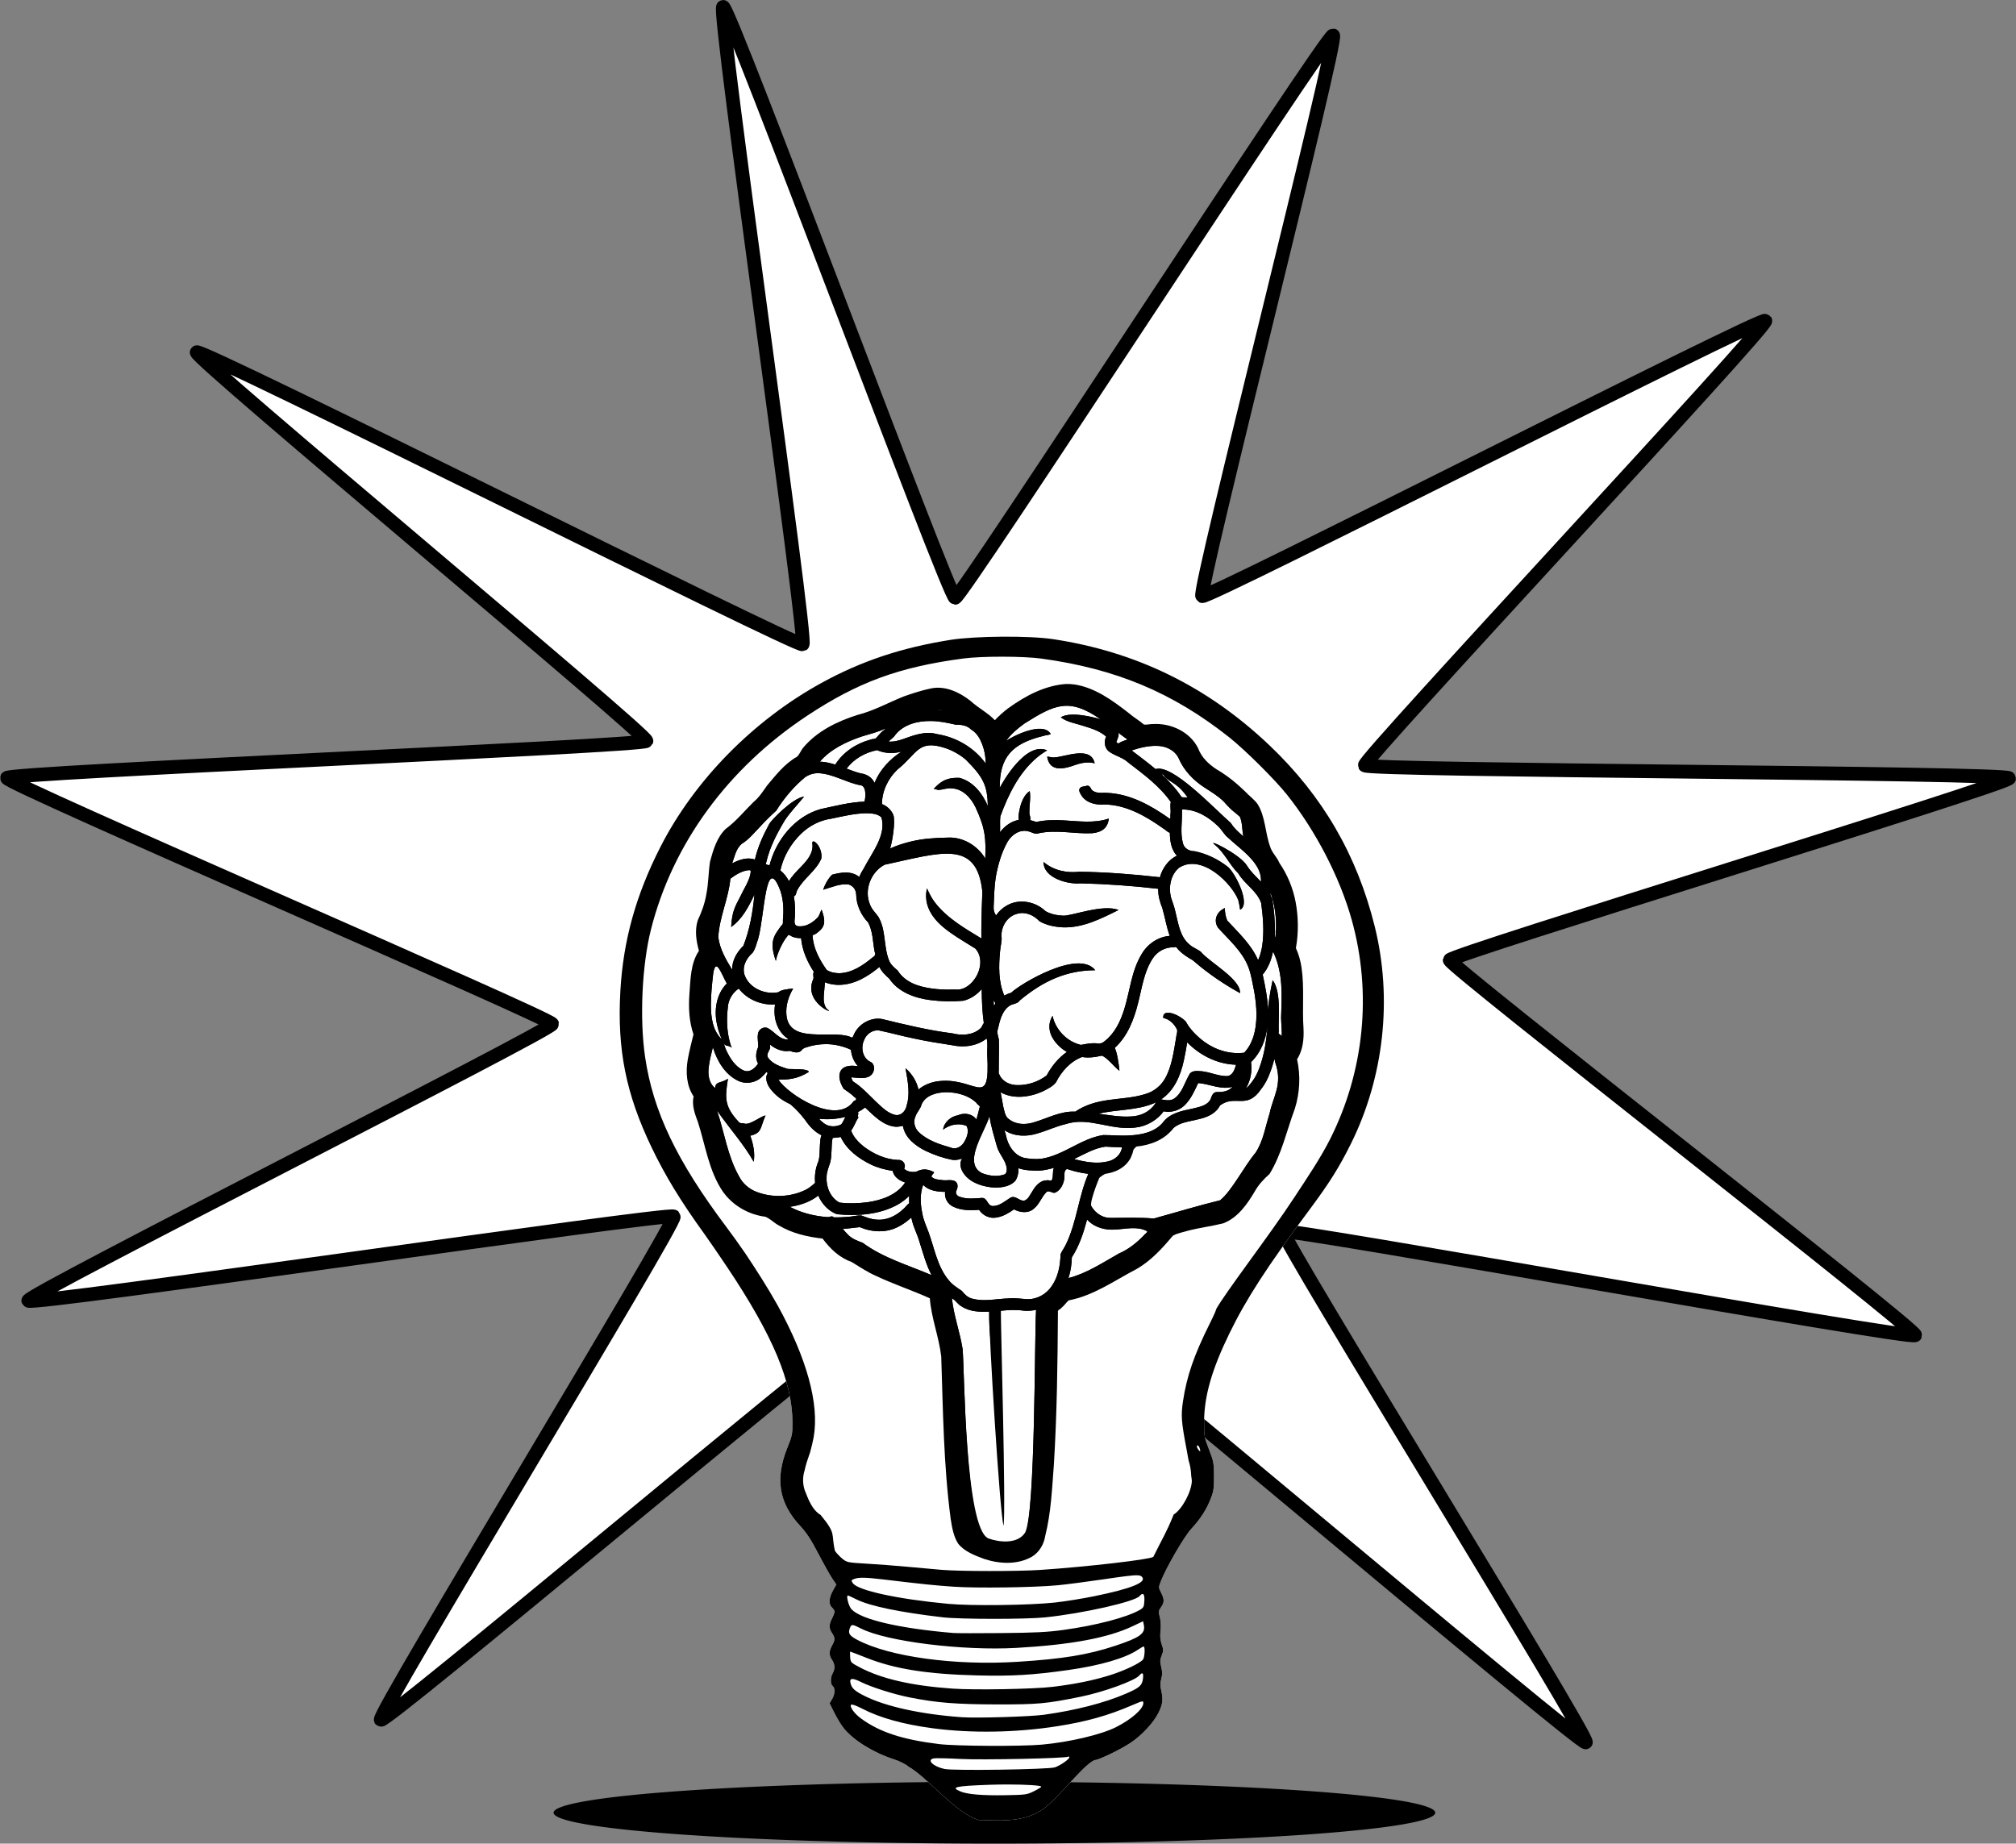
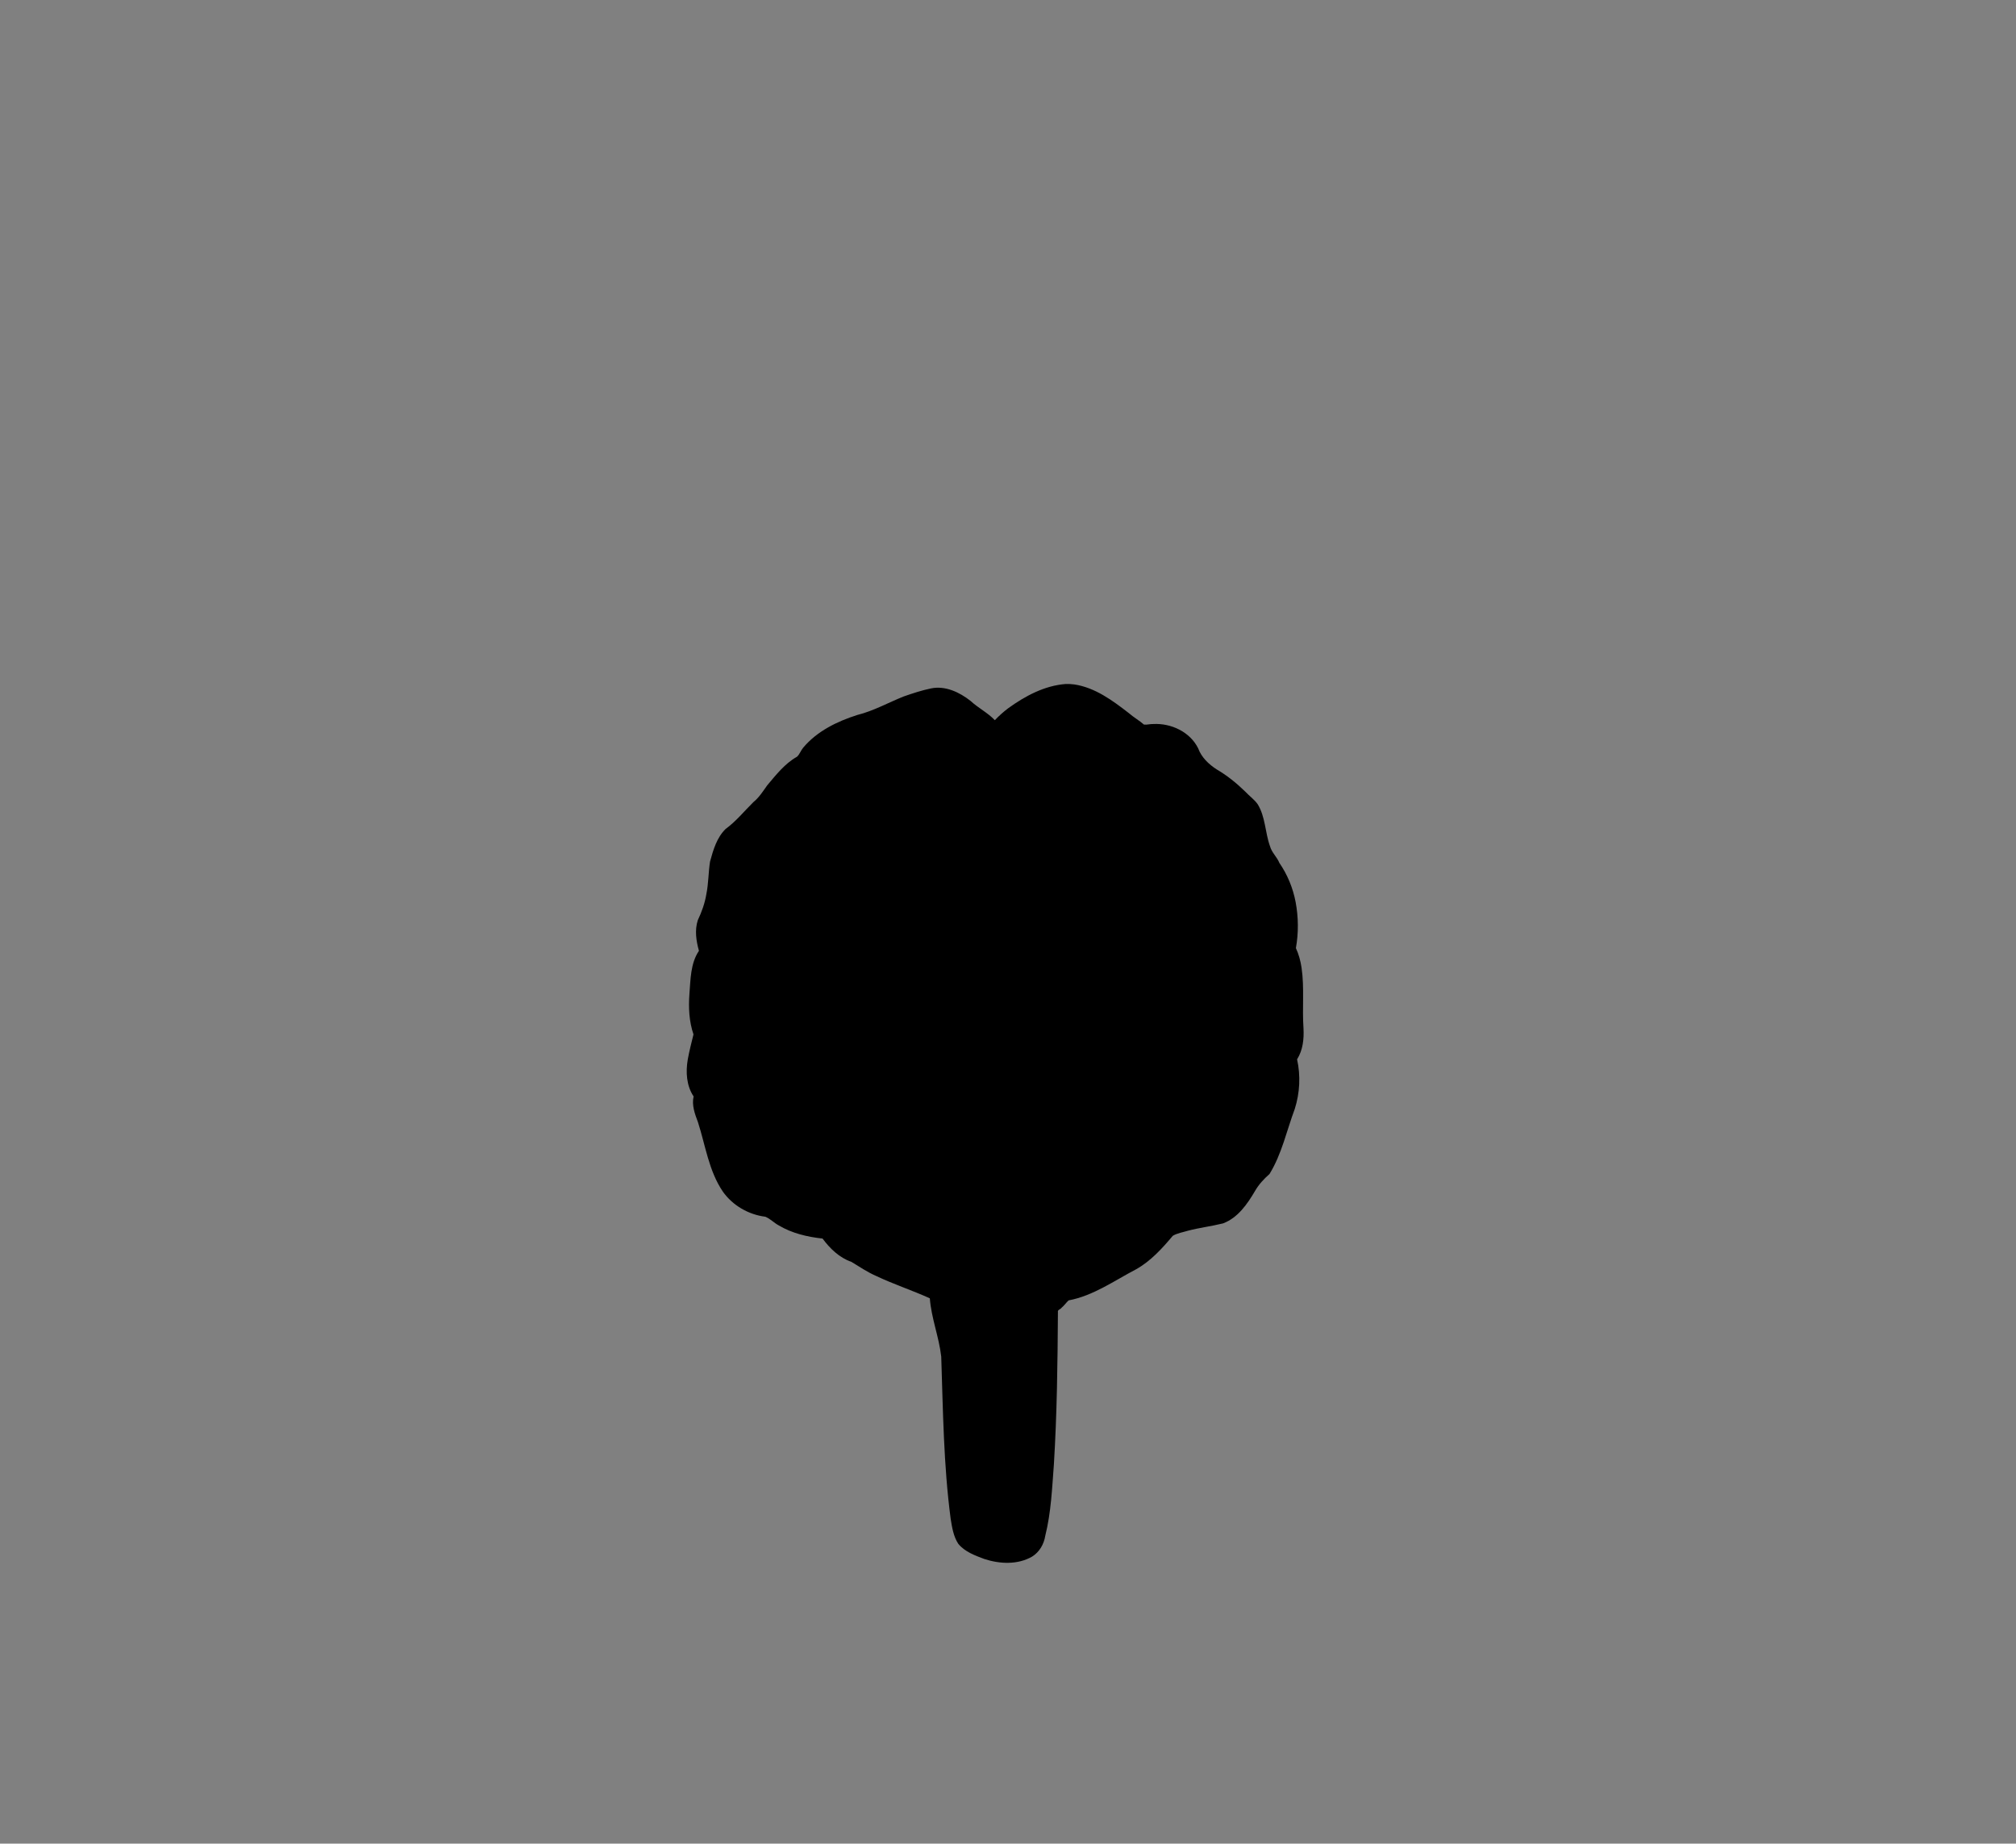
<svg xmlns="http://www.w3.org/2000/svg" xmlns:ns1="http://www.inkscape.org/namespaces/inkscape" xmlns:ns2="http://sodipodi.sourceforge.net/DTD/sodipodi-0.dtd" width="418.1mm" height="382.403mm" viewBox="0 0 418.1 382.403" version="1.1" id="svg25214" ns1:version="1.2.2 (b0a84865, 2022-12-01)" ns2:docname="brain bulb.svg">
  <rect x="0" y="0" width="418.1" height="382.403" fill="#808080" stroke="none" />
  <title id="title29280">brain bulb</title>
  <ns2:namedview id="namedview25216" pagecolor="#ffffff" bordercolor="#000000" borderopacity="0.25" ns1:showpageshadow="2" ns1:pageopacity="0.0" ns1:pagecheckerboard="0" ns1:deskcolor="#d1d1d1" ns1:document-units="mm" showgrid="false" ns1:zoom="0.29186208" ns1:cx="789.75659" ns1:cy="877.12662" ns1:window-width="1728" ns1:window-height="1006" ns1:window-x="0" ns1:window-y="38" ns1:window-maximized="1" ns1:current-layer="layer1" />
  <defs id="defs25211" />
  <g ns1:label="Layer 1" ns1:groupmode="layer" id="layer1" transform="translate(103.038,123.833)">
-     <path id="path28860" style="fill:#ffffff;fill-rule:evenodd;stroke:#000000;stroke-width:2.867;stroke-linejoin:round;stroke-dasharray:none;stop-color:#000000" ns1:transform-center-x="3.2444794" ns1:transform-center-y="-0.55988297" d="m 294.145,153.114 c -0.468,1.113 -130.121,-22.338 -131.043,-21.514 -0.922,0.824 63.872,105.382 62.733,105.962 -1.139,0.58 -108.529,-90.458 -109.803,-90.09 -1.274,0.368 -8.331,66.325 -9.685,66.374 -1.354,0.049 -33.288,-58.17 -34.567,-58.507 -1.279,-0.338 -94.77,78.281 -95.838,77.551 -1.069,-0.73 61.59,-103.457 60.735,-104.399 -0.855,-0.942 -133.355,18.601 -133.847,17.465 C -97.662,144.819 11.651,89.742 11.462,88.56 11.272,87.378 -101.887,38.68 -101.592,37.526 -101.296,36.372 30.438,30.928 31.014,29.863 31.591,28.799 -63.054,-49.8 -62.234,-50.766 -61.414,-51.732 62.282,10.425 63.409,9.803 64.536,9.181 45.641,-122.153 46.929,-122.392 48.218,-122.63 93.738,0.06 95.051,0.152 96.364,0.243 172.145,-116.746 173.42,-116.486 c 1.275,0.26 -28.228,115.619 -27.126,116.291 1.102,0.673 115.858,-57.951 116.768,-57.102 0.909,0.848 -83.593,91.108 -83.042,92.215 0.55,1.107 133.531,1.493 133.607,2.667 0.076,1.174 -115.806,36.537 -116.002,37.717 -0.196,1.179 96.989,76.699 96.521,77.812 z" ns2:nodetypes="sssssssssssssssssssssss" />
-     <path id="path24564" style="display:inline;fill-rule:evenodd;stroke:#ff0000;stroke-width:0;stroke-linejoin:round;stop-color:#000000" d="m 194.615,252.155 a 91.42,6.415 0 0 1 -91.42,6.415 91.42,6.415 0 0 1 -91.42,-6.415 91.42,6.415 0 0 1 91.42,-6.415 91.42,6.415 0 0 1 91.42,6.415 z" />
-     <path id="path25111" style="display:inline;fill:#ffffff;stroke-width:0.265" d="m 104.814,8.229 c -4.055,0.028 -8.137,0.248 -10.684,0.651 -10.179,1.61 -18.527,4.395 -26.806,8.941 -14.11,7.748 -26.347,20.201 -33.365,33.954 -5.128,10.048 -7.748,19.467 -8.342,29.983 -0.682,12.081 1.158,21.293 6.466,32.373 2.808,5.862 6.043,11.173 10.893,17.883 0.917,1.268 3.083,4.423 4.814,7.011 9.474,14.162 13.531,23.844 13.531,32.284 0,2.31 -0.082,2.71 -1.062,5.139 -2.586,6.415 -1.779,11.437 2.598,16.157 1.391,1.501 2.253,2.816 3.865,5.897 1.141,2.181 2.439,4.495 2.883,5.142 l 0.808,1.176 -0.71,1.271 c -0.853,1.528 -0.921,2.85 -0.181,3.52 0.291,0.263 0.529,0.643 0.529,0.845 0,0.202 -0.238,0.834 -0.529,1.404 -0.665,1.304 -0.665,2.038 0,3.043 0.659,0.995 0.659,1.352 0,2.582 -0.666,1.242 -0.666,1.969 0,2.974 0.616,0.93 0.66,1.855 0.132,2.778 -0.498,0.871 -0.498,2.233 0,2.646 0.55,0.456 0.496,1.654 -0.121,2.701 l -0.518,0.878 1.001,2.005 c 0.551,1.102 1.409,2.512 1.907,3.134 2.029,2.528 6.139,5.086 10.38,6.46 1.241,0.402 2.456,1.008 3.043,1.517 3.964,2.228 9.99,9.869 14.596,11.084 4.204,0.107 8.773,0.509 12.535,-1.755 3.069,-1.467 9.206,-9.941 11.572,-10.677 0.774,0 5.309,-2.192 7.367,-3.56 2.347,-1.56 4.763,-4.16 5.806,-6.246 0.878,-1.757 0.994,-2.777 0.541,-4.746 -0.198,-0.859 -0.188,-1.498 0.037,-2.3 0.24,-0.857 0.237,-1.416 -0.011,-2.452 -0.273,-1.137 -0.258,-1.503 0.099,-2.395 0.386,-0.964 0.385,-1.159 -0.001,-2.298 -0.305,-0.899 -0.373,-1.679 -0.245,-2.81 0.109,-0.961 0.052,-2.052 -0.146,-2.825 -0.296,-1.154 -0.275,-1.326 0.248,-2.06 0.714,-1.003 0.718,-1.643 0.019,-3.014 -0.539,-1.056 -0.541,-1.111 -0.085,-2.305 1.08,-2.827 4.853,-9.334 6.351,-10.952 1.888,-2.039 3.114,-3.939 4.017,-6.225 0.612,-1.548 0.698,-2.139 0.686,-4.682 -0.013,-2.731 -0.077,-3.073 -1.038,-5.556 -0.979,-2.53 -1.024,-2.779 -1.016,-5.689 0.014,-5.342 1.598,-10.881 5.259,-18.389 3.525,-7.23 7.757,-13.754 16.877,-26.02 3.859,-5.189 5.92,-8.487 8.297,-13.271 6.877,-13.844 8.669,-30.151 4.956,-45.111 -3.677,-14.815 -10.801,-27.071 -21.836,-37.564 C 147.434,18.594 132.687,11.359 115.336,8.735 112.897,8.366 108.869,8.201 104.814,8.229 Z" />
    <path id="path23660" style="display:none;fill:#000000;stroke-width:0.265" d="m 104.814,8.229 c -4.055,0.028 -8.137,0.248 -10.684,0.651 -10.179,1.61 -18.527,4.395 -26.806,8.941 -14.11,7.748 -26.347,20.201 -33.365,33.954 -5.128,10.048 -7.748,19.467 -8.342,29.983 -0.682,12.081 1.158,21.293 6.466,32.373 2.808,5.862 6.043,11.173 10.893,17.883 0.917,1.268 3.083,4.423 4.814,7.011 9.474,14.162 13.531,23.844 13.531,32.284 0,2.31 -0.082,2.71 -1.062,5.139 -2.586,6.415 -1.779,11.437 2.598,16.157 1.391,1.501 2.253,2.816 3.865,5.897 1.141,2.181 2.439,4.495 2.883,5.142 l 0.808,1.176 -0.71,1.271 c -0.853,1.528 -0.921,2.85 -0.181,3.52 0.291,0.263 0.529,0.643 0.529,0.845 0,0.202 -0.238,0.834 -0.529,1.404 -0.665,1.304 -0.665,2.038 0,3.043 0.659,0.995 0.659,1.352 0,2.582 -0.666,1.242 -0.666,1.969 0,2.974 0.616,0.93 0.66,1.855 0.132,2.778 -0.498,0.871 -0.498,2.233 0,2.646 0.55,0.456 0.496,1.654 -0.121,2.701 l -0.518,0.878 1.001,2.005 c 0.551,1.102 1.409,2.512 1.907,3.134 2.029,2.528 6.139,5.086 10.38,6.46 1.241,0.402 2.456,1.008 3.043,1.517 3.964,2.228 9.99,9.869 14.596,11.084 4.204,0.107 8.773,0.509 12.535,-1.755 3.069,-1.467 9.206,-9.941 11.572,-10.677 0.774,0 5.309,-2.192 7.367,-3.56 2.347,-1.56 4.763,-4.16 5.806,-6.246 0.878,-1.757 0.994,-2.777 0.541,-4.746 -0.198,-0.859 -0.188,-1.498 0.037,-2.3 0.24,-0.857 0.237,-1.416 -0.011,-2.452 -0.273,-1.137 -0.258,-1.503 0.099,-2.395 0.386,-0.964 0.386,-1.159 -0.001,-2.298 -0.305,-0.899 -0.373,-1.679 -0.245,-2.81 0.109,-0.961 0.052,-2.052 -0.146,-2.825 -0.296,-1.154 -0.275,-1.326 0.248,-2.06 0.714,-1.003 0.718,-1.643 0.019,-3.014 -0.539,-1.056 -0.541,-1.111 -0.085,-2.305 1.08,-2.827 4.853,-9.334 6.351,-10.952 1.888,-2.039 3.114,-3.939 4.017,-6.225 0.612,-1.548 0.698,-2.139 0.686,-4.682 -0.013,-2.731 -0.077,-3.073 -1.038,-5.556 -0.979,-2.53 -1.024,-2.779 -1.016,-5.689 0.014,-5.342 1.598,-10.881 5.259,-18.389 3.525,-7.23 7.757,-13.754 16.877,-26.02 3.859,-5.189 5.92,-8.487 8.297,-13.271 6.877,-13.844 8.669,-30.151 4.956,-45.111 C 178.39,53.51 171.266,41.254 160.231,30.762 147.434,18.594 132.687,11.359 115.336,8.735 112.897,8.366 108.869,8.201 104.814,8.229 Z m 16.44,3.414 c 0.084,-0.017 0.2,-0.01 0.327,0.027 0.255,0.074 0.964,0.264 1.577,0.422 0.612,0.158 1.185,0.404 1.272,0.545 0.197,0.319 0.091,0.306 -1.791,-0.218 -0.837,-0.233 -1.521,-0.527 -1.521,-0.654 0,-0.063 0.052,-0.106 0.136,-0.123 z m -32.884,0.26 c 0.102,0.017 0.069,0.073 -0.083,0.171 -0.601,0.385 -2.623,0.805 -2.623,0.545 0,-0.257 0.527,-0.43 1.984,-0.652 0.384,-0.059 0.62,-0.081 0.722,-0.064 z m 16.479,0.472 c 3.108,0.003 6.208,0.137 8.124,0.399 15.437,2.116 27.218,7.056 38.905,16.314 3.244,2.57 9.448,8.728 11.942,11.851 6.008,7.528 11.034,17.237 13.488,26.061 4.199,15.098 2.603,31.304 -4.47,45.388 -2.019,4.02 -7.01,12.158 -7.457,12.158 -0.067,0 0.25,-0.625 0.704,-1.389 1.286,-2.165 4.07,-7.744 5.248,-10.517 2.439,-5.741 4.397,-12.493 5.217,-17.992 0.943,-6.324 0.699,-16.312 -0.549,-22.432 -3.37,-16.531 -12.027,-30.002 -26.943,-41.926 -4.597,-3.675 -8.145,-5.918 -14.072,-8.896 -5.815,-2.921 -9.401,-4.189 -15.456,-5.462 -5.472,-1.15 -8.442,-1.442 -14.691,-1.448 -6.455,-0.006 -8.385,0.171 -14.458,1.328 C 77.351,18.296 63.926,26.039 52.711,37.54 48.546,41.812 47.157,43.513 44.322,47.82 38.21,57.105 34.063,68.415 32.992,78.719 c -0.466,4.482 -0.189,14.72 0.503,18.578 1.795,10.011 5.845,18.762 15.122,32.676 8.856,13.284 13.347,21.636 16.163,30.062 1.972,5.9 2.204,7.66 1.949,14.785 -0.307,8.611 -0.267,10.544 0.243,11.698 0.555,1.256 1.881,2.767 2.881,3.285 0.429,0.222 2.823,0.696 5.319,1.055 5.737,0.823 14.573,1.137 32.452,1.15 13.278,0.01 18.429,-0.204 22.49,-0.934 1.237,-0.222 3.303,-0.509 4.59,-0.638 2.784,-0.278 4.004,-0.945 5.076,-2.774 1.316,-2.246 1.469,-3.381 1.55,-11.519 0.057,-5.749 0.186,-8.169 0.541,-10.186 0.839,-4.765 2.873,-10.251 5.835,-15.738 1.864,-3.453 1.969,-3.167 0.165,0.45 -3.284,6.586 -4.783,10.933 -5.564,16.133 -0.45,3 -0.355,4.256 0.773,10.168 0.582,3.052 1.058,5.878 1.058,6.282 0,2.305 -2.165,6.26 -3.916,7.153 -1.217,0.621 -5.314,1.693 -8.661,2.265 -3.804,0.651 -11.523,1.2 -20.628,1.466 -9.273,0.271 -9.815,0.27 -17.33,-0.015 -5.78,-0.219 -12.294,-0.667 -15.478,-1.066 -2.469,-0.309 -9.752,-2.01 -10.716,-2.503 -1.499,-0.767 -2.525,-2.336 -3.604,-5.508 l -0.628,-1.846 1.054,-3.239 c 0.58,-1.781 1.248,-4.351 1.484,-5.71 C 67.477,164.121 60.975,148.481 47.583,130.638 37.306,116.945 32.422,106.731 30.755,95.443 29.584,87.517 30.098,76.332 31.973,68.928 36.473,51.156 47.924,35.493 64.365,24.616 74.891,17.652 83.418,14.524 96.685,12.758 c 1.943,-0.259 5.057,-0.386 8.165,-0.382 z m -24.416,1.493 c 0.33,-0.013 0.262,0.299 -0.309,0.605 -0.62,0.332 -0.811,0.344 -0.811,0.052 0,-0.122 0.298,-0.358 0.661,-0.523 0.194,-0.088 0.348,-0.129 0.458,-0.133 z m 48.783,0.201 c 0.295,-0.03 0.91,0.108 1.123,0.297 0.051,0.046 0.051,0.194 0,0.329 -0.115,0.301 -1.284,-0.187 -1.284,-0.536 0,-0.051 0.062,-0.08 0.161,-0.09 z m -25.217,3.059 c 6.21,2.4e-4 9.971,0.278 14.34,1.06 3.792,0.678 4.895,1.003 4.895,1.439 0,0.197 0.539,1.433 1.197,2.749 1.544,3.084 2.381,3.807 8.264,7.137 9.87,5.586 15.715,10.089 19.318,14.883 2.061,2.742 4.391,8.495 5.355,13.225 0.425,2.084 1.129,8.929 0.944,9.172 -0.023,0.03 -0.649,-0.863 -1.391,-1.984 -3.032,-4.58 -7.996,-9.749 -12.971,-13.508 -9.377,-7.084 -19.553,-11.727 -30.769,-14.04 -5.849,-1.206 -8.085,-1.426 -12.955,-1.276 -11.061,0.342 -24.042,4.388 -33.215,10.353 -9.198,5.981 -16.392,13.41 -20.076,20.731 -0.531,1.055 -1.038,1.918 -1.128,1.918 -0.323,0 0.23,-4.408 0.855,-6.812 0.351,-1.35 0.638,-2.93 0.638,-3.511 0,-0.762 0.405,-1.839 1.459,-3.876 2.492,-4.816 4.152,-7.065 8.177,-11.083 6.311,-6.298 11.549,-10.318 18.433,-14.146 4.633,-2.576 4.899,-2.763 6.113,-4.294 0.589,-0.743 0.855,-1.452 1.059,-2.828 l 0.273,-1.837 1.888,-0.677 c 5.314,-1.906 11.451,-2.794 19.299,-2.794 z m 22.745,3.601 c 0.913,0.157 6.439,2.636 10.014,4.514 16.922,8.888 30.48,25.462 35.133,42.949 3.47,13.043 3.009,26.468 -1.335,38.838 -2.018,5.745 -5.8,13.649 -8.217,17.17 -12.275,17.885 -16.668,25.009 -19.508,31.634 -3.033,7.074 -3.916,11.377 -4.102,19.974 -0.16,7.441 -0.857,10.792 -2.387,11.489 -0.97,0.442 -1.034,0.195 -0.292,-1.133 1.148,-2.054 1.477,-4.147 1.722,-10.948 0.301,-8.373 1.043,-12.044 3.905,-19.315 2.932,-7.449 7.923,-16.558 13.553,-24.739 6.371,-9.256 9.684,-15.163 12.539,-22.357 3.656,-9.211 5.106,-19.911 3.998,-29.501 -0.972,-8.414 -2.658,-14.348 -6.072,-21.376 -2.05,-4.22 -5.196,-9.228 -6.926,-11.025 l -1.009,-1.047 -0.085,0.872 c -0.094,0.968 0.757,2.835 3.384,7.422 0.869,1.518 2.129,4.012 2.799,5.542 l 1.219,2.782 0.178,5.174 c 0.098,2.846 0.171,8.27 0.162,12.053 -0.022,9.373 -0.744,14.08 -3.695,24.088 -1.939,6.574 -2.835,8.463 -8.717,18.378 -4.509,7.6 -7.598,13.403 -10.281,19.315 -3.524,7.764 -4.089,9.342 -4.65,12.999 -0.276,1.8 -0.813,4.344 -1.193,5.654 -0.38,1.31 -1.007,3.929 -1.394,5.821 -0.642,3.139 -0.706,3.997 -0.725,9.815 l -0.02,6.375 -0.926,1.803 c -0.509,0.992 -1.347,2.141 -1.861,2.554 -1.851,1.486 -4.664,2.107 -11.302,2.491 l -3.241,0.188 -0.006,-5.263 c -0.003,-2.895 -0.118,-7.346 -0.255,-9.893 -0.229,-4.256 -0.333,-4.908 -1.295,-8.07 -0.575,-1.892 -1.191,-3.839 -1.368,-4.327 -0.299,-0.824 -0.273,-0.928 0.367,-1.455 0.986,-0.812 2.022,-3.226 2.025,-4.718 0.001,-0.682 -0.163,-2.051 -0.366,-3.043 -1.165,-5.692 -0.607,-9.021 2.702,-16.127 8.517,-18.289 8.685,-18.543 13.014,-19.627 2.452,-0.614 3.734,-1.259 5.37,-2.701 2.459,-2.168 4.072,-5.216 6.096,-11.519 1.141,-3.553 1.534,-5.275 2.534,-11.096 0.425,-2.474 0.889,-4.799 1.03,-5.167 0.266,-0.691 0.018,-7.152 -0.473,-12.351 -0.297,-3.143 -0.5,-4.099 -0.828,-3.896 -0.335,0.207 -0.294,1.577 0.139,4.549 0.54,3.71 0.776,6.944 0.506,6.944 -0.375,0 -1.289,-4.005 -2.079,-9.117 -0.54,-3.495 -0.571,-3.583 -1.242,-3.583 -0.441,0 -0.506,0.124 -0.377,0.728 0.739,3.462 1.759,11.965 1.753,14.626 -0.01,4.818 -1.41,12.377 -3.474,18.751 -1.561,4.822 -2.681,6.996 -4.6,8.933 -1.495,1.509 -1.792,1.683 -3.978,2.329 -4.017,1.186 -4.678,1.497 -5.93,2.791 -1.752,1.811 -3.256,4.537 -7.155,12.961 -5.588,12.077 -6.349,15.134 -5.427,21.799 0.649,4.684 0.626,4.795 -1.7,8.499 -0.33,0.525 -0.335,0.815 -0.038,1.975 0.192,0.748 0.306,1.394 0.254,1.435 -0.052,0.042 -1.047,-0.01 -2.211,-0.115 -1.164,-0.105 -5.158,-0.116 -8.875,-0.025 -5.894,0.145 -6.853,0.227 -7.489,0.644 -0.952,0.624 -1.143,1.177 -0.594,1.724 0.399,0.398 1.435,0.443 10.209,0.443 6.167,0 9.858,0.098 10.016,0.265 0.534,0.565 0.875,5.123 1.024,13.692 l 0.155,8.93 h -1.528 -1.528 l 0.187,-0.86 c 0.358,-1.65 0.541,-6.993 0.457,-13.403 l -0.084,-6.457 -9.546,0.153 c -8.781,0.141 -9.584,0.192 -10.006,0.636 -0.383,0.402 -0.509,1.389 -0.756,5.907 -0.163,2.983 -0.218,7.282 -0.123,9.552 l 0.173,4.129 -0.707,0.135 c -0.389,0.074 -0.757,0.056 -0.816,-0.041 -0.213,-0.345 -0.736,-15.672 -0.607,-17.814 0.105,-1.756 0.343,-2.7 1.223,-4.856 1.405,-3.442 1.407,-4.156 0.009,-5.924 -1.668,-2.11 -2.099,-3.331 -2.275,-6.437 -0.112,-1.977 -0.025,-3.527 0.318,-5.668 0.408,-2.543 0.428,-3.224 0.146,-4.971 -0.701,-4.348 -2.362,-8.798 -5.13,-13.746 -1.812,-3.24 -7.062,-11.209 -7.971,-12.102 -0.406,-0.398 -1.408,-0.92 -2.227,-1.16 -0.819,-0.239 -2.084,-0.612 -2.811,-0.828 -1.904,-0.565 -3.569,-1.701 -5.475,-3.736 -2.287,-2.442 -3.461,-4.571 -4.831,-8.766 -2.787,-8.532 -3.443,-12.426 -3.262,-19.347 0.116,-4.44 0.082,-5.025 -0.315,-5.385 -0.245,-0.222 -0.648,-0.404 -0.895,-0.404 -0.861,0 -1.049,1.277 -1.069,7.276 -0.021,6.391 0.229,8.369 1.735,13.758 3.003,10.745 6.219,15.446 12.585,18.398 1.198,0.555 2.448,1.086 2.778,1.179 1.603,0.453 2.14,0.86 3.485,2.647 3.616,4.805 8.252,13.214 9.659,17.522 1.419,4.345 1.526,5.92 0.922,13.703 -0.09,1.166 -0.035,2.952 0.123,3.969 0.24,1.545 0.505,2.162 1.617,3.763 1.647,2.371 1.699,3.142 0.418,6.237 -1.322,3.194 -1.441,4.418 -1.189,12.221 0.122,3.784 0.228,7.742 0.236,8.797 0.007,1.055 -0.076,1.9 -0.185,1.879 -0.109,-0.021 -1.908,-0.137 -3.997,-0.256 -3.859,-0.221 -5.96,-0.509 -7.218,-0.99 -1.189,-0.455 -2.514,-1.824 -3.171,-3.277 -0.605,-1.338 -0.63,-1.641 -0.658,-8.005 -0.031,-6.934 -0.357,-9.815 -1.699,-15.027 C 68.702,153.21 61.98,139.762 55.042,129.909 47.882,119.741 45.175,114.651 42.761,106.822 41.936,104.146 40.923,99.404 40.388,95.71 39.898,92.331 39.978,82.783 40.53,78.644 c 0.72,-5.397 2.192,-12.825 2.912,-14.698 0.697,-1.812 0.837,-1.672 0.438,0.44 -0.134,0.711 -0.434,3.734 -0.665,6.717 -0.232,2.983 -0.553,6.594 -0.714,8.024 -0.327,2.897 -0.159,3.457 0.838,2.795 0.396,-0.263 0.943,-1.527 1.844,-4.26 2.807,-8.513 4.956,-12.514 9.911,-18.447 7.336,-8.785 21.398,-16.877 33.579,-19.322 5.83,-1.171 7.334,-1.369 11.41,-1.507 15.278,-0.517 33.465,6.513 46.492,17.97 5.475,4.815 10.846,12.457 12.597,17.921 0.724,2.259 1.562,6.943 1.776,9.922 0.313,4.357 -0.689,11.557 -2.502,17.971 -1.097,3.882 -1.079,5.467 0.056,5.032 0.999,-0.383 3.472,-7.929 4.2,-12.816 0.986,-6.61 0.357,-15.412 -1.474,-20.637 -0.651,-1.858 -0.701,-2.345 -0.792,-7.673 -0.142,-8.379 -0.956,-11.952 -4.246,-18.653 -2.071,-4.217 -4.294,-7.047 -7.967,-10.139 -3.369,-2.836 -10.119,-7.38 -14.829,-9.982 -3.511,-1.94 -5.523,-3.324 -6.514,-4.483 -0.472,-0.552 -0.632,-1.856 -0.256,-2.089 0.018,-0.011 0.059,-0.011 0.119,-5.2e-4 z m -46.776,0.897 c 0.076,0 0.139,0.329 0.139,0.732 0,1.412 -1.077,2.486 -4.135,4.123 -10.784,5.774 -21.769,15.386 -28.87,25.259 -1.96,2.725 -5.066,8.891 -6.149,12.205 -0.912,2.792 -2.181,8.87 -2.819,13.507 -0.634,4.609 -0.636,15.005 -0.002,19.579 0.953,6.88 2.259,11.593 4.913,17.736 1.026,2.375 1.827,4.357 1.78,4.405 -0.173,0.173 -3.294,-5.949 -4.612,-9.044 -2.36,-5.546 -3.842,-11.246 -4.573,-17.595 -0.399,-3.465 -0.189,-11.402 0.413,-15.608 1.62,-11.308 7.079,-23.433 13.826,-30.714 1.136,-1.226 3.094,-3.479 4.35,-5.007 4.159,-5.06 9.446,-9.932 14.286,-13.166 3.385,-2.261 10.8,-6.414 11.453,-6.414 z m 80.44,12.568 1.124,1.046 c 0.618,0.575 1.124,1.081 1.124,1.124 0,0.2 -0.23,-1.8e-4 -1.203,-1.046 z m 2.381,2.646 0.728,0.641 c 0.4,0.353 0.728,0.68 0.728,0.728 0,0.208 -0.214,0.039 -0.814,-0.641 z m 1.323,1.587 0.595,0.504 c 0.327,0.277 0.595,0.545 0.595,0.595 0,0.212 -0.213,0.056 -0.687,-0.504 z M 36.858,50.571 c 0.027,-0.006 0.051,-2.7e-4 0.072,0.02 0.081,0.082 4.68e-4,0.295 -0.18,0.474 -0.261,0.259 -0.292,0.229 -0.148,-0.148 0.075,-0.196 0.176,-0.328 0.257,-0.347 z m 138.321,3.918 c 0.054,0.007 0.133,0.059 0.228,0.153 0.172,0.172 0.251,0.374 0.176,0.45 -0.177,0.177 -0.489,-0.136 -0.489,-0.489 0,-0.083 0.031,-0.121 0.085,-0.114 z M 34.533,54.703 c 0.327,-0.002 0.595,0.115 0.595,0.261 0,0.332 -0.281,0.332 -0.794,0 -0.321,-0.207 -0.283,-0.258 0.198,-0.261 z m -1.703,3.819 c 0.103,0.009 0.213,0.112 0.274,0.271 0.082,0.213 0.047,0.449 -0.077,0.526 -0.124,0.077 -0.292,-0.035 -0.374,-0.248 -0.082,-0.213 -0.047,-0.449 0.077,-0.526 0.031,-0.019 0.065,-0.027 0.099,-0.024 z M 176.886,58.932 c 0.144,0 0.319,0.298 0.388,0.661 0.07,0.364 0.024,0.661 -0.101,0.661 -0.125,0 -0.228,-0.109 -0.228,-0.243 0,-0.134 -0.072,-0.431 -0.161,-0.661 -0.088,-0.23 -0.042,-0.419 0.102,-0.419 z m -82.636,3.751 c -0.185,-0.008 -0.415,0.04 -0.704,0.125 l -0.871,0.255 0.082,1.762 c 0.077,1.66 0.047,1.768 -0.529,1.878 -0.336,0.064 -1.802,0.322 -3.257,0.572 -1.455,0.25 -2.952,0.51 -3.326,0.577 -0.635,0.113 -0.702,0.024 -1.01,-1.352 -0.181,-0.811 -0.448,-1.547 -0.593,-1.636 -0.144,-0.089 -0.622,-0.013 -1.062,0.17 -0.769,0.318 -0.797,0.387 -0.712,1.75 l 0.088,1.42 -2.238,0.777 c -1.231,0.427 -2.252,0.753 -2.27,0.722 -0.018,-0.03 -0.145,-0.469 -0.284,-0.976 -0.33,-1.206 -1.363,-1.827 -2.317,-1.393 l -0.675,0.308 0.508,1.476 0.508,1.476 -0.717,0.282 c -0.394,0.155 -1.351,0.504 -2.125,0.775 -0.774,0.271 -2.195,0.912 -3.157,1.423 -0.963,0.511 -1.771,0.902 -1.797,0.868 -0.026,-0.034 -0.376,-0.802 -0.777,-1.706 -0.787,-1.774 -1.871,-2.795 -2.289,-2.154 -0.546,0.839 -0.549,1.71 -0.011,3.365 l 0.562,1.728 -1.689,1.749 c -1.26,1.305 -1.763,2.048 -1.981,2.924 -0.161,0.646 -0.648,1.921 -1.082,2.833 -0.944,1.983 -0.981,2.544 -0.202,3.089 0.892,0.624 1.674,0.498 2.422,-0.391 0.55,-0.654 0.629,-0.923 0.427,-1.455 -0.192,-0.505 -0.072,-1.11 0.53,-2.674 0.746,-1.938 1.8,-3.794 2.156,-3.798 0.093,-0.001 0.25,0.43 0.349,0.957 0.099,0.527 0.533,1.986 0.965,3.241 1.811,5.265 5.773,22.408 7.092,30.685 0.336,2.106 0.597,2.421 2.011,2.421 0.69,0 1.342,0.18 1.677,0.463 0.958,0.81 3.418,5.039 6.032,10.374 4.388,8.955 5.202,11.159 6.457,17.474 0.761,3.83 0.762,3.84 0.334,6.187 -0.342,1.876 -0.37,2.661 -0.143,3.884 0.549,2.952 2.867,7.392 3.859,7.392 0.143,0 0.477,-0.197 0.742,-0.436 0.45,-0.407 0.617,-0.381 2.534,0.388 h 5.17e-4 c 1.788,0.717 2.377,0.823 4.566,0.828 1.729,0.004 2.72,-0.115 3.175,-0.38 0.364,-0.212 1.435,-0.743 2.381,-1.18 3.253,-1.505 3.55,-1.71 4.229,-2.924 0.648,-1.159 0.666,-1.334 0.69,-6.615 0.039,-8.734 0.059,-8.799 8.872,-28.873 0.87,-1.983 1.844,-3.847 2.164,-4.143 1.024,-0.947 3.825,-2.442 6.3,-3.362 4.95,-1.84 6.952,-4.16 9.066,-10.5 1.045,-3.135 2.813,-10.002 3.453,-13.411 0.796,-4.239 0.403,-8.617 -0.974,-10.87 -1.163,-1.902 -5.681,-6.1 -6.565,-6.1 -0.123,0 -0.299,0.404 -0.392,0.897 -0.16,0.854 -0.062,0.999 2.058,3.034 1.225,1.176 2.554,2.74 2.955,3.477 0.901,1.656 1.149,4.209 0.719,7.404 -0.396,2.942 -2.678,12 -4.057,16.102 -1.051,3.126 -1.175,3.349 -2.929,5.226 -1.522,1.629 -2.062,2.028 -3.196,2.357 -1.93,0.561 -4.56,2.363 -5.637,3.861 -0.567,0.79 -1.052,1.216 -1.281,1.128 -0.753,-0.289 -4.856,6.838 -7.578,13.161 -2.568,5.966 -3.559,9.073 -4.108,12.871 -0.258,1.783 -0.555,3.241 -0.662,3.241 -0.417,0 -0.527,-1.962 -0.226,-4.038 0.174,-1.199 0.791,-3.43 1.372,-4.958 1.894,-4.981 4.351,-11.937 6.027,-17.061 0.903,-2.762 2.453,-7.108 3.444,-9.657 0.991,-2.549 2.545,-7.016 3.455,-9.926 0.909,-2.91 2.478,-7.435 3.486,-10.054 2.191,-5.692 4.266,-12.406 4.834,-15.642 0.227,-1.292 0.589,-2.929 0.805,-3.638 0.216,-0.708 0.326,-1.394 0.245,-1.525 -0.175,-0.283 -2.097,-1.288 -2.463,-1.288 -0.141,0 -0.338,0.655 -0.438,1.455 -0.13,1.041 -0.296,1.455 -0.581,1.455 -0.434,0 -3.508,-1.323 -3.508,-1.51 0,-0.063 0.368,-0.65 0.819,-1.305 0.451,-0.655 0.778,-1.227 0.728,-1.271 -0.05,-0.044 -0.743,-0.269 -1.538,-0.499 -1.655,-0.478 -1.749,-0.416 -2.015,1.344 -0.195,1.286 -0.255,1.301 -2.624,0.638 l -1.587,-0.444 0.089,-1.37 0.089,-1.37 -0.932,-0.175 c -1.231,-0.231 -1.401,-0.088 -1.619,1.364 l -0.184,1.228 -1.764,-0.178 c -3.733,-0.375 -3.819,-0.405 -3.642,-1.252 0.518,-2.483 0.568,-2.254 -0.544,-2.493 -0.56,-0.12 -1.138,-0.225 -1.283,-0.233 -0.146,-0.008 -0.387,0.7 -0.536,1.573 l -0.272,1.585 -1.977,-0.13 c -2.429,-0.161 -8.995,-0.171 -11.502,-0.018 L 95.321,66.434 95.134,64.758 C 94.964,63.23 94.807,62.707 94.251,62.684 Z M 31.299,63.746 c 0.073,0.073 -0.05,0.567 -0.272,1.099 -0.357,0.855 -0.661,1.235 -0.661,0.826 0,-0.359 0.816,-2.042 0.933,-1.925 z m 147.641,1.382 c 0.027,-0.017 0.057,-0.018 0.09,0.003 0.128,0.079 0.29,0.443 0.36,0.809 0.123,0.644 -0.054,0.852 -0.417,0.489 -0.232,-0.232 -0.22,-1.179 -0.034,-1.301 z m -11.668,2.936 c 0.072,-0.072 0.206,0.335 0.4,1.236 3.285,15.235 2.364,27.092 -3.185,41.021 -2.042,5.125 -5.101,10.659 -9.285,16.796 -1.211,1.776 -3.234,4.752 -4.497,6.615 -1.263,1.862 -3.263,5.227 -4.444,7.478 -1.181,2.25 -2.202,4.145 -2.268,4.211 -0.299,0.299 -0.026,-0.376 1.231,-3.049 0.743,-1.579 2.052,-4.406 2.909,-6.28 1.787,-3.907 3.892,-7.781 7.957,-14.647 4.028,-6.803 5.383,-9.63 7.01,-14.62 4.198,-12.878 5.361,-22.13 4.33,-34.469 -0.227,-2.717 -0.278,-4.17 -0.157,-4.29 z m -63.185,0.424 c 2.998,0.023 5.894,0.121 6.032,0.259 0.086,0.087 -0.149,1.337 -0.524,2.778 -2.326,8.946 -2.859,13.591 -2.26,19.687 0.164,1.673 0.376,6.193 0.47,10.043 0.167,6.833 0.186,7.015 0.777,7.607 0.49,0.49 0.895,0.606 2.122,0.606 2.795,0 5.387,-1.895 5.387,-3.938 0,-0.912 0.564,-3.737 1.697,-8.497 0.422,-1.775 1.974,-6.283 4.462,-12.965 0.786,-2.11 2.073,-5.741 2.86,-8.07 0.788,-2.328 1.448,-4.27 1.469,-4.314 0.02,-0.044 1.002,0.292 2.183,0.747 1.504,0.58 2.146,0.961 2.146,1.272 -0.001,1.749 -2.277,9.04 -5.392,17.279 -0.805,2.129 -2.129,6.177 -2.943,8.996 -0.814,2.819 -2.243,7.031 -3.177,9.359 -2.192,5.468 -1.919,4.702 -6.537,18.389 -3.035,8.997 -4.004,12.195 -4.109,13.56 -0.148,1.916 -0.327,2.082 -1.377,1.275 l -0.649,-0.499 -0.235,-10.013 c -0.201,-8.595 -0.303,-10.218 -0.72,-11.465 -0.267,-0.799 -0.442,-1.497 -0.387,-1.552 0.055,-0.055 0.48,0.034 0.946,0.196 0.466,0.162 1.463,0.296 2.216,0.296 1.12,0 1.484,-0.121 1.993,-0.663 0.527,-0.561 0.641,-1.009 0.741,-2.908 0.161,-3.066 -0.096,-3.591 -2.416,-4.946 -2.416,-1.411 -3.773,-1.801 -6.254,-1.801 -3.339,0 -7.896,1.913 -8.823,3.704 -0.949,1.832 -0.081,6.083 1.404,6.878 0.388,0.208 0.95,0.171 2.145,-0.138 0.891,-0.231 1.676,-0.362 1.746,-0.293 0.069,0.07 -0.121,0.463 -0.423,0.874 -0.91,1.24 -1.066,3.083 -1.098,13.021 -0.027,8.189 -0.086,9.537 -0.427,9.668 -0.218,0.084 -0.498,0.152 -0.623,0.152 -0.524,0 -1.929,-3.657 -3.304,-8.599 -2.128,-7.652 -3.542,-12.388 -4.396,-14.728 -0.647,-1.774 -2.537,-8.304 -2.974,-10.278 -0.081,-0.365 -0.036,-0.841 0.099,-1.058 0.201,-0.322 0.396,-0.214 1.061,0.591 0.526,0.636 1.187,1.086 1.863,1.268 1.19,0.32 2.727,0.116 3.174,-0.422 0.253,-0.305 0.429,-0.297 1.111,0.056 0.961,0.497 2.444,0.18 3.232,-0.691 0.958,-1.058 0.186,-4.487 -2.861,-12.712 -2.088,-5.637 -7.849,-24.459 -7.849,-25.644 0,-0.392 0.515,-0.563 3.109,-1.029 4.951,-0.89 4.346,-1.146 4.897,2.073 0.262,1.528 1.301,6.35 2.308,10.716 2.411,10.446 3.509,17.014 3.547,21.219 0.032,3.522 0.292,4.295 1.155,3.433 0.378,-0.378 0.477,-1.054 0.549,-3.759 l 0.088,-3.299 h 0.804 0.804 l -0.639,-0.86 c -0.504,-0.678 -0.768,-1.67 -1.249,-4.696 -0.336,-2.11 -1.2,-6.456 -1.922,-9.657 C 97.326,77.052 96.061,71.19 95.854,69.872 l -0.173,-1.098 2.476,-0.186 c 0.689,-0.052 1.766,-0.083 2.997,-0.097 0.924,-0.011 1.934,-0.012 2.934,-0.004 z m 8.81,0.622 c 0.883,-0.053 3.929,0.353 4.438,0.634 0.564,0.311 -2.941,9.991 -6.072,16.772 -0.588,1.273 -1.187,2.315 -1.331,2.315 -0.167,0 -0.213,-1.461 -0.127,-4.035 0.118,-3.56 0.283,-4.704 1.401,-9.723 0.697,-3.129 1.353,-5.788 1.458,-5.91 0.024,-0.028 0.106,-0.045 0.233,-0.053 z m 7.422,0.973 c 0.542,0.002 2.393,0.407 3.25,0.733 l 0.712,0.271 -2.079,6.028 c -1.143,3.315 -2.44,6.981 -2.881,8.145 -3.348,8.833 -4.211,11.69 -5.495,18.204 -0.253,1.282 -0.688,2.62 -0.968,2.977 -0.684,0.87 -1.995,0.902 -2.172,0.053 -0.493,-2.364 -0.62,-10.699 -0.176,-11.529 0.337,-0.631 0.975,-0.767 1.149,-0.246 0.06,0.181 0.182,-0.265 0.27,-0.992 0.088,-0.727 1.169,-4.007 2.402,-7.288 1.233,-3.282 3.027,-8.272 3.985,-11.09 0.959,-2.818 1.794,-5.175 1.857,-5.237 0.017,-0.017 0.068,-0.026 0.146,-0.025 z m -37.462,0.788 c 0.046,0.055 0.525,1.649 1.064,3.54 2.795,9.823 5.503,18.381 7.577,23.945 1.519,4.075 3.051,9.196 2.819,9.427 -0.066,0.066 -0.537,-0.077 -1.044,-0.319 -0.9,-0.429 -0.953,-0.423 -2.114,0.257 -0.933,0.547 -1.247,0.625 -1.455,0.363 -0.146,-0.184 -0.686,-1.525 -1.199,-2.981 -0.514,-1.455 -1.66,-4.459 -2.546,-6.676 -0.886,-2.216 -2.214,-6.205 -2.951,-8.864 -1.874,-6.756 -3.343,-11.836 -4.227,-14.611 -0.415,-1.303 -0.697,-2.461 -0.627,-2.575 0.147,-0.239 4.577,-1.658 4.704,-1.507 z m -53.263,0.101 -0.175,0.661 c -0.096,0.364 -0.276,0.84 -0.4,1.058 -0.2,0.353 -0.224,0.353 -0.223,0 7.33e-4,-0.218 0.181,-0.695 0.4,-1.058 z m 151.38,1.323 0.206,1.058 c 0.217,1.112 0.2,1.304 -0.09,1.014 -0.097,-0.097 -0.163,-0.603 -0.146,-1.124 z M 75.513,73.225 c 0.165,-0.003 0.358,0.263 0.428,0.591 0.07,0.327 0.813,2.917 1.651,5.755 0.838,2.838 2.147,7.422 2.91,10.186 0.783,2.841 2.334,7.444 3.565,10.583 2.344,5.978 2.713,7.276 2.07,7.276 -0.215,0 -0.588,0.218 -0.828,0.484 -0.804,0.889 -0.82,0.795 2.708,15.391 1.359,5.622 3.646,13.894 4.794,17.337 0.602,1.807 1.057,3.547 1.01,3.867 -0.218,1.483 -0.719,0.538 -1.668,-3.139 -3.297,-12.783 -6.949,-20.701 -11.773,-25.53 -1.671,-1.673 -2.23,-2.072 -3.103,-2.211 l -1.065,-0.17 -0.149,-3.61 c -0.082,-1.985 -0.394,-4.825 -0.693,-6.31 -0.952,-4.728 -4.463,-18.582 -5.802,-22.894 l -1.292,-4.163 1.263,-0.81 c 1.241,-0.796 5.388,-2.623 5.976,-2.633 z M 28.108,94.509 c 0.016,0.006 0.033,0.031 0.052,0.076 0.073,0.182 0.073,0.48 0,0.661 -0.073,0.182 -0.133,0.033 -0.133,-0.331 0,-0.273 0.034,-0.425 0.082,-0.407 z m 152.4,0.794 c 0.016,0.006 0.033,0.031 0.052,0.076 0.073,0.182 0.073,0.48 0,0.661 -0.073,0.182 -0.133,0.033 -0.133,-0.331 0,-0.273 0.034,-0.425 0.082,-0.407 z M 28.34,95.934 c 0.038,-0.066 0.211,0.423 0.576,1.561 0.198,0.618 0.312,1.124 0.253,1.124 -0.235,0 -0.616,-0.993 -0.764,-1.99 -0.062,-0.418 -0.088,-0.657 -0.065,-0.696 z m 151.04,5.596 c 0.15,0 0.184,0.202 0.076,0.463 -0.105,0.255 -0.251,0.671 -0.324,0.926 -0.11,0.382 -0.6,0.684 -0.6,0.37 0,-0.436 0.638,-1.759 0.848,-1.759 z m -1.758,6.19 c 0.072,-0.015 0.116,0.009 0.116,0.077 0,0.136 -0.175,0.478 -0.389,0.76 -0.326,0.432 -0.39,0.444 -0.397,0.083 -0.005,-0.237 0.17,-0.578 0.389,-0.76 0.109,-0.091 0.209,-0.145 0.281,-0.16 z m -48.006,2.806 c -0.146,0 -0.338,0.119 -0.428,0.265 -0.09,0.146 -0.044,0.265 0.101,0.265 0.146,0 0.338,-0.119 0.428,-0.265 0.09,-0.146 0.045,-0.265 -0.101,-0.265 z m -26.893,0.852 c 0.946,0.034 1.901,0.185 2.809,0.46 3.266,0.992 4.542,2.877 2.995,4.425 -0.655,0.655 -0.776,0.678 -2.725,0.515 -1.53,-0.128 -2.164,-0.079 -2.536,0.193 -0.483,0.353 -0.481,0.391 0.093,1.364 0.325,0.55 0.495,1.086 0.378,1.191 -0.117,0.105 -0.643,0.256 -1.17,0.336 l -0.959,0.145 0.033,-2.735 c 0.028,-2.398 -0.036,-2.827 -0.526,-3.484 -1.164,-1.563 -1.457,-0.877 -1.145,2.681 0.141,1.609 -0.114,1.718 -2.199,0.937 -2.356,-0.881 -2.865,-2.623 -1.216,-4.156 1.205,-1.12 3.151,-1.775 5.228,-1.869 0.312,-0.014 0.626,-0.015 0.942,-0.004 z m -30.553,7.615 c -0.014,0.014 0.066,0.121 0.231,0.331 0.346,0.441 0.563,0.581 0.563,0.363 0,-0.055 -0.208,-0.263 -0.463,-0.463 -0.21,-0.165 -0.317,-0.244 -0.331,-0.23 z m 29.058,3.158 c 0.14,-0.007 0.288,-0.004 0.44,0.007 1.012,0.077 2.192,0.546 2.354,1.15 0.085,0.318 0.157,2.097 0.159,3.952 l 0.004,3.373 h -1.021 c -0.562,0 -1.581,0.076 -2.264,0.17 l -1.242,0.171 0.182,-4.073 c 0.1,-2.24 0.3,-4.221 0.444,-4.403 0.173,-0.219 0.524,-0.326 0.945,-0.347 z m -52.597,3.311 c 0.175,0.035 1.362,1.625 3.616,4.968 7.389,10.959 10.913,17.801 14.367,27.898 1.779,5.2 3.024,10.037 3.427,13.309 0.152,1.233 0.276,4.274 0.276,6.758 0,4.973 0.324,6.874 1.456,8.539 0.364,0.535 0.661,1.064 0.661,1.176 v 5.1e-4 c 0,0.273 -0.299,0.244 -0.861,-0.084 -0.658,-0.383 -1.46,-2.067 -1.912,-4.015 -0.291,-1.254 -0.374,-3.24 -0.338,-8.009 0.047,-6.098 0.02,-6.464 -0.691,-9.517 -0.872,-3.746 -2.852,-9.762 -4.532,-13.771 -2.192,-5.231 -5.557,-11.245 -11.243,-20.095 -3.003,-4.675 -4.452,-7.201 -4.227,-7.157 z m 55.553,7.632 0.003,3.202 c 10e-4,1.761 0.077,3.827 0.169,4.591 0.15,1.248 0.116,1.387 -0.333,1.372 -0.275,-0.009 -0.797,-0.139 -1.161,-0.287 -0.364,-0.149 -1.304,-0.197 -2.088,-0.109 l -1.427,0.162 0.168,-1.396 c 0.092,-0.768 0.168,-2.771 0.169,-4.451 l 0.003,-3.056 2.249,-0.014 z m 54.691,0.187 c 0.135,0 0.037,0.168 -1.58,2.712 -1.236,1.945 -1.905,2.744 -1.219,1.455 0.479,-0.899 2.674,-4.167 2.798,-4.167 z m -55.912,11.117 c 3.099,-0.006 4.251,0.365 5.747,1.855 1.587,1.58 2.182,3.295 2.045,5.899 -0.13,2.467 -0.901,4.102 -2.307,4.892 -1.423,0.8 -1.968,0.744 -2.339,-0.24 -0.362,-0.958 -0.721,-0.832 -1.252,0.437 -0.208,0.498 -0.677,1.204 -1.042,1.569 -0.462,0.462 -0.953,0.664 -1.614,0.664 -1.388,0 -2.156,-0.88 -2.387,-2.736 -0.17,-1.361 -0.127,-1.553 0.524,-2.326 0.82,-0.975 0.755,-1.704 -0.274,-3.056 -0.352,-0.463 -0.641,-0.965 -0.641,-1.114 0,-0.15 0.506,-0.398 1.124,-0.552 0.618,-0.154 1.985,-0.524 3.037,-0.823 1.052,-0.299 2.034,-0.469 2.183,-0.377 0.364,0.225 0.345,3.135 -0.028,4.381 -0.409,1.365 -0.131,2.37 0.655,2.37 1.861,0 2.997,-3.868 1.789,-6.09 -0.421,-0.775 -0.635,-0.916 -1.342,-0.881 -0.602,0.029 -0.802,-0.059 -0.705,-0.312 0.346,-0.901 -1.558,-1.327 -3.538,-0.791 -0.8,0.217 -2.065,0.395 -2.811,0.397 -1.896,0.004 -2.882,0.241 -3.535,0.85 -0.768,0.715 -0.585,1.312 0.576,1.879 0.707,0.346 1.064,0.745 1.297,1.448 0.362,1.097 0.463,4.324 0.169,5.399 -0.58,2.118 -3.207,0.45 -4.591,-2.915 -0.678,-1.648 -0.847,-4.46 -0.348,-5.781 0.962,-2.547 4.501,-4.037 9.61,-4.047 z m -7.642,26.321 1.63,0.044 c 2.068,0.056 2.61,0.355 2.9,1.6 0.128,0.551 0.194,4.544 0.146,8.873 l -0.087,7.871 -1.103,-0.04 c -0.607,-0.022 -1.433,-0.09 -1.836,-0.15 l -0.731,-0.111 0.176,-5.492 c 0.097,-3.021 0.093,-5.826 -0.009,-6.233 l -0.186,-0.741 -0.682,0.629 -0.682,0.629 0.215,-1.323 c 0.119,-0.728 0.223,-2.275 0.233,-3.44 z m 13.541,0.017 c 0.561,-0.013 0.75,0.139 0.91,0.736 0.111,0.414 0.389,0.89 0.619,1.058 0.335,0.246 0.475,1.315 0.713,5.47 0.244,4.26 0.136,11.124 -0.171,10.794 -0.043,-0.046 -0.217,-2.584 -0.387,-5.639 -0.359,-6.448 -0.681,-9.321 -1.1,-9.827 -0.448,-0.539 -1.233,-0.434 -1.432,0.193 -0.097,0.304 -0.079,3.787 0.04,7.739 0.119,3.953 0.219,7.306 0.224,7.451 0.004,0.146 -0.647,0.265 -1.447,0.265 h -1.455 l 0.051,-1.323 c 0.16,-4.186 0.106,-12.095 -0.091,-13.226 -0.17,-0.979 -0.36,-1.345 -0.732,-1.417 -0.478,-0.092 -0.494,0.055 -0.331,3.088 0.094,1.752 0.095,5.395 5.2e-4,8.097 -0.156,4.475 -0.213,4.913 -0.643,4.913 -0.44,0 -0.478,-0.511 -0.553,-7.562 -0.076,-7.09 -0.113,-7.586 -0.587,-7.932 -0.585,-0.427 -0.651,-2.187 -0.096,-2.54 0.185,-0.118 1.557,-0.238 3.049,-0.268 1.492,-0.029 3.031,-0.061 3.42,-0.07 z m -46.887,5 c 0.016,0.006 0.033,0.031 0.052,0.076 0.073,0.182 0.073,0.48 0,0.661 -0.073,0.182 -0.133,0.033 -0.133,-0.331 0,-0.273 0.034,-0.425 0.082,-0.407 z m 83.368,0.225 c 0.143,0.029 0.353,0.309 0.457,0.707 0.077,0.293 0.115,0.533 0.085,0.533 -0.205,0 -0.69,-0.7 -0.69,-0.995 0,-0.191 0.061,-0.264 0.147,-0.246 z m -52.07,1.343 c 0.007,0.002 0.015,0.012 0.023,0.03 0.13,0.291 0.325,2.643 0.432,5.226 0.188,4.541 0.124,5.619 -0.229,3.851 -0.273,-1.364 -0.454,-9.155 -0.226,-9.106 z m 45.342,17.295 -0.428,1.025 c -0.556,1.333 -1.599,3.107 -2.038,3.467 -0.665,0.547 -13.826,2.068 -23.452,2.71 -4.637,0.309 -16.683,0.301 -20.418,-0.015 -1.382,-0.117 -4.538,-0.4 -7.011,-0.63 -2.474,-0.23 -6.326,-0.524 -8.56,-0.653 -3.938,-0.228 -4.092,-0.259 -5.027,-1.011 -0.531,-0.427 -1.23,-1.166 -1.554,-1.641 -0.583,-0.856 -1.059,-2.554 -0.791,-2.822 0.076,-0.076 1.489,0.164 3.14,0.534 2.947,0.661 5.666,0.922 15.496,1.485 12.205,0.699 20.334,0.611 36.719,-0.399 4.558,-0.281 6.882,-0.553 9.26,-1.084 1.746,-0.39 3.51,-0.767 3.92,-0.838 z m -4.95,2.664 c -0.267,0.012 -0.687,0.078 -1.269,0.201 -2.749,0.576 -4.773,0.849 -9.558,1.287 -14.159,1.297 -23.093,1.532 -30.678,0.805 -2.295,-0.22 -6.928,-0.577 -10.295,-0.793 -3.367,-0.216 -6.598,-0.51 -7.18,-0.652 -1.341,-0.328 -1.79,-0.336 -1.6,-0.028 0.272,0.44 2.74,0.809 8.122,1.215 2.918,0.22 6.99,0.576 9.049,0.791 2.059,0.215 4.22,0.432 4.802,0.482 0.582,0.05 3.499,0.108 6.482,0.13 5.402,0.04 7.79,-0.095 15.081,-0.851 2.11,-0.219 5.503,-0.529 7.541,-0.688 5.382,-0.422 9.657,-1.19 9.851,-1.77 0.033,-0.098 -0.08,-0.14 -0.347,-0.128 z m -0.787,5.65 c 0.567,0.025 0.781,0.158 0.966,0.38 0.911,1.098 -2.293,2.382 -9.801,3.928 -2.463,0.507 -6.182,1.109 -8.265,1.336 -5.278,0.577 -17.328,0.726 -22.175,0.273 -10.515,-0.981 -18.78,-2.781 -19.78,-4.307 -0.362,-0.552 -0.341,-0.608 0.321,-0.86 0.945,-0.359 2.302,-0.332 6.097,0.12 8.385,1 10.362,1.204 14.42,1.488 4.833,0.338 16.715,0.176 21.696,-0.297 1.673,-0.159 5.834,-0.698 9.244,-1.199 4.405,-0.647 6.332,-0.906 7.278,-0.864 z m 1.064,3.873 c 0.275,0.036 0.406,0.525 0.353,1.425 -0.072,1.235 -0.167,1.426 -0.937,1.875 -2.66,1.549 -9.167,3.251 -15.944,4.171 v 5.1e-4 c -3.312,0.45 -5.78,0.573 -12.832,0.639 -4.802,0.045 -9.267,0.037 -9.922,-0.018 -11.232,-0.948 -19.157,-2.801 -21.122,-4.938 -0.567,-0.617 -1.141,-2.84 -0.733,-2.84 0.096,0 0.886,0.359 1.755,0.798 2.751,1.389 9.087,2.704 17.984,3.733 3.588,0.415 17.215,0.42 21.167,0.009 7.843,-0.817 18.618,-3.249 19.592,-4.422 0.259,-0.312 0.476,-0.453 0.64,-0.431 z m 0.085,5.657 0.162,0.811 c 0.348,1.741 -0.808,2.577 -5.906,4.267 -5.691,1.887 -10.868,2.738 -20.262,3.332 -13.032,0.824 -26.618,-1.035 -33.264,-4.552 -1.644,-0.87 -1.949,-1.349 -1.542,-2.42 0.332,-0.873 0.451,-0.869 2.321,0.078 5.301,2.685 21.066,4.645 32.243,4.009 11.338,-0.645 18.981,-2.074 24.093,-4.502 z m 0.117,5.241 c 0.336,0 0.229,2.248 -0.128,2.688 -0.636,0.785 -3.796,2.292 -6.782,3.235 -3.476,1.097 -7.242,1.866 -11.938,2.437 -3.909,0.475 -16.174,0.696 -20.784,0.374 -8.492,-0.594 -14.775,-2.04 -19.301,-4.443 -1.81,-0.961 -1.854,-1.009 -1.933,-2.108 -0.045,-0.618 -0.033,-1.124 0.027,-1.124 0.06,0 1.585,0.586 3.389,1.301 5.821,2.309 12.626,3.386 22.991,3.636 7.181,0.174 11.49,-0.081 18.785,-1.111 6.644,-0.937 11.919,-2.473 14.487,-4.218 0.54,-0.367 1.073,-0.667 1.185,-0.667 z m -0.336,5.564 c 0.221,-0.01 0.295,0.36 0.197,1.089 -0.196,1.46 -0.699,1.902 -3.576,3.142 -4.449,1.918 -10.464,3.462 -16.984,4.361 -2.89,0.398 -14.016,0.727 -17.066,0.505 -8.484,-0.619 -15.764,-2.22 -20.149,-4.43 -2.02,-1.018 -2.611,-1.557 -2.877,-2.623 -0.27,-1.082 0.365,-1.155 2.163,-0.251 2.076,1.044 6.766,2.535 10.015,3.184 5.632,1.124 9.667,1.45 18.124,1.465 8.598,0.015 10.205,-0.132 17.417,-1.59 4.74,-0.959 11.291,-3.335 12.183,-4.419 0.234,-0.284 0.42,-0.427 0.553,-0.434 z m 0.112,5.824 c 0.143,0.019 0.162,0.134 0.162,0.325 0,1.23 -2.436,3.381 -5.689,5.021 -3.08,1.553 -9.731,3.117 -15.391,3.619 -4.336,0.384 -17.765,0.314 -21.253,-0.111 -7.607,-0.926 -12.348,-2.479 -16.216,-5.311 -1.398,-1.024 -2.436,-2.471 -2.049,-2.857 0.147,-0.147 1.055,0.177 2.308,0.825 3.694,1.91 8.477,3.238 14.626,4.06 7.956,1.064 17.255,0.912 25.757,-0.419 6.091,-0.954 10.582,-2.21 15.532,-4.344 1.396,-0.602 1.975,-0.839 2.212,-0.808 z m -15.308,11.431 c 0.073,-0.007 0.125,0.05 0.125,0.152 0,0.404 -1.851,1.696 -2.994,2.089 -1.29,0.445 -21.043,0.738 -22.895,0.34 -2.359,-0.507 -3.773,-1.896 -2.237,-2.196 0.407,-0.08 2.884,-0.027 5.503,0.117 4.444,0.244 21.851,-0.123 22.418,-0.473 0.028,-0.017 0.055,-0.027 0.08,-0.029 z m -12.647,5.796 c 3.711,0.003 6.95,0.19 6.95,0.459 0,0.101 -0.685,0.523 -1.521,0.936 -1.459,0.722 -1.701,0.756 -5.887,0.831 -4.803,0.086 -7.904,-0.173 -9.365,-0.783 -2.126,-0.888 -1.075,-1.128 6.058,-1.381 1.239,-0.044 2.528,-0.063 3.765,-0.062 z" />
-     <path id="path25133" style="display:inline;fill:#000000;stroke-width:0.265" d="m 104.814,8.229 c -4.055,0.028 -8.137,0.248 -10.684,0.651 -10.179,1.61 -18.527,4.395 -26.806,8.941 -14.11,7.748 -26.347,20.201 -33.365,33.954 -5.128,10.048 -7.748,19.467 -8.342,29.983 -0.682,12.081 1.158,21.293 6.466,32.373 2.808,5.862 6.043,11.173 10.893,17.883 0.917,1.268 3.083,4.423 4.814,7.011 9.474,14.162 13.531,23.844 13.531,32.284 0,2.31 -0.082,2.71 -1.062,5.139 -2.586,6.415 -1.779,11.437 2.598,16.157 1.391,1.501 2.253,2.816 3.865,5.897 1.141,2.181 2.439,4.495 2.883,5.142 l 0.808,1.176 -0.71,1.271 c -0.853,1.528 -0.921,2.85 -0.181,3.52 0.291,0.263 0.529,0.643 0.529,0.845 0,0.202 -0.238,0.834 -0.529,1.404 -0.665,1.304 -0.665,2.038 0,3.043 0.659,0.995 0.659,1.352 0,2.582 -0.666,1.242 -0.666,1.969 0,2.974 0.616,0.93 0.66,1.855 0.132,2.778 -0.498,0.871 -0.498,2.233 0,2.646 0.55,0.456 0.496,1.654 -0.121,2.701 l -0.518,0.878 1.001,2.005 c 0.551,1.102 1.409,2.512 1.907,3.134 2.029,2.528 6.139,5.086 10.38,6.46 1.241,0.402 2.456,1.008 3.043,1.517 3.964,2.228 9.99,9.869 14.596,11.084 4.204,0.107 8.773,0.509 12.535,-1.755 3.069,-1.467 9.206,-9.941 11.572,-10.677 0.774,0 5.309,-2.192 7.367,-3.56 2.347,-1.56 4.763,-4.16 5.806,-6.246 0.878,-1.757 0.994,-2.777 0.541,-4.746 -0.198,-0.859 -0.188,-1.498 0.037,-2.3 0.24,-0.857 0.237,-1.416 -0.011,-2.452 -0.273,-1.137 -0.258,-1.503 0.099,-2.395 0.386,-0.964 0.386,-1.159 -0.001,-2.298 -0.305,-0.899 -0.373,-1.679 -0.245,-2.81 0.109,-0.961 0.052,-2.052 -0.146,-2.825 -0.296,-1.154 -0.275,-1.326 0.248,-2.06 0.714,-1.003 0.718,-1.643 0.019,-3.014 -0.539,-1.056 -0.541,-1.111 -0.085,-2.305 1.08,-2.827 4.853,-9.334 6.351,-10.952 1.888,-2.039 3.114,-3.939 4.017,-6.225 0.612,-1.548 0.698,-2.139 0.686,-4.682 -0.013,-2.731 -0.077,-3.073 -1.038,-5.556 -0.979,-2.53 -1.024,-2.779 -1.016,-5.689 0.014,-5.342 1.598,-10.881 5.259,-18.389 3.525,-7.23 7.757,-13.754 16.877,-26.02 3.859,-5.189 5.92,-8.487 8.297,-13.271 6.877,-13.844 8.669,-30.151 4.956,-45.111 -3.677,-14.815 -10.801,-27.071 -21.836,-37.564 C 147.434,18.594 132.687,11.359 115.336,8.735 112.897,8.366 108.869,8.201 104.814,8.229 Z m 0.035,4.147 c 3.108,0.003 6.208,0.137 8.124,0.399 15.437,2.116 27.218,7.056 38.905,16.314 3.244,2.57 9.448,8.728 11.942,11.851 6.008,7.528 11.034,17.237 13.488,26.061 4.199,15.098 2.603,31.304 -4.47,45.388 -2.019,4.02 -4.852,8.182 -7.457,12.158 -5.189,7.921 -14.408,19.839 -16.269,23.287 0.153,-0.122 -0.238,0.818 -1.242,2.831 -3.284,6.586 -4.783,10.933 -5.564,16.133 -0.45,3 -0.355,4.256 0.773,10.168 0.144,0.755 0.244,1.351 0.369,2.045 0.328,1.03 0.523,2.113 0.554,3.193 0.079,0.515 0.135,0.92 0.135,1.044 0,2.24 -2.042,6.028 -3.765,7.061 -1.475,3.685 -2.303,4.883 -4.224,8.779 -0.665,0.547 -13.826,2.068 -23.452,2.71 -4.637,0.309 -16.683,0.301 -20.418,-0.015 -1.382,-0.117 -4.538,-0.4 -7.011,-0.63 -2.474,-0.23 -6.326,-0.524 -8.56,-0.653 -3.938,-0.228 -4.092,-0.259 -5.027,-1.011 -0.531,-0.427 -1.23,-1.166 -1.554,-1.641 -0.863,-3.739 0.384,-3.372 -2.976,-7.454 -1.213,-0.726 -2.12,-2.052 -3.022,-4.451 -0.018,-0.042 -0.039,-0.083 -0.056,-0.125 -0.708,-1.551 -0.675,-3.308 -0.261,-4.581 0.24,-1.174 0.63,-2.333 1.018,-3.429 0.051,-0.133 0.094,-0.266 0.142,-0.398 0.322,-1.201 0.605,-2.382 0.741,-3.163 1.202,-6.901 -1.442,-16.365 -7.481,-27.338 -2.079,-3.711 -4.639,-7.692 -6.733,-10.814 -1.237,-1.796 -2.53,-3.612 -3.916,-5.458 C 37.306,116.945 32.422,106.731 30.755,95.443 29.584,87.517 30.098,76.332 31.973,68.928 36.473,51.156 47.924,35.493 64.365,24.616 74.891,17.652 83.418,14.524 96.685,12.758 c 1.943,-0.259 5.057,-0.386 8.165,-0.382 z m 40.493,163.585 c 0.143,0.029 0.353,0.309 0.457,0.707 0.077,0.293 0.115,0.533 0.085,0.533 -0.205,0 -0.69,-0.7 -0.69,-0.995 0,-0.191 0.061,-0.264 0.147,-0.246 z m -12.465,26.952 c 0.567,0.025 0.781,0.158 0.966,0.38 0.911,1.098 -2.293,2.382 -9.801,3.928 -2.463,0.507 -6.182,1.109 -8.265,1.336 -5.278,0.577 -17.328,0.726 -22.175,0.273 -10.515,-0.981 -18.78,-2.781 -19.78,-4.307 -0.362,-0.552 -0.341,-0.608 0.321,-0.86 0.945,-0.359 2.302,-0.332 6.097,0.12 8.385,1 10.362,1.204 14.42,1.488 4.833,0.338 16.715,0.176 21.696,-0.297 1.673,-0.159 5.834,-0.698 9.244,-1.199 4.405,-0.647 6.332,-0.906 7.278,-0.864 z m 1.064,3.873 c 0.275,0.036 0.406,0.525 0.353,1.425 -0.072,1.235 -0.167,1.426 -0.937,1.875 -2.66,1.549 -9.167,3.251 -15.944,4.171 v 5.1e-4 c -3.312,0.45 -5.78,0.573 -12.832,0.639 -4.802,0.045 -9.267,0.037 -9.922,-0.018 -11.232,-0.948 -19.157,-2.801 -21.122,-4.938 -0.567,-0.617 -1.141,-2.84 -0.733,-2.84 0.096,0 0.886,0.359 1.755,0.798 2.751,1.389 9.087,2.704 17.984,3.733 3.588,0.415 17.215,0.42 21.167,0.009 7.843,-0.817 18.618,-3.249 19.592,-4.422 0.259,-0.312 0.476,-0.453 0.64,-0.431 z m 0.085,5.657 0.162,0.811 c 0.348,1.741 -0.808,2.577 -5.906,4.267 -5.691,1.887 -10.868,2.738 -20.262,3.332 -13.032,0.824 -26.618,-1.035 -33.264,-4.552 -1.644,-0.87 -1.949,-1.349 -1.542,-2.42 0.332,-0.873 0.451,-0.869 2.321,0.078 5.301,2.685 21.066,4.645 32.243,4.009 11.338,-0.645 18.981,-2.074 24.093,-4.502 z m 0.117,5.241 c 0.336,0 0.229,2.248 -0.128,2.688 -0.636,0.785 -3.796,2.292 -6.782,3.235 -3.476,1.097 -7.242,1.866 -11.938,2.437 -3.909,0.475 -16.174,0.696 -20.784,0.374 -8.492,-0.594 -14.775,-2.04 -19.301,-4.443 -1.81,-0.961 -1.854,-1.009 -1.933,-2.108 -0.045,-0.618 -0.033,-1.124 0.027,-1.124 0.06,0 1.585,0.586 3.389,1.301 5.821,2.309 12.626,3.386 22.991,3.636 7.181,0.174 11.49,-0.081 18.785,-1.111 6.644,-0.937 11.919,-2.473 14.487,-4.218 0.54,-0.367 1.073,-0.667 1.185,-0.667 z m -0.336,5.564 c 0.221,-0.01 0.295,0.36 0.197,1.089 -0.196,1.46 -0.699,1.902 -3.576,3.142 -4.449,1.918 -10.464,3.462 -16.984,4.361 -2.89,0.398 -14.016,0.727 -17.066,0.505 -8.484,-0.619 -15.764,-2.22 -20.149,-4.43 -2.02,-1.018 -2.611,-1.557 -2.877,-2.623 -0.27,-1.082 0.365,-1.155 2.163,-0.251 2.076,1.044 6.766,2.535 10.015,3.184 5.632,1.124 9.667,1.45 18.124,1.465 8.598,0.015 10.205,-0.132 17.417,-1.59 4.74,-0.959 11.291,-3.335 12.183,-4.419 0.234,-0.284 0.42,-0.427 0.553,-0.434 z m 0.112,5.824 c 0.143,0.019 0.162,0.134 0.162,0.325 0,1.23 -2.436,3.381 -5.689,5.021 -3.08,1.553 -9.731,3.117 -15.391,3.619 -4.336,0.384 -17.765,0.314 -21.253,-0.111 -7.607,-0.926 -12.348,-2.479 -16.216,-5.311 -1.398,-1.024 -2.436,-2.471 -2.049,-2.857 0.147,-0.147 1.055,0.177 2.308,0.825 3.694,1.91 8.477,3.238 14.626,4.06 7.956,1.064 17.255,0.912 25.757,-0.419 6.091,-0.954 10.582,-2.21 15.532,-4.344 1.396,-0.602 1.975,-0.839 2.212,-0.808 z m -15.308,11.431 c 0.073,-0.007 0.125,0.05 0.125,0.152 0,0.404 -1.851,1.696 -2.994,2.089 -1.29,0.445 -21.043,0.738 -22.895,0.34 -2.359,-0.507 -3.773,-1.896 -2.237,-2.196 0.407,-0.08 2.884,-0.027 5.503,0.117 4.444,0.244 21.851,-0.123 22.418,-0.473 0.028,-0.017 0.055,-0.027 0.08,-0.029 z m -12.647,5.796 c 3.711,0.003 6.95,0.19 6.95,0.459 0,0.101 -0.685,0.523 -1.521,0.936 -1.459,0.722 -1.701,0.756 -5.887,0.831 -4.803,0.086 -7.904,-0.173 -9.365,-0.783 -2.126,-0.888 -1.075,-1.128 6.058,-1.381 1.239,-0.044 2.528,-0.063 3.765,-0.062 z" ns2:nodetypes="cscsssssscsscccsssssssssccssccccssssscssssscsssscsscscsccssccsacsssccsccssssscccccccscccscssccscsssssssscssssssscssccscsscccscccssssscsccsssssssscsssssscssssssssssssssssscsssscssssscccssssssss" />
    <g id="g28716" transform="matrix(0.846,0,0,0.846,9.421,-108.743)">
      <path id="path28800" style="color:#000000;fill:#000000;fill-rule:evenodd;stroke-linejoin:round;-inkscape-stroke:none" d="m 128.33,149.859 c -5.208,0.393 -9.965,2.953 -14.125,5.96 -1.162,0.882 -2.253,1.857 -3.256,2.917 -1.756,-1.85 -4.09,-2.997 -5.953,-4.725 -2.711,-2.134 -6.204,-3.8 -9.727,-3.061 -2.287,0.474 -4.513,1.217 -6.715,1.984 -3.764,1.516 -7.345,3.53 -11.306,4.517 -4.96,1.571 -9.889,3.972 -13.285,8.027 -0.576,0.684 -0.866,1.624 -1.514,2.215 -2.986,1.674 -5.125,4.438 -7.297,7.008 -1.038,1.448 -1.996,2.989 -3.396,4.123 -2.244,2.21 -4.234,4.705 -6.796,6.569 -2.18,2.125 -3.053,5.161 -3.83,8.011 -0.412,2.653 -0.364,5.36 -0.906,7.997 -0.364,2.217 -1.132,4.345 -2.091,6.367 -0.797,2.439 -0.4,5.102 0.277,7.507 -2.084,3.104 -2.047,6.992 -2.334,10.579 -0.243,3.324 -0.092,6.741 0.998,9.917 -0.504,2.044 -1.032,4.088 -1.405,6.161 -0.523,3.054 -0.333,6.406 1.434,9.048 -0.493,2.152 0.309,4.311 1.065,6.303 1.829,5.669 2.654,11.958 6.1,17.025 2.396,3.403 6.286,5.645 10.402,6.164 1.228,0.485 2.143,1.517 3.308,2.129 3.241,1.941 7.013,2.819 10.736,3.226 1.816,2.461 4.137,4.699 7.077,5.718 1.979,1.193 3.91,2.517 6.053,3.447 4.297,2.043 8.833,3.519 13.165,5.483 0.37,4.881 2.25,9.461 2.798,14.302 0.437,13.24 0.571,26.529 2.3,39.682 0.342,2.13 0.679,4.382 1.883,6.217 1.606,1.95 4.078,2.851 6.372,3.71 3.773,1.235 8.17,1.459 11.709,-0.578 1.79,-1.098 2.912,-3.046 3.233,-5.094 1.436,-5.733 1.672,-11.67 2.12,-17.538 0.761,-12.437 0.91,-24.904 0.988,-37.36 -0.131,-0.529 0.665,-0.64 0.891,-1.026 0.648,-0.524 1.141,-1.269 1.73,-1.804 6.081,-1.143 11.194,-4.835 16.579,-7.646 3.57,-2.008 6.355,-5.091 8.96,-8.188 1.122,-0.67 2.448,-0.85 3.686,-1.239 2.849,-0.749 5.791,-1.098 8.643,-1.807 3.642,-1.381 5.954,-4.75 7.848,-7.976 0.912,-1.584 2.172,-2.933 3.534,-4.132 3.018,-4.909 4.199,-10.621 6.194,-15.964 1.24,-3.908 1.452,-8.149 0.562,-12.148 1.433,-2.259 1.715,-5.014 1.572,-7.632 -0.342,-4.935 0.245,-9.912 -0.473,-14.823 -0.245,-1.657 -0.68,-3.293 -1.39,-4.814 0.674,-3.732 0.632,-7.599 -0.071,-11.324 -0.651,-3.419 -2.007,-6.701 -3.976,-9.567 -0.594,-1.46 -1.875,-2.537 -2.299,-4.086 -1.218,-3.374 -1.105,-7.201 -3.031,-10.317 -0.837,-1.169 -2.044,-2.005 -3.016,-3.057 -2.131,-2.074 -4.45,-3.965 -7.025,-5.463 -1.951,-1.259 -3.728,-2.947 -4.543,-5.172 -1.983,-4.021 -6.628,-6.19 -10.996,-5.953 -0.755,-0.031 -1.576,0.224 -2.279,0.138 -1.183,-1.018 -2.552,-1.793 -3.729,-2.821 -3.981,-3.086 -8.254,-6.255 -13.367,-7.026 -0.692,-0.09 -1.388,-0.122 -2.086,-0.109 z" />
-       <path id="path28628" style="color:#000000;fill:#ffffff;fill-rule:evenodd;stroke-linejoin:round;-inkscape-stroke:none" d="m 136.911,158.551 c -1.246,-0.431 -7.385,-2.103 -9.801,-0.51 1.658,1.221 3.779,1.485 5.687,2.137 1.916,0.587 3.916,1.222 5.442,2.576 -0.648,1.281 -0.375,3.025 0.905,3.806 1.436,0.975 3.227,1.332 4.504,2.557 3.765,2.887 7.693,5.753 10.442,9.687 -0.243,0.917 0.042,1.895 -0.079,2.838 -0.114,0.34 0.145,1.451 -0.251,1.217 -4.5,-3.195 -9.598,-6.041 -15.235,-6.299 -1.298,-0.1 -2.884,0.281 -3.876,-0.806 -0.217,-0.453 -0.527,-1.054 -1.119,-0.953 -0.522,0.22 -1.295,0.1 -1.66,0.534 -0.567,0.589 0.029,1.35 0.351,1.918 1.184,1.772 3.469,2.309 5.481,2.144 5.457,0.033 10.386,2.929 14.678,5.988 0.502,0.265 0.919,0.851 1.465,0.924 0.023,1.981 0.32,4.139 1.723,5.65 -2.104,1.009 -3.547,3.071 -4.154,5.285 -6.554,-0.74 -13.142,-1.261 -19.738,-1.353 -3.088,0.371 -6.389,-0.322 -8.778,-2.396 -0.08,3.919 5.939,5.546 9.051,5.242 6.373,0.147 12.733,0.611 19.053,1.336 -0.062,1.649 0.403,3.253 1.013,4.765 0.65,2.242 1.008,4.613 1.811,6.78 -2.891,0.214 -5.492,2.025 -6.919,4.513 -2.482,4.111 -2.846,9.015 -4.248,13.515 -0.921,2.908 -2.285,5.821 -4.743,7.743 -0.547,0.527 -1.294,0.745 -2.031,0.568 -1.288,-0.105 -2.587,0.144 -3.825,0.392 -3.437,-0.783 -6.221,-3.707 -6.973,-7.132 -2.485,4.212 1.676,7.847 3.52,8.855 -2.102,1.469 -3.753,3.516 -4.959,5.766 -2.044,1.558 -4.696,2.435 -7.192,2.365 -1.792,0.006 -3.699,-0.869 -4.408,-2.603 -0.333,-0.381 -0.047,-1.2 -0.139,-1.751 -0.009,-2.276 0.113,-4.561 0.026,-6.831 -0.177,-0.814 -0.574,-1.743 -0.229,-2.609 0.462,-2.019 0.977,-4.335 2.768,-5.605 0.801,-0.604 1.998,-0.433 2.584,-1.356 5.855,-4.896 11.625,-7.398 18.5,-7.41 -4.084,-5.274 -18.539,3.456 -20.615,5.527 -0.587,0.152 -1.148,0.396 -1.678,0.689 -1.471,-3.382 -1.374,-7.27 -1.043,-10.787 0.064,-1.266 0.523,-2.501 0.356,-3.774 -0.108,-2.425 1.46,-4.923 3.886,-5.506 1.985,-0.571 4.072,0.374 5.418,1.833 1.728,1.011 3.778,1.4 5.762,1.5 4.886,0.17 9.368,-2.133 13.625,-4.246 -3.763,-1.506 -11.289,1.402 -13.484,1.396 -1.512,-0.074 -3.096,-0.351 -4.41,-1.11 -2.442,-2.365 -6.426,-3.151 -9.436,-1.417 -1.069,0.589 -1.997,1.437 -2.682,2.447 -0.501,-0.659 -0.675,-1.452 -0.597,-2.268 0.101,-2.35 0.153,-4.684 0.497,-7.017 0.533,-3.015 1.399,-6.132 2.957,-8.848 1.013,-1.671 2.987,-3.019 5.003,-2.479 0.884,0.168 1.708,0.873 2.637,0.463 4.349,-0.918 8.708,0.22 13.096,0.001 2.442,-0.258 3.794,-1.362 4.039,-3.589 -3.597,1.222 -7.41,0.635 -11.1,0.441 -2.238,-0.121 -4.51,-0.104 -6.704,0.401 -0.483,-0.194 -0.984,-0.348 -1.494,-0.453 0.283,-0.636 -0.251,-1.219 -0.165,-1.891 -0.057,-1.745 0.367,-3.493 0.075,-5.232 -2.251,1.368 -2.959,6.096 -2.687,7.062 -1.868,0.323 -3.468,1.537 -4.602,3.014 0.093,-1.284 -0.061,-2.6 0.08,-3.864 1.949,-5.349 4.57,-10.723 9.001,-14.456 0.773,-0.651 1.608,-1.226 2.479,-1.737 -5.25,-2.306 -10.948,7.865 -11.623,9.197 -0.057,-7.522 2.986,-10.89 10.772,-12.766 0.557,-0.198 1.244,-0.163 1.738,-0.438 -1.98,-3.393 -9.963,0.893 -10.953,1.696 1.163,-1.695 2.81,-3.047 4.471,-4.255 7.531,-4.776 11.057,-6.371 18.736,-1.022 z m -40.045,-2.424 c 0.36,-0.036 1.268,0.119 1.274,0.168 -0.331,-0.064 -1.629,-0.147 -1.28,-0.168 z m -1.6,2.812 c 2.102,8.7e-4 4.162,0.464 6.197,0.922 1.308,-0.058 2.714,0.181 3.668,1.154 1.666,0.961 2.495,2.835 3.043,4.6 0.349,1.222 0.528,2.491 0.539,3.762 -2.793,-3.902 -7.24,-6.503 -11.964,-7.232 -2.824,-0.817 -5.682,0.279 -8.319,1.231 -1.132,0.375 -2.321,0.716 -3.526,0.591 0.532,-0.591 1.265,-0.967 1.672,-1.678 2.079,-2.565 5.521,-3.406 8.69,-3.349 z m -11.309,2.086 c -0.826,0.535 -1.42,1.326 -2.07,2.047 -0.246,0.326 -1.033,0.232 -1.469,0.441 -3.461,0.93 -6.672,3.048 -8.59,6.113 -1.223,-0.394 -2.49,-0.679 -3.777,-0.727 2.632,-3.064 6.469,-4.875 10.191,-6.142 1.98,-0.631 4.023,-1.081 5.907,-1.987 -0.064,0.085 -0.128,0.169 -0.191,0.254 z m 58.238,1.523 c 0.427,0.308 0.846,0.629 1.279,0.928 -0.669,0.274 -1.465,0.441 -2.029,0.848 -0.1,0.284 -1.005,-0.133 -0.584,-0.541 0.172,-0.649 0.643,-1.309 0.334,-1.994 0.333,0.253 0.667,0.507 1,0.76 z m -43.264,3.062 c 1.685,0.579 3.429,1.571 4.815,2.722 4.458,4.417 5.367,6.449 5.487,11.458 -1.302,-3.062 -3.598,-6.046 -6.959,-6.914 -2.193,-0.058 -4.088,0.193 -6.314,2.724 0.816,0.026 0.452,0.158 1.163,0.234 1.133,-0.05 2.202,-0.551 3.355,-0.377 2.68,0.148 4.646,2.366 5.738,4.636 2.478,5.336 2.539,7.752 2.38,12.553 -1.904,-3.192 -5.549,-5.371 -9.31,-5.117 -3.006,0.056 -6.032,0.239 -8.963,0.968 -1.73,0.413 -3.431,0.965 -5.05,1.705 0.568,-1.783 1.35,-6.637 0.787,-8.256 -0.518,-1.212 -1.549,-2.175 -2.777,-2.645 -0.026,-3.138 1.498,-6.309 3.815,-8.487 4.952,-3.955 4.98,-7.482 11.832,-5.204 z m 51.605,-0.58 c 2.17,-0.036 4.485,0.974 5.457,3.003 1.286,3.039 3.661,5.48 6.408,7.249 1.616,1.047 3.286,2.033 4.662,3.401 2.28,2.588 2.682,2.516 3.967,3.74 0.663,1.654 0.487,3.067 0.835,4.813 -1.267,-1.167 -2.137,-1.817 -3.072,-3.291 -4.276,-3.744 -14.38,-14.557 -18.448,-13.22 -1.9,-1.591 -3.892,-3.067 -5.859,-4.573 1.9,-0.638 3.986,-1.154 6.051,-1.123 z m -68.064,1.207 c 1.776,0.688 3.757,0.685 5.586,0.213 -2.874,1.837 -5.311,4.47 -6.602,7.654 -0.601,-1.315 -1.923,-2.157 -3.34,-2.314 -1.199,-0.297 -2.353,-0.746 -3.51,-1.174 1.78,-2.416 4.567,-3.971 7.486,-4.537 0.126,0.053 0.253,0.105 0.379,0.158 z m 42.955,1.635 c -0.558,0.036 -1.134,-0.212 -1.653,-0.195 0.749,4.738 5.883,2.308 7.624,1.791 1.305,-0.365 2.706,-0.52 4.029,-0.156 -0.972,-4.441 -7.318,-1.507 -10,-1.439 z m -57.738,3.851 c 3.606,0.17 6.734,2.27 10.231,2.951 1.118,0.065 1.27,1.397 1.29,2.278 -1e-5,0.589 -0.067,1.18 -0.227,1.748 -3.629,0.134 -7.161,1.068 -10.696,1.819 -5.697,1.586 -10.027,6.446 -11.992,11.896 -0.217,0.619 -0.416,1.245 -0.572,1.883 -0.517,-0.114 -1.198,-0.058 -0.803,-0.761 0.85,-3.68 2.629,-7.069 4.56,-10.283 1.388,-2.077 3.155,-3.857 4.717,-5.798 -2.858,0.373 -8.141,5.893 -8.534,6.693 -1.506,2.772 -2.839,5.675 -3.532,8.766 -1.87,-0.693 -3.915,0.055 -5.592,0.932 0.638,-1.66 0.941,-3.65 2.4,-4.825 1.705,-1.034 2.961,-2.647 4.348,-4.053 1.28,-1.423 2.651,-2.765 4.068,-4.044 1.909,-3.066 4.295,-5.913 7.11,-8.237 0.95,-0.636 2.076,-0.985 3.222,-0.964 z m 84.133,0.277 c 0.591,0.014 0.696,0.638 1.121,0.95 1.532,1.241 3.118,1.589 5.284,4.755 -0.485,-0.122 -1.098,0.043 -1.512,-0.131 -1.363,-2.065 -3.117,-3.928 -4.892,-5.574 z m 5.342,8.631 c 3.283,0.035 6.26,1.904 8.543,4.133 0.935,0.877 1.47,2.087 2.51,2.863 2.496,2.333 5.497,4.3 7.196,7.347 0.557,1.029 0.84,2.208 0.776,3.378 -1.21,-1.28 -2.54,-2.472 -3.461,-3.99 -1.777,-2.855 -10.307,-6.932 -7.762,-5.004 2.322,1.941 3.531,4.843 5.674,6.955 1.56,2.664 4.599,4.266 5.6,7.281 0.465,3.478 0.765,7.026 0.244,10.516 -0.174,1.092 -0.499,2.387 -1.004,3.471 -1.649,-3.848 -4.795,-6.715 -7.572,-9.74 -0.399,-0.96 -0.572,-2.004 -0.572,-3.041 -2.066,0.899 -2.839,3.046 -1.684,4.806 2.686,3.001 5.88,5.699 7.401,9.542 0.783,1.978 1.049,4.106 1.491,6.175 0.616,3.639 0.898,7.539 -0.264,11.153 -0.465,1.392 -1.193,2.739 -2.214,3.785 -3.46,0.434 -7.02,-0.645 -9.84,-2.73 -1.74,-1.314 -3.441,-2.984 -4.506,-4.965 -1.917,-1.887 -5.755,-3.216 -5.48,-0.826 1.553,0.296 2.727,1.49 3.387,2.874 0.134,0.661 -0.217,1.4 -0.259,2.094 -0.582,3.359 -1.048,7.036 -2.737,9.946 -0.961,1.713 -2.722,3.134 -4.688,3.703 -2.847,0.943 -6.042,1.064 -9.053,1.491 -2.889,0.386 -5.798,1.182 -8.218,2.862 -3.632,-0.196 -6.883,1.679 -10.25,2.645 -1.977,0.611 -4.281,0.555 -5.968,-0.766 -1.049,-0.666 -1.146,-2.049 -1.452,-3.146 -0.233,-1.153 -0.393,-2.319 -0.635,-3.47 3.21,1.763 7.182,1.197 10.395,-0.262 1.131,-0.589 2.369,-1.164 3.168,-2.188 1.365,-2.693 3.526,-5.14 6.412,-6.213 1.596,0.274 3.241,0.045 4.783,-0.324 1.249,0.264 3.291,3.024 4.372,3.694 -0.138,-1.479 -0.568,-4.517 -1.161,-5.605 3.164,-2.845 4.721,-6.981 5.731,-11.012 0.945,-3.67 1.431,-7.6 3.536,-10.841 1.128,-1.805 3.215,-2.933 5.352,-2.793 0.523,-0.391 0.718,0.417 1.137,0.72 0.958,1.011 2.168,1.741 3.353,2.428 2.119,1.831 5.873,4.897 11.597,8.07 0.276,-3.393 -7.464,-7.537 -9.577,-10.1 -0.859,-0.712 -1.992,-1.028 -2.81,-1.815 -2.271,-1.868 -2.694,-4.958 -3.357,-7.645 -0.272,-1.358 -0.747,-2.656 -1.192,-3.959 -0.596,-2.516 -0.058,-5.55 2.03,-7.243 5.58,-3.508 12.928,3.899 14.486,7.95 0.189,0.779 0.366,1.61 0.453,2.374 2.73,-1.38 -1.293,-9.1 -2.973,-10.483 -2.385,-1.886 -5.212,-3.255 -8.191,-3.868 -1.23,0.019 -2.531,-0.641 -2.848,-1.909 -0.702,-2.52 -0.188,-5.165 -0.234,-7.738 0.036,-0.313 -0.172,-0.699 0.335,-0.579 z m -77.74,0.918 c 1.248,0.041 2.724,0.055 3.719,1.012 1.251,4.328 -2.27,8.567 -4.33,12.521 -0.435,0.661 -0.814,1.361 -1.102,2.1 -1.86,-1.577 -4.507,-1.154 -6.668,-0.56 -1.418,1.328 -2.534,4.267 -1.981,3.609 1.993,-0.55 4.014,-1.53 6.128,-1.199 1.185,0.466 1.686,1.339 1.762,2.412 0.038,2.579 1.174,5.064 2.949,6.908 1.175,2.204 1.111,4.793 1.588,7.191 0.244,0.57 0.104,1.005 -0.446,1.302 -2.377,1.98 -5.179,3.923 -8.398,3.923 -1.01,-0.039 -2.094,-0.248 -2.929,-0.812 -1.678,-2.392 -3.224,-5.167 -3.432,-8.196 -0.197,-0.42 0.556,-0.452 0.826,-0.686 1.914,-1.389 2.646,-2.426 1.367,-5.895 -0.418,0.701 -0.507,1.594 -1.179,2.15 -1.232,1.232 -3.022,2.237 -4.811,1.871 -0.967,-0.319 -0.561,-1.537 -0.56,-2.292 0.105,-1.663 0.044,-3.342 -0.252,-4.984 0.688,-0.246 0.514,-1.088 0.887,-1.611 1.535,-2.863 4.581,-4.633 5.855,-7.677 0.381,-3.084 -2.583,-5.41 -2.184,-3.464 0.211,2.212 -1.34,4.011 -2.784,5.482 -1.067,1.113 -2.168,2.217 -2.987,3.533 -0.514,-0.998 -1.21,-1.915 -2.096,-2.611 0.735,-3.405 2.539,-6.544 5.066,-8.99 2.019,-1.966 4.629,-3.321 7.43,-3.707 2.827,-0.584 5.661,-1.287 8.562,-1.332 z m 28.461,19.192 c -0.129,2.827 -0.179,5.659 -0.24,8.489 -0.004,1.005 -0.018,2.011 0.004,3.016 -4.053,-2.469 -8.329,-4.903 -11.307,-8.713 -0.866,-1.071 -1.466,-2.341 -2.034,-3.567 -1.286,5.643 3.515,9.271 5.758,10.869 1.96,1.404 4.072,2.592 6.096,3.884 1.802,1.936 1.409,5.005 0.09,7.093 -1.025,1.66 -2.8,3.142 -4.862,2.962 -3.155,0.075 -6.254,-0.036 -9.287,-1.006 -2.017,-0.636 -3.893,-1.867 -5.007,-3.695 -0.882,-0.698 -1.757,-1.488 -2.141,-2.585 -1.321,-3.428 -0.65,-7.382 -2.604,-10.611 -0.704,-0.971 -1.629,-1.818 -2.027,-2.989 -1.489,-3.539 0.238,-7.95 3.605,-9.715 13.833,-2.987 22.595,-6.251 23.957,6.569 z m -57.109,-5.239 c 0.561,-0.005 0.235,0.766 0.214,1.108 -0.453,1.93 -1.631,3.577 -2.442,5.364 -1.15,2.238 -2.06,3.596 -2.238,7.462 2.749,-1.932 4.3,-5.023 5.714,-7.973 -0.421,4.302 -1.129,8.524 -2.713,12.566 -1.575,1.537 -2.799,3.616 -2.771,5.873 -1.517,-2.471 -3.038,-5.073 -3.393,-8.004 0.292,-4.955 2.528,-9.464 2.967,-14.307 1.343,-0.992 2.871,-1.952 4.571,-2.093 z m 7.619,5.111 c 0.762,2.311 0.819,4.714 0.595,7.163 0.014,0.509 0.107,1.012 -0.387,1.33 -1.634,2.304 -3.103,3.701 -1.341,8.648 0.264,-1.713 1.725,-4.845 2.82,-6.049 0.307,-0.622 0.667,-0.162 1.107,0.053 0.704,0.323 1.492,0.44 2.262,0.399 0.252,3.002 1.514,5.822 3.15,8.316 -0.369,0.443 -0.015,1.11 -0.133,1.659 -2.676,5.92 5.824,9.051 3.374,7.462 -1.225,-1.348 -0.794,-3.325 -0.684,-4.968 0.05,-0.544 0.11,-1.088 0.142,-1.633 3.298,1.337 7.051,0.423 9.992,-1.363 1.189,-0.696 2.305,-1.514 3.36,-2.398 0.54,1.16 1.488,2.052 2.419,2.878 2.212,3.291 6.21,4.754 9.993,5.239 2.688,0.353 5.427,0.414 8.124,0.175 1.783,-0.41 3.369,-1.485 4.54,-2.874 0.014,2.797 0.138,5.6 0.516,8.373 -0.35,0.344 -0.425,0.981 -0.869,1.316 -1.81,1.63 -4.524,1.771 -6.787,1.184 -5.883,-0.741 -11.606,-2.135 -17.357,-3.537 -2.794,-0.445 -5.649,1.227 -6.819,3.766 -0.214,0.516 -0.314,1.076 -0.924,0.615 -4.682,-1.787 -15.06,1.907 -15.642,-5.429 -0.184,-2.29 0.516,-4.466 1.668,-6.419 -1.774,0.195 -2.9,0.327 -3.627,0.914 -3.195,0.652 -6.99,-0.899 -8.224,-4.046 -0.81,-2.045 0.313,-4.266 1.879,-5.604 0.746,-1.009 0.967,-2.305 1.392,-3.468 1.582,-5.514 1.771,-21.508 5.462,-11.701 z m 120.441,1.358 c 1.016,3.26 1.23,6.628 0.885,10.014 -0.328,-0.235 -0.002,-1.115 -0.106,-1.599 -0.009,-2.558 -0.197,-5.129 -0.641,-7.646 -0.064,-0.469 -0.531,-1.034 -0.461,-1.399 0.091,-0.438 0.248,0.593 0.323,0.631 z m 0.393,13.65 c 2.467,5.239 2.051,10.862 1.887,16.082 0.023,1.616 0.266,3.205 0.143,4.823 0.147,-0.749 -1.056,-0.672 -0.709,-1.388 -0.203,-2.763 0.759,-9.705 -1.503,-12.665 -0.721,3.427 -1.097,5.851 -1.124,7.465 -0.09,-2.987 -0.686,-5.923 -1.314,-8.834 1.355,-1.587 2.12,-3.59 2.529,-5.615 l 0.057,0.082 z M 45.249,223.284 c -2.603,2.6 -3.186,6.611 -2.4,10.088 0.256,1.242 0.658,2.453 1.172,3.611 -2.298,-2.162 -2.684,-5.528 -2.684,-8.517 0.024,-2.553 0.282,-5.108 0.577,-7.67 0.68,-4.204 2.121,0.495 3.336,2.487 z m 3.262,1.67 c 2.103,2.419 5.385,3.687 8.566,3.469 -0.487,2.848 0.255,6.049 2.542,7.957 0.286,0.291 1.111,0.67 0.267,0.627 -1.883,-0.136 -2.985,-1.907 -4.526,-2.741 -1.079,-0.568 -2.416,0.297 -2.492,1.476 -0.169,1.031 0.111,2.096 0.082,3.108 -0.606,1.261 -0.747,2.828 -0.048,4.082 -0.721,1.155 -2.101,2.311 -3.534,1.68 -2.101,-0.937 -3.378,-3.042 -4.311,-5.051 -0.213,-0.511 -0.411,-1.031 -0.549,-1.568 0.424,0.831 1.397,0.356 1.945,1.11 -1.65,-4.427 -1.099,-8.787 -0.899,-10.549 0.291,-1.622 1.244,-3.106 2.614,-4.025 0.115,0.143 0.229,0.285 0.344,0.428 z m 62.238,2.678 c 0.477,0.378 0.229,0.97 -0.044,1.037 0.037,-0.155 -0.175,-1.712 0.044,-1.037 z m 66.945,7.238 c -0.236,2.654 -0.645,5.205 -1.43,7.736 -0.568,1.783 -1.246,3.565 -2.461,5.017 -0.378,0.508 -0.776,1.017 -1.304,1.378 1.141,-1.917 1.572,-4.235 1.262,-6.439 2.4,-2.309 3.654,-5.578 4.02,-8.842 -0.029,0.383 -0.057,0.767 -0.086,1.15 z m -95.18,-0.08 c 2.825,0.581 5.612,1.375 8.444,1.947 3.165,0.708 6.374,1.204 9.575,1.699 2.852,0.625 6.09,0.196 8.409,-1.673 0.335,1.267 0.081,2.602 0.137,3.9 0.785,14.214 -2.913,5.058 -12.643,6.678 -1.524,0.316 -3.012,0.93 -4.203,1.949 -0.449,-2.03 -1.615,-3.868 -3.178,-5.227 0.688,3.77 1.097,6.625 0.253,9.242 -0.236,1.207 -1.282,2.378 -2.597,2.245 -2.005,-0.369 -3.47,-1.964 -4.911,-3.284 -1.821,-1.739 -3.513,-3.667 -5.674,-5.001 -0.121,-0.366 -0.723,-1.171 0.082,-0.936 1.525,0.079 3.417,0.525 4.583,-0.762 0.765,-0.888 0.823,-2.571 -0.4,-3.095 -1.882,-0.93 -2.329,-3.409 -1.534,-5.21 0.537,-1.503 2.022,-2.637 3.657,-2.474 z m 76.225,3.555 c 3.062,2.851 7.1,4.753 11.318,4.859 -0.281,1.183 -0.848,2.783 -2.305,2.795 -2.271,-0.015 -4.368,-1.161 -6.641,-1.231 -0.946,-0.085 -2.177,-0.037 -2.574,1.009 -1.107,1.925 -1.677,4.328 -3.557,5.689 -0.971,0.704 -2.198,0.422 -3.277,0.234 3.205,-2.107 4.779,-5.855 5.562,-9.472 0.34,-1.488 0.589,-2.995 0.834,-4.501 0.213,0.206 0.426,0.411 0.639,0.617 z m -89.25,-0.189 c 2.129,-0.007 4.283,0.493 6.188,1.383 0.12,1.472 0.702,2.914 1.701,4.01 -1.435,-0.143 -3.308,-0.296 -4.19,1.113 -0.807,1.431 -0.078,3.16 0.696,4.436 0.907,0.649 1.865,1.253 2.659,2.058 0.632,0.342 0.519,0.745 -0.195,0.979 -4.206,6.062 -16.082,-1.621 -18.448,-5.251 2.13,-0.04 4.52,-0.05 7.432,-1.902 0.005,-0.919 -4.421,-0.617 -5.166,-0.751 -1.723,-0.557 -3.641,-1.162 -4.764,-2.678 -0.584,-0.793 0.151,-1.581 0.428,-2.316 0.17,-0.265 -0.198,-1.119 0.138,-0.87 1.298,1.049 3.029,1.726 4.695,1.446 0.914,0.299 2.055,0.697 2.858,-0.078 0.457,-0.738 1.392,-0.808 2.158,-1.073 1.242,-0.335 2.526,-0.495 3.812,-0.504 z m -27.574,1.027 c 1.008,3.22 2.947,6.432 6.076,7.949 1.904,0.928 4.294,0.539 5.821,-0.922 0.415,-0.36 0.784,-0.773 1.118,-1.209 0.695,0.193 -0.081,0.749 0.003,1.227 -0.141,1.864 1.276,3.382 2.553,4.558 0.984,0.898 2.188,1.549 3.354,2.126 1.431,1.205 2.547,2.467 3.579,3.806 1.043,1.535 2.345,2.983 4.052,3.782 -0.333,0.653 -0.304,1.521 -0.391,2.27 -0.132,1.626 0.071,3.304 -0.66,4.828 -0.504,1.474 -0.676,3.056 -0.541,4.606 -0.695,0.557 -1.415,1.245 -2.266,1.648 -3.719,1.851 -8.247,2.023 -12.113,0.518 -1.833,-0.706 -3.393,-2.057 -4.273,-3.822 -2.815,-4.981 -3.575,-10.742 -5.385,-16.1 3.31,4.679 6.616,8.311 8.996,12.553 0.36,-2.16 -0.113,-4.355 -0.84,-6.389 2.91,-0.699 2.371,-1.859 3.736,-4.978 -1.355,0.313 -3.623,2.271 -5.058,2.04 -0.434,-0.268 -1.015,0.057 -1.439,-0.365 -3.638,-3.871 -3.466,-5.96 -2.711,-10.654 -1.751,1.149 -3.014,0.539 -3.164,2.271 -1.61,-1.287 -1.812,-3.526 -1.507,-5.424 0.194,-1.562 0.629,-3.08 0.98,-4.611 0.027,0.097 0.053,0.194 0.08,0.291 z m 137.779,3.492 c 1.901,5.33 -0.559,8.356 -1.392,12.504 -1.046,3.241 -1.53,6.763 -3.463,9.64 -2.715,3.205 -5.828,9.373 -8.668,11.626 -5.379,1.3 -11.396,3.144 -16.245,4.465 -3.546,-0.3 -7.336,-0.149 -10.656,-0.149 -1.846,0.026 -3.521,-1.073 -4.494,-2.599 -1.053,-0.3 1.538,-6.667 1.875,-7.439 -0.559,-0.745 0.056,-0.701 0.674,-0.703 2.735,-0.166 5.634,-1.417 6.906,-3.979 0.306,-0.677 0.687,-1.447 0.651,-2.171 -0.751,-0.684 0.223,-0.504 0.733,-0.597 3.44,-0.326 7.011,-1.671 9.116,-4.538 1.699,-1.499 4.092,-1.606 6.185,-2.18 2.06,-0.448 4.236,-1.376 5.23,-3.366 3.79,-2.795 6.573,1.211 10.115,-4.067 0.989,-1.235 1.683,-2.658 2.212,-4.143 0.406,-1.052 0.732,-2.134 1.01,-3.226 0.07,0.307 0.141,0.615 0.211,0.922 z m -18.594,5.053 c 2.684,0.284 5.361,1.659 8.08,0.895 -0.883,1.179 -2.639,1.328 -3.841,1.281 -0.975,0.034 -1.246,1.067 -1.522,1.813 -0.894,1.597 -2.89,1.867 -4.504,2.274 -2.591,0.53 -5.519,1.117 -7.174,3.395 -2.014,2.386 -5.311,3.027 -8.281,3.158 -2.108,0.137 -4.22,-0.101 -6.323,-0.094 -5.425,0.815 -9.672,4.933 -15.079,5.793 -1.372,0.182 -2.771,0.051 -4.131,-0.155 -2.604,-0.542 -4.178,-3.116 -4.659,-5.567 -0.025,-0.377 -0.418,-1.083 -0.283,-1.203 2.366,1.507 5.361,1.569 7.977,0.745 2.435,-0.696 4.691,-1.805 7.07,-2.327 5.876,-1.923 11.429,2.033 17.982,0.71 2.343,-0.515 4.488,-1.883 5.917,-3.813 2.004,0.414 4.153,-0.303 5.49,-1.855 1.34,-1.46 2.13,-3.309 2.971,-5.072 0.104,0.008 0.207,0.016 0.311,0.023 z M 99.071,249.938 c 2.644,0.039 5.456,0.763 7.398,2.645 0.24,0.576 1.068,0.594 0.695,1.268 -0.223,0.937 -0.466,1.87 -0.734,2.795 -0.986,-1.452 -3.019,-1.749 -4.547,-1.039 -1.713,0.265 -3.404,1.725 -3.621,3.507 2.477,-1.81 4.835,-1.336 5.759,-0.895 0.665,1.232 0.108,2.757 -0.553,3.883 -0.627,1.121 -1.979,1.994 -3.268,1.438 -2.782,-0.798 -5.693,-1.726 -7.843,-3.754 -1.099,-0.997 -1.489,-2.658 -0.829,-4.007 0.375,-1.018 1.216,-1.788 1.467,-2.859 1.004,-2.29 3.808,-2.951 6.075,-2.979 z m 51.102,2.928 c -1.287,1.915 -3.553,2.948 -5.821,3.024 -2.699,0.176 -5.29,-0.326 -7.982,-0.665 4.521,-1.121 9.379,-0.727 13.73,-2.639 0.572,-0.329 0.311,-0.089 0.072,0.279 z m -70.719,1.123 c 2.001,1.869 4.114,4.066 6.977,4.408 0.658,0.088 1.405,-0.093 1.982,-0.205 0.481,2.93 3.056,4.898 5.562,6.137 2.09,0.999 4.309,1.763 6.58,2.209 0.798,0.087 1.612,-0.046 2.359,-0.332 -0.612,0.978 -0.453,2.192 0.089,3.159 1.369,2.479 4.292,3.561 6.967,3.885 2.065,0.197 4.482,0.029 5.991,-1.57 0.602,-0.903 0.818,-2.033 0.774,-3.103 1.604,0.564 3.335,0.594 5.016,0.595 1.248,-0.046 2.553,-0.363 3.693,-0.689 -0.447,0.934 -0.075,2.026 -0.5,2.943 -0.197,0.441 -0.792,-0.014 -1.164,0.119 -1.723,-0.045 -2.906,1.402 -3.678,2.766 -0.556,0.801 -0.966,1.943 -1.986,2.232 -1.204,0.09 -2.134,-1.414 -3.355,-0.729 -1.365,0.846 -2.723,2.113 -4.436,2.027 -1.235,-0.139 -1.2,-1.987 -2.498,-1.982 -1.797,0.119 -3.744,0.377 -5.523,-0.295 -0.667,-0.172 -1.092,-0.871 -0.769,-1.523 0.381,-0.736 0.458,-1.805 -0.36,-2.284 -0.958,-0.487 -2.094,-0.087 -3.124,-0.264 -0.898,-0.115 -1.984,-0.125 -2.634,-0.837 -0.022,-0.384 0.516,-0.696 0.639,-1.1 -2.768,-1.472 -4.037,-0.072 -4.656,-0.072 -0.935,0.074 -2.019,-0.085 -2.692,-0.791 0.599,-0.984 -0.338,-2.305 -1.46,-2.131 -3.1,-0.124 -6.065,-1.478 -8.503,-3.344 -1.273,-1.038 -2.463,-2.292 -3.033,-3.861 0.755,-0.993 1.124,-2.222 1.801,-3.252 -0.423,-0.738 0.149,-0.35 -0.094,-1.303 0.611,-0.315 1.192,-0.688 1.732,-1.111 0.1,0.099 0.201,0.198 0.301,0.297 z m 30.195,1.912 c 0.361,2.547 1.175,5.01 1.846,7.469 0.585,1.897 2.241,3.382 2.384,5.417 -0.003,0.562 -0.115,1.274 -0.787,1.382 -1.752,0.566 -3.574,0.257 -5.27,-0.373 -4.954,-2.478 0.814,-10.267 1.809,-14.021 l 0.014,0.099 z m -35.369,0.176 c -0.339,0.591 -0.567,1.333 -1.048,1.793 -1.39,0.67 -3.14,0.605 -4.34,-0.431 -0.28,-0.236 -1.03,-0.8 -0.958,-0.968 2.135,0.224 4.311,0.055 6.389,-0.482 z m -1.123,4.832 c 1.441,3.118 4.362,5.274 7.373,6.75 1.684,0.813 3.561,1.309 5.371,1.572 0.289,1.482 1.7,2.44 3.066,2.844 -2.031,3.067 -5.77,4.355 -9.256,4.848 -2.267,0.286 -4.598,0.37 -6.855,0.077 -2.235,-1.184 -3.304,-3.893 -3.152,-6.259 -6.11e-4,-1.279 0.542,-2.448 0.904,-3.643 0.467,-1.935 0.173,-3.954 0.561,-5.896 0.2,-0.152 0.963,-0.037 1.378,-0.172 0.204,-0.024 0.417,-0.095 0.61,-0.121 z m 66.813,2.479 c 0.718,0.029 1.437,0.048 2.156,0.055 -0.222,1.765 -1.718,3.081 -3.398,3.454 -2.353,0.587 -4.684,0.287 -7.01,-0.212 -0.257,-0.155 -1.692,-0.218 -1.065,-0.488 2.379,-1.156 4.749,-2.544 7.406,-2.909 0.637,0.033 1.273,0.067 1.91,0.1 z m -11.023,5.48 c 1.599,0.522 3.247,0.905 4.92,1.09 -2.386,5.517 -2.819,11.675 -5.402,17.117 -0.36,0.845 -1.027,1.692 -1.41,2.58 -0.059,2.719 -0.566,5.541 -2.156,7.812 -1.331,2.034 -3.704,3.339 -6.152,3.217 -1.457,-0.092 -2.912,-0.342 -4.378,-0.191 -2.99,0.098 -6.054,0.869 -9.002,0.056 -1.065,-0.266 -1.842,-1.064 -2.503,-1.886 -1.178,-0.786 -2.405,-1.568 -3.291,-2.705 -2.722,-3.319 -3.422,-7.691 -4.847,-11.625 -0.569,-1.544 -1.288,-3.036 -1.556,-4.675 -0.488,-2.277 -0.625,-4.748 0.209,-7.011 1.355,1.472 3.493,1.692 5.379,1.738 -0.211,1.482 0.601,2.981 1.96,3.608 1.963,0.971 4.239,0.952 6.374,0.789 0.913,1.413 2.645,2.226 4.313,1.875 1.566,-0.255 2.956,-1.093 4.236,-1.99 1.498,0.81 3.536,1.048 4.882,-0.186 1.403,-1.098 1.878,-2.962 3.18,-4.138 0.69,-0.397 1.389,0.535 2.131,0.189 1.286,-0.636 1.994,-2.124 2.158,-3.504 0.111,-0.77 -0.229,-1.74 0.577,-2.237 0.088,-0.106 0.264,0.074 0.378,0.077 z m -61.256,6.5 c 0.884,1.99 2.5,3.762 4.58,4.496 4.934,0.469 10.171,0.138 14.624,-2.225 1.118,-0.611 2.16,-1.368 3.057,-2.275 -0.035,0.607 -0.031,1.217 0.004,1.824 -0.557,0.323 -0.931,1.014 -1.473,1.428 -1.795,1.695 -4.112,2.813 -6.617,2.561 -1.361,-0.105 -2.424,-0.547 -3.671,-1.026 -1.12,-0.061 -2.232,0.328 -3.36,0.355 -1.123,0.106 -2.253,0.144 -3.381,0.124 -0.424,-0.536 -1.031,0.009 -1.536,-0.069 -2.772,-0.192 -5.692,-0.847 -8.222,-2.023 -0.353,-0.205 -1.475,-0.569 -0.473,-0.572 2.303,-0.399 4.584,-1.215 6.434,-2.676 z m 22.928,5.93 c 0.404,1.841 1.35,3.496 1.846,5.311 0.891,2.759 1.617,5.599 2.97,8.181 -5.744,-2.453 -11.833,-4.193 -16.906,-7.936 -1.306,-0.482 -2.669,-0.983 -3.641,-2.038 -0.421,-0.409 -0.815,-0.87 -1.213,-1.374 1.397,-0.038 2.805,-0.302 4.175,-0.414 2.964,1.275 6.5,1.447 9.405,-0.085 1.18,-0.587 2.245,-1.384 3.214,-2.273 0.05,0.209 0.1,0.418 0.15,0.627 z m 43.115,0.049 c 1.781,1.839 4.444,2.493 6.934,2.251 2.506,-0.132 5.208,-0.848 7.556,0.396 0.39,0.188 -0.56,0.743 -0.759,1.073 -1.756,1.816 -3.771,3.424 -6.102,4.431 -3.992,2.25 -7.932,4.885 -12.369,6.02 0.533,-1.64 0.795,-3.362 0.832,-5.084 1.814,-2.826 2.879,-6.047 3.729,-9.273 0.06,0.062 0.12,0.125 0.18,0.188 z m -33.061,19.264 c 0.753,0.511 1.245,1.365 2.071,1.815 1.991,1.336 4.497,1.427 6.814,1.312 -0.136,4.818 0.671,10.827 1.576,13.312 0.572,-4.492 1.291,-8.987 1.283,-13.527 1.908,-0.191 3.816,-0.291 5.735,-0.002 0.972,0.059 1.953,-0.012 2.906,-0.217 -0.407,6.308 -0.15,50.277 -2.724,55.321 -1.912,2.934 -6.456,2.34 -9.036,1.412 -5.741,-2.675 -5.76,-41.934 -6.253,-47.145 -0.666,-4.222 -2.187,-8.195 -2.619,-12.439 0.083,0.053 0.165,0.105 0.248,0.158 z" ns2:nodetypes="ccccccccccccccccccccccccccccccccccccccccccccccccccccccccccccccccccccccccccccccccccccccccccccccccccccccccccccccccccccccccccccccccccccccccccccccsccccccccccccccccsscccccscccccccccccccccccccccccccccccccccccccccccccccccccccccssccccccccccccccccccccccccccccccccccccccccccccccccccccccccccccccccccccccccccccccccccccccccccccccccccccccccccccccccccccccccccccccccscccccsscccccccccccccccccccccccccccccccccccccccccccccccccccccccccccccccccccccccccccccccccccccccccccccccccccccccccccccccccscccccccccccssscccsssccccccccccccccccccccccccccccccccssccccccccccccccscccccccccssscccccssccccccccccccccccccccccccccccccccccccccccsccccccccsscccccccccccccccccccccc" />
-       <path id="path25396" style="color:#000000;fill:#000000;fill-rule:evenodd;stroke-linejoin:round;-inkscape-stroke:none" d="m 122.943,153.692 c -4.456,1.876 -8.694,4.604 -11.652,8.488 -0.304,0.561 -0.418,1.199 -0.637,1.795 -0.613,-3.511 -2.011,-4.132 -4.845,-6.087 -2.454,-1.958 -4.96,-4.348 -8.258,-4.59 -1.53,-0.16 -3.008,0.335 -4.429,0.818 -4.375,0.98 -8.263,3.414 -12.399,4.924 -4.307,1.151 -8.619,2.696 -12.173,5.464 -1.074,0.896 -2.264,1.778 -2.954,3.015 -0.327,0.631 -0.849,1.178 -0.971,1.903 -2.182,0.766 -3.713,2.6 -5.288,4.199 -1.617,1.727 -3.027,3.646 -4.312,5.619 -2.607,2.15 -4.64,4.893 -7.177,7.115 -2.326,1.208 -3.139,3.905 -3.896,6.224 -0.539,1.141 -0.515,2.401 -0.598,3.632 -0.331,3.897 -0.739,8.09 -2.57,11.685 -0.766,1.179 -0.571,2.669 -0.52,4.004 0.106,1.317 0.462,2.626 0.879,3.856 -1.365,1.517 -1.97,3.585 -2.186,5.576 -0.411,4.584 -1.069,9.392 0.553,13.825 0.099,0.414 0.66,0.927 -0.039,1.104 -0.657,3.63 -2.203,7.316 -1.291,11.042 0.281,1.131 0.827,2.198 1.597,3.073 -0.308,1.292 -0.563,2.738 0.031,3.99 3.909,10.43 3.276,22.269 16.063,23.758 1.275,0.761 2.388,1.768 3.656,2.529 3.235,1.707 6.87,2.561 10.508,2.778 1.6,2.113 3.269,4.381 5.813,5.412 0.779,0.288 1.532,0.59 2.174,1.132 5.93,4.027 13.002,5.728 19.382,8.852 0.159,5.206 2.17,10.493 2.871,14.914 0.194,4.233 0.722,42.586 3.845,45.655 4.012,3.369 12.615,5.101 15.85,1.212 3.843,-6.18 3.86,-49.241 3.969,-55.784 -0.002,-0.868 -0.015,-1.736 -0.064,-2.603 1.49,-0.849 2.741,-2.095 3.648,-3.547 0.74,0.044 1.553,-0.275 2.307,-0.42 4.807,-1.232 8.958,-4.045 13.242,-6.424 3.91,-1.759 6.857,-5.016 9.543,-8.258 -0.05,-1.396 11.831,-3.598 12.779,-3.592 2.002,-0.513 3.611,-2.01 4.871,-3.594 2.045,-2.56 3.22,-5.885 5.99,-7.809 1.935,-3.205 3.358,-7.666 4.337,-11.024 2.004,-5.227 3.189,-9.237 2.091,-14.589 -0.122,-0.558 -0.236,-1.118 -0.367,-1.674 1.139,-1.153 1.634,-2.894 1.785,-4.504 0.19,-2.355 -0.282,-4.676 -0.067,-7.024 -0.174,-4.637 0.457,-9.51 -1.448,-13.888 -0.089,-0.413 -0.576,-0.89 -0.5,-1.226 0.383,-0.353 0.237,-1.041 0.378,-1.537 0.811,-6.082 -0.142,-12.605 -3.672,-17.735 -0.455,-0.159 -0.384,-0.928 -0.685,-1.314 -3.431,-3.863 -2.563,-8.68 -4.699,-13.299 -0.853,-0.942 -1.889,-1.723 -2.767,-2.653 -1.824,-1.831 -3.802,-3.524 -6.056,-4.806 -2.328,-1.442 -4.54,-3.277 -5.695,-5.823 -1.092,-2.911 -3.993,-4.869 -7.032,-5.207 -1.938,-0.254 -3.909,-0.011 -5.801,0.441 0.351,-0.547 -0.125,-1.175 -0.665,-1.392 -4.325,-3.008 -8.22,-6.941 -13.407,-8.44 -3.382,-1.097 -5.954,-0.345 -9.044,0.807 z m 13.968,4.859 c -1.246,-0.431 -7.385,-2.103 -9.801,-0.51 1.658,1.221 3.779,1.485 5.687,2.137 1.916,0.587 3.916,1.222 5.442,2.576 -0.648,1.281 -0.375,3.025 0.905,3.806 1.436,0.975 3.227,1.332 4.504,2.557 3.765,2.887 7.693,5.753 10.442,9.687 -0.243,0.917 0.042,1.895 -0.079,2.838 -0.114,0.34 0.145,1.451 -0.251,1.217 -4.5,-3.195 -9.598,-6.041 -15.235,-6.299 -1.298,-0.1 -2.884,0.281 -3.876,-0.806 -0.217,-0.453 -0.527,-1.054 -1.119,-0.953 -0.522,0.22 -1.295,0.1 -1.66,0.534 -0.567,0.589 0.029,1.35 0.351,1.918 1.184,1.772 3.469,2.309 5.481,2.144 5.457,0.033 10.386,2.929 14.678,5.988 0.502,0.265 0.919,0.851 1.465,0.924 0.023,1.981 0.32,4.139 1.723,5.65 -2.104,1.009 -3.547,3.071 -4.154,5.285 -6.554,-0.74 -13.142,-1.261 -19.738,-1.353 -3.088,0.371 -6.389,-0.322 -8.778,-2.396 -0.08,3.919 5.939,5.546 9.051,5.242 6.373,0.147 12.733,0.611 19.053,1.336 -0.062,1.649 0.403,3.253 1.013,4.765 0.65,2.242 1.008,4.613 1.811,6.78 -2.891,0.214 -5.492,2.025 -6.919,4.513 -2.482,4.111 -2.846,9.015 -4.248,13.515 -0.921,2.908 -2.285,5.821 -4.743,7.743 -0.547,0.527 -1.294,0.745 -2.031,0.568 -1.288,-0.105 -2.587,0.144 -3.825,0.392 -3.437,-0.783 -6.221,-3.707 -6.973,-7.132 -2.485,4.212 1.676,7.847 3.52,8.855 -2.102,1.469 -3.753,3.516 -4.959,5.766 -2.044,1.558 -4.696,2.435 -7.192,2.365 -1.792,0.006 -3.699,-0.869 -4.408,-2.603 -0.333,-0.381 -0.047,-1.2 -0.139,-1.751 -0.009,-2.276 0.113,-4.561 0.026,-6.831 -0.177,-0.814 -0.574,-1.743 -0.229,-2.609 0.462,-2.019 0.977,-4.335 2.768,-5.605 0.801,-0.604 1.998,-0.433 2.584,-1.356 5.855,-4.896 11.625,-7.398 18.5,-7.41 -4.084,-5.274 -18.539,3.456 -20.615,5.527 -0.587,0.152 -1.148,0.396 -1.678,0.689 -1.471,-3.382 -1.374,-7.27 -1.043,-10.787 0.064,-1.266 0.523,-2.501 0.356,-3.774 -0.108,-2.425 1.46,-4.923 3.886,-5.506 1.985,-0.571 4.072,0.374 5.418,1.833 1.728,1.011 3.778,1.4 5.762,1.5 4.886,0.17 9.368,-2.133 13.625,-4.246 -3.763,-1.506 -11.289,1.402 -13.484,1.396 -1.512,-0.074 -3.096,-0.351 -4.41,-1.11 -2.442,-2.365 -6.426,-3.151 -9.436,-1.417 -1.069,0.589 -1.997,1.437 -2.682,2.447 -0.501,-0.659 -0.675,-1.452 -0.597,-2.268 0.101,-2.35 0.153,-4.684 0.497,-7.017 0.533,-3.015 1.399,-6.132 2.957,-8.848 1.013,-1.671 2.987,-3.019 5.003,-2.479 0.884,0.168 1.708,0.873 2.637,0.463 4.349,-0.918 8.708,0.22 13.096,0.001 2.442,-0.258 3.794,-1.362 4.039,-3.589 -3.597,1.222 -7.41,0.635 -11.1,0.441 -2.238,-0.121 -4.51,-0.104 -6.704,0.401 -0.483,-0.194 -0.984,-0.348 -1.494,-0.453 0.283,-0.636 -0.251,-1.219 -0.165,-1.891 -0.057,-1.745 0.367,-3.493 0.075,-5.232 -2.251,1.368 -2.959,6.096 -2.687,7.062 -1.868,0.323 -3.468,1.537 -4.602,3.014 0.093,-1.284 -0.061,-2.6 0.08,-3.864 1.949,-5.349 4.57,-10.723 9.001,-14.456 0.773,-0.651 1.608,-1.226 2.479,-1.737 -5.25,-2.306 -10.948,7.865 -11.623,9.197 -0.057,-7.522 2.986,-10.89 10.772,-12.766 0.557,-0.198 1.244,-0.163 1.738,-0.438 -1.98,-3.393 -9.963,0.893 -10.953,1.696 1.163,-1.695 2.81,-3.047 4.471,-4.255 7.531,-4.776 11.057,-6.371 18.736,-1.022 z m -40.045,-2.424 c 0.36,-0.036 1.268,0.119 1.274,0.168 -0.331,-0.064 -1.629,-0.147 -1.28,-0.168 z m -1.6,2.812 c 2.102,8.7e-4 4.162,0.464 6.197,0.922 1.308,-0.058 2.714,0.181 3.668,1.154 1.666,0.961 2.495,2.835 3.043,4.6 0.349,1.222 0.528,2.491 0.539,3.762 -2.793,-3.902 -7.24,-6.503 -11.964,-7.232 -2.824,-0.817 -5.682,0.279 -8.319,1.231 -1.132,0.375 -2.321,0.716 -3.526,0.591 0.532,-0.591 1.265,-0.967 1.672,-1.678 2.079,-2.565 5.521,-3.406 8.69,-3.349 z m -11.309,2.086 c -0.826,0.535 -1.42,1.326 -2.07,2.047 -0.246,0.326 -1.033,0.232 -1.469,0.441 -3.461,0.93 -6.672,3.048 -8.59,6.113 -1.223,-0.394 -2.49,-0.679 -3.777,-0.727 2.632,-3.064 6.469,-4.875 10.191,-6.142 1.98,-0.631 4.023,-1.081 5.907,-1.987 -0.064,0.085 -0.128,0.169 -0.191,0.254 z m 58.238,1.523 c 0.427,0.308 0.846,0.629 1.279,0.928 -0.669,0.274 -1.465,0.441 -2.029,0.848 -0.1,0.284 -1.005,-0.133 -0.584,-0.541 0.172,-0.649 0.643,-1.309 0.334,-1.994 0.333,0.253 0.667,0.507 1,0.76 z m -43.264,3.062 c 1.685,0.579 3.429,1.571 4.815,2.722 4.458,4.417 5.367,6.449 5.487,11.458 -1.302,-3.062 -3.598,-6.046 -6.959,-6.914 -2.193,-0.058 -4.088,0.193 -6.314,2.724 0.816,0.026 0.452,0.158 1.163,0.234 1.133,-0.05 2.202,-0.551 3.355,-0.377 2.68,0.148 4.646,2.366 5.738,4.636 2.478,5.336 2.539,7.752 2.38,12.553 -1.904,-3.192 -5.549,-5.371 -9.31,-5.117 -3.006,0.056 -6.032,0.239 -8.963,0.968 -1.73,0.413 -3.431,0.965 -5.05,1.705 0.568,-1.783 1.35,-6.637 0.787,-8.256 -0.518,-1.212 -1.549,-2.175 -2.777,-2.645 -0.026,-3.138 1.498,-6.309 3.815,-8.487 4.952,-3.955 4.98,-7.482 11.832,-5.204 z m 51.605,-0.58 c 2.17,-0.036 4.485,0.974 5.457,3.003 1.286,3.039 3.661,5.48 6.408,7.249 1.616,1.047 3.286,2.033 4.662,3.401 2.28,2.588 2.682,2.516 3.967,3.74 0.663,1.654 0.487,3.067 0.835,4.813 -1.267,-1.167 -2.137,-1.817 -3.072,-3.291 -4.276,-3.744 -14.38,-14.557 -18.448,-13.22 -1.9,-1.591 -3.892,-3.067 -5.859,-4.573 1.9,-0.638 3.986,-1.154 6.051,-1.123 z m -68.064,1.207 c 1.776,0.688 3.757,0.685 5.586,0.213 -2.874,1.837 -5.311,4.47 -6.602,7.654 -0.601,-1.315 -1.923,-2.157 -3.34,-2.314 -1.199,-0.297 -2.353,-0.746 -3.51,-1.174 1.78,-2.416 4.567,-3.971 7.486,-4.537 0.126,0.053 0.253,0.105 0.379,0.158 z m 42.955,1.635 c -0.558,0.036 -1.134,-0.212 -1.653,-0.195 0.749,4.738 5.883,2.308 7.624,1.791 1.305,-0.365 2.706,-0.52 4.029,-0.156 -0.972,-4.441 -7.318,-1.507 -10,-1.439 z m -57.738,3.851 c 3.606,0.17 6.734,2.27 10.231,2.951 1.118,0.065 1.27,1.397 1.29,2.278 -1e-5,0.589 -0.067,1.18 -0.227,1.748 -3.629,0.134 -7.161,1.068 -10.696,1.819 -5.697,1.586 -10.027,6.446 -11.992,11.896 -0.217,0.619 -0.416,1.245 -0.572,1.883 -0.517,-0.114 -1.198,-0.058 -0.803,-0.761 0.85,-3.68 2.629,-7.069 4.56,-10.283 1.388,-2.077 3.155,-3.857 4.717,-5.798 -2.858,0.373 -8.141,5.893 -8.534,6.693 -1.506,2.772 -2.839,5.675 -3.532,8.766 -1.87,-0.693 -3.915,0.055 -5.592,0.932 0.638,-1.66 0.941,-3.65 2.4,-4.825 1.705,-1.034 2.961,-2.647 4.348,-4.053 1.28,-1.423 2.651,-2.765 4.068,-4.044 1.909,-3.066 4.295,-5.913 7.11,-8.237 0.95,-0.636 2.076,-0.985 3.222,-0.964 z m 84.133,0.277 c 0.591,0.014 0.696,0.638 1.121,0.95 1.532,1.241 3.118,1.589 5.284,4.755 -0.485,-0.122 -1.098,0.043 -1.512,-0.131 -1.363,-2.065 -3.117,-3.928 -4.892,-5.574 z m 5.342,8.631 c 3.283,0.035 6.26,1.904 8.543,4.133 0.935,0.877 1.47,2.087 2.51,2.863 2.496,2.333 5.497,4.3 7.196,7.347 0.557,1.029 0.84,2.208 0.776,3.378 -1.21,-1.28 -2.54,-2.472 -3.461,-3.99 -1.777,-2.855 -10.307,-6.932 -7.762,-5.004 2.322,1.941 3.531,4.843 5.674,6.955 1.56,2.664 4.599,4.266 5.6,7.281 0.465,3.478 0.765,7.026 0.244,10.516 -0.174,1.092 -0.499,2.387 -1.004,3.471 -1.649,-3.848 -4.795,-6.715 -7.572,-9.74 -0.399,-0.96 -0.572,-2.004 -0.572,-3.041 -2.066,0.899 -2.839,3.046 -1.684,4.806 2.686,3.001 5.88,5.699 7.401,9.542 0.783,1.978 1.049,4.106 1.491,6.175 0.616,3.639 0.898,7.539 -0.264,11.153 -0.465,1.392 -1.193,2.739 -2.214,3.785 -3.46,0.434 -7.02,-0.645 -9.84,-2.73 -1.74,-1.314 -3.441,-2.984 -4.506,-4.965 -1.917,-1.887 -5.755,-3.216 -5.48,-0.826 1.553,0.296 2.727,1.49 3.387,2.874 0.134,0.661 -0.217,1.4 -0.259,2.094 -0.582,3.359 -1.048,7.036 -2.737,9.946 -0.961,1.713 -2.722,3.134 -4.688,3.703 -2.847,0.943 -6.042,1.064 -9.053,1.491 -2.889,0.386 -5.798,1.182 -8.218,2.862 -3.632,-0.196 -6.883,1.679 -10.25,2.645 -1.977,0.611 -4.281,0.555 -5.968,-0.766 -1.049,-0.666 -1.146,-2.049 -1.452,-3.146 -0.233,-1.153 -0.393,-2.319 -0.635,-3.47 3.21,1.763 7.182,1.197 10.395,-0.262 1.131,-0.589 2.369,-1.164 3.168,-2.188 1.365,-2.693 3.526,-5.14 6.412,-6.213 1.596,0.274 3.241,0.045 4.783,-0.324 1.249,0.264 3.291,3.024 4.372,3.694 -0.138,-1.479 -0.568,-4.517 -1.161,-5.605 3.164,-2.845 4.721,-6.981 5.731,-11.012 0.945,-3.67 1.431,-7.6 3.536,-10.841 1.128,-1.805 3.215,-2.933 5.352,-2.793 0.523,-0.391 0.718,0.417 1.137,0.72 0.958,1.011 2.168,1.741 3.353,2.428 2.119,1.831 5.873,4.897 11.597,8.07 0.276,-3.393 -7.464,-7.537 -9.577,-10.1 -0.859,-0.712 -1.992,-1.028 -2.81,-1.815 -2.271,-1.868 -2.694,-4.958 -3.357,-7.645 -0.272,-1.358 -0.747,-2.656 -1.192,-3.959 -0.596,-2.516 -0.058,-5.55 2.03,-7.243 5.58,-3.508 12.928,3.899 14.486,7.95 0.189,0.779 0.366,1.61 0.453,2.374 2.73,-1.38 -1.293,-9.1 -2.973,-10.483 -2.385,-1.886 -5.212,-3.255 -8.191,-3.868 -1.23,0.019 -2.531,-0.641 -2.848,-1.909 -0.702,-2.52 -0.188,-5.165 -0.234,-7.738 0.036,-0.313 -0.172,-0.699 0.335,-0.579 z m -77.74,0.918 c 1.248,0.041 2.724,0.055 3.719,1.012 1.251,4.328 -2.27,8.567 -4.33,12.521 -0.435,0.661 -0.814,1.361 -1.102,2.1 -1.86,-1.577 -4.507,-1.154 -6.668,-0.56 -1.418,1.328 -2.534,4.267 -1.981,3.609 1.993,-0.55 4.014,-1.53 6.128,-1.199 1.185,0.466 1.686,1.339 1.762,2.412 0.038,2.579 1.174,5.064 2.949,6.908 1.175,2.204 1.111,4.793 1.588,7.191 0.244,0.57 0.104,1.005 -0.446,1.302 -2.377,1.98 -5.179,3.923 -8.398,3.923 -1.01,-0.039 -2.094,-0.248 -2.929,-0.812 -1.678,-2.392 -3.224,-5.167 -3.432,-8.196 -0.197,-0.42 0.556,-0.452 0.826,-0.686 1.914,-1.389 2.646,-2.426 1.367,-5.895 -0.418,0.701 -0.507,1.594 -1.179,2.15 -1.232,1.232 -3.022,2.237 -4.811,1.871 -0.967,-0.319 -0.561,-1.537 -0.56,-2.292 0.105,-1.663 0.044,-3.342 -0.252,-4.984 0.688,-0.246 0.514,-1.088 0.887,-1.611 1.535,-2.863 4.581,-4.633 5.855,-7.677 0.381,-3.084 -2.583,-5.41 -2.184,-3.464 0.211,2.212 -1.34,4.011 -2.784,5.482 -1.067,1.113 -2.168,2.217 -2.987,3.533 -0.514,-0.998 -1.21,-1.915 -2.096,-2.611 0.735,-3.405 2.539,-6.544 5.066,-8.99 2.019,-1.966 4.629,-3.321 7.43,-3.707 2.827,-0.584 5.661,-1.287 8.562,-1.332 z m 28.461,19.192 c -0.129,2.827 -0.179,5.659 -0.24,8.489 -0.004,1.005 -0.018,2.011 0.004,3.016 -4.053,-2.469 -8.329,-4.903 -11.307,-8.713 -0.866,-1.071 -1.466,-2.341 -2.034,-3.567 -1.286,5.643 3.515,9.271 5.758,10.869 1.96,1.404 4.072,2.592 6.096,3.884 1.802,1.936 1.409,5.005 0.09,7.093 -1.025,1.66 -2.8,3.142 -4.862,2.962 -3.155,0.075 -6.254,-0.036 -9.287,-1.006 -2.017,-0.636 -3.893,-1.867 -5.007,-3.695 -0.882,-0.698 -1.757,-1.488 -2.141,-2.585 -1.321,-3.428 -0.65,-7.382 -2.604,-10.611 -0.704,-0.971 -1.629,-1.818 -2.027,-2.989 -1.489,-3.539 0.238,-7.95 3.605,-9.715 13.833,-2.987 22.595,-6.251 23.957,6.569 z m -57.109,-5.239 c 0.561,-0.005 0.235,0.766 0.214,1.108 -0.453,1.93 -1.631,3.577 -2.442,5.364 -1.15,2.238 -2.06,3.596 -2.238,7.462 2.749,-1.932 4.3,-5.023 5.714,-7.973 -0.421,4.302 -1.129,8.524 -2.713,12.566 -1.575,1.537 -2.799,3.616 -2.771,5.873 -1.517,-2.471 -3.038,-5.073 -3.393,-8.004 0.292,-4.955 2.528,-9.464 2.967,-14.307 1.343,-0.992 2.871,-1.952 4.571,-2.093 z m 7.619,5.111 c 0.762,2.311 0.819,4.714 0.595,7.163 0.014,0.509 0.107,1.012 -0.387,1.33 -1.634,2.304 -3.103,3.701 -1.341,8.648 0.264,-1.713 1.725,-4.845 2.82,-6.049 0.307,-0.622 0.667,-0.162 1.107,0.053 0.704,0.323 1.492,0.44 2.262,0.399 0.252,3.002 1.514,5.822 3.15,8.316 -0.369,0.443 -0.015,1.11 -0.133,1.659 -2.676,5.92 5.824,9.051 3.374,7.462 -1.225,-1.348 -0.794,-3.325 -0.684,-4.968 0.05,-0.544 0.11,-1.088 0.142,-1.633 3.298,1.337 7.051,0.423 9.992,-1.363 1.189,-0.696 2.305,-1.514 3.36,-2.398 0.54,1.16 1.488,2.052 2.419,2.878 2.212,3.291 6.21,4.754 9.993,5.239 2.688,0.353 5.427,0.414 8.124,0.175 1.783,-0.41 3.369,-1.485 4.54,-2.874 0.014,2.797 0.138,5.6 0.516,8.373 -0.35,0.344 -0.425,0.981 -0.869,1.316 -1.81,1.63 -4.524,1.771 -6.787,1.184 -5.883,-0.741 -11.606,-2.135 -17.357,-3.537 -2.794,-0.445 -5.649,1.227 -6.819,3.766 -0.214,0.516 -0.314,1.076 -0.924,0.615 -4.682,-1.787 -15.06,1.907 -15.642,-5.429 -0.184,-2.29 0.516,-4.466 1.668,-6.419 -1.774,0.195 -2.9,0.327 -3.627,0.914 -3.195,0.652 -6.99,-0.899 -8.224,-4.046 -0.81,-2.045 0.313,-4.266 1.879,-5.604 0.746,-1.009 0.967,-2.305 1.392,-3.468 1.582,-5.514 1.771,-21.508 5.462,-11.701 z m 120.441,1.358 c 1.016,3.26 1.23,6.628 0.885,10.014 -0.328,-0.235 -0.002,-1.115 -0.106,-1.599 -0.009,-2.558 -0.197,-5.129 -0.641,-7.646 -0.064,-0.469 -0.531,-1.034 -0.461,-1.399 0.091,-0.438 0.248,0.593 0.323,0.631 z m 0.393,13.65 c 2.467,5.239 2.051,10.862 1.887,16.082 0.023,1.616 0.266,3.205 0.143,4.823 0.147,-0.749 -1.056,-0.672 -0.709,-1.388 -0.203,-2.763 0.759,-9.705 -1.503,-12.665 -0.721,3.427 -1.097,5.851 -1.124,7.465 -0.09,-2.987 -0.686,-5.923 -1.314,-8.834 1.355,-1.587 2.12,-3.59 2.529,-5.615 l 0.057,0.082 z M 45.249,223.284 c -2.603,2.6 -3.186,6.611 -2.4,10.088 0.256,1.242 0.658,2.453 1.172,3.611 -2.298,-2.162 -2.684,-5.528 -2.684,-8.517 0.024,-2.553 0.282,-5.108 0.577,-7.67 0.68,-4.204 2.121,0.495 3.336,2.487 z m 3.262,1.67 c 2.103,2.419 5.385,3.687 8.566,3.469 -0.487,2.848 0.255,6.049 2.542,7.957 0.286,0.291 1.111,0.67 0.267,0.627 -1.883,-0.136 -2.985,-1.907 -4.526,-2.741 -1.079,-0.568 -2.416,0.297 -2.492,1.476 -0.169,1.031 0.111,2.096 0.082,3.108 -0.606,1.261 -0.747,2.828 -0.048,4.082 -0.721,1.155 -2.101,2.311 -3.534,1.68 -2.101,-0.937 -3.378,-3.042 -4.311,-5.051 -0.213,-0.511 -0.411,-1.031 -0.549,-1.568 0.424,0.831 1.397,0.356 1.945,1.11 -1.65,-4.427 -1.099,-8.787 -0.899,-10.549 0.291,-1.622 1.244,-3.106 2.614,-4.025 0.115,0.143 0.229,0.285 0.344,0.428 z m 62.238,2.678 c 0.477,0.378 0.229,0.97 -0.044,1.037 0.037,-0.155 -0.175,-1.712 0.044,-1.037 z m 66.945,7.238 c -0.236,2.654 -0.645,5.205 -1.43,7.736 -0.568,1.783 -1.246,3.565 -2.461,5.017 -0.378,0.508 -0.776,1.017 -1.304,1.378 1.141,-1.917 1.572,-4.235 1.262,-6.439 2.4,-2.309 3.654,-5.578 4.02,-8.842 -0.029,0.383 -0.057,0.767 -0.086,1.15 z m -95.18,-0.08 c 2.825,0.581 5.612,1.375 8.444,1.947 3.165,0.708 6.374,1.204 9.575,1.699 2.852,0.625 6.09,0.196 8.409,-1.673 0.335,1.267 0.081,2.602 0.137,3.9 0.785,14.214 -2.913,5.058 -12.643,6.678 -1.524,0.316 -3.012,0.93 -4.203,1.949 -0.449,-2.03 -1.615,-3.868 -3.178,-5.227 0.688,3.77 1.097,6.625 0.253,9.242 -0.236,1.207 -1.282,2.378 -2.597,2.245 -2.005,-0.369 -3.47,-1.964 -4.911,-3.284 -1.821,-1.739 -3.513,-3.667 -5.674,-5.001 -0.121,-0.366 -0.723,-1.171 0.082,-0.936 1.525,0.079 3.417,0.525 4.583,-0.762 0.765,-0.888 0.823,-2.571 -0.4,-3.095 -1.882,-0.93 -2.329,-3.409 -1.534,-5.21 0.537,-1.503 2.022,-2.637 3.657,-2.474 z m 76.225,3.555 c 3.062,2.851 7.1,4.753 11.318,4.859 -0.281,1.183 -0.848,2.783 -2.305,2.795 -2.271,-0.015 -4.368,-1.161 -6.641,-1.231 -0.946,-0.085 -2.177,-0.037 -2.574,1.009 -1.107,1.925 -1.677,4.328 -3.557,5.689 -0.971,0.704 -2.198,0.422 -3.277,0.234 3.205,-2.107 4.779,-5.855 5.562,-9.472 0.34,-1.488 0.589,-2.995 0.834,-4.501 0.213,0.206 0.426,0.411 0.639,0.617 z m -89.25,-0.189 c 2.129,-0.007 4.283,0.493 6.188,1.383 0.12,1.472 0.702,2.914 1.701,4.01 -1.435,-0.143 -3.308,-0.296 -4.19,1.113 -0.807,1.431 -0.078,3.16 0.696,4.436 0.907,0.649 1.865,1.253 2.659,2.058 0.632,0.342 0.519,0.745 -0.195,0.979 -4.206,6.062 -16.082,-1.621 -18.448,-5.251 2.13,-0.04 4.52,-0.05 7.432,-1.902 0.005,-0.919 -4.421,-0.617 -5.166,-0.751 -1.723,-0.557 -3.641,-1.162 -4.764,-2.678 -0.584,-0.793 0.151,-1.581 0.428,-2.316 0.17,-0.265 -0.198,-1.119 0.138,-0.87 1.298,1.049 3.029,1.726 4.695,1.446 0.914,0.299 2.055,0.697 2.858,-0.078 0.457,-0.738 1.392,-0.808 2.158,-1.073 1.242,-0.335 2.526,-0.495 3.812,-0.504 z m -27.574,1.027 c 1.008,3.22 2.947,6.432 6.076,7.949 1.904,0.928 4.294,0.539 5.821,-0.922 0.415,-0.36 0.784,-0.773 1.118,-1.209 0.695,0.193 -0.081,0.749 0.003,1.227 -0.141,1.864 1.276,3.382 2.553,4.558 0.984,0.898 2.188,1.549 3.354,2.126 1.431,1.205 2.547,2.467 3.579,3.806 1.043,1.535 2.345,2.983 4.052,3.782 -0.333,0.653 -0.304,1.521 -0.391,2.27 -0.132,1.626 0.071,3.304 -0.66,4.828 -0.504,1.474 -0.676,3.056 -0.541,4.606 -0.695,0.557 -1.415,1.245 -2.266,1.648 -3.719,1.851 -8.247,2.023 -12.113,0.518 -1.833,-0.706 -3.393,-2.057 -4.273,-3.822 -2.815,-4.981 -3.575,-10.742 -5.385,-16.1 3.31,4.679 6.616,8.311 8.996,12.553 0.36,-2.16 -0.113,-4.355 -0.84,-6.389 2.91,-0.699 2.371,-1.859 3.736,-4.978 -1.355,0.313 -3.623,2.271 -5.058,2.04 -0.434,-0.268 -1.015,0.057 -1.439,-0.365 -3.638,-3.871 -3.466,-5.96 -2.711,-10.654 -1.751,1.149 -3.014,0.539 -3.164,2.271 -1.61,-1.287 -1.812,-3.526 -1.507,-5.424 0.194,-1.562 0.629,-3.08 0.98,-4.611 0.027,0.097 0.053,0.194 0.08,0.291 z m 137.779,3.492 c 1.901,5.33 -0.559,8.356 -1.392,12.504 -1.046,3.241 -1.53,6.763 -3.463,9.64 -2.715,3.205 -5.828,9.373 -8.668,11.626 -5.379,1.3 -11.396,3.144 -16.245,4.465 -3.546,-0.3 -7.336,-0.149 -10.656,-0.149 -1.846,0.026 -3.521,-1.073 -4.494,-2.599 -4.236,-7.486 7.967,-9.314 9.455,-12.121 0.463,-5.098 7.723,-3.693 10.5,-7.307 1.699,-1.499 4.092,-1.606 6.185,-2.18 2.06,-0.448 4.236,-1.376 5.23,-3.366 3.79,-2.795 6.573,1.211 10.115,-4.067 0.989,-1.235 1.683,-2.658 2.212,-4.143 0.406,-1.052 0.732,-2.134 1.01,-3.226 0.07,0.307 0.141,0.615 0.211,0.922 z m -18.594,5.053 c 2.684,0.284 5.361,1.659 8.08,0.895 -0.883,1.179 -2.639,1.328 -3.841,1.281 -0.975,0.034 -1.246,1.067 -1.522,1.813 -0.894,1.597 -2.89,1.867 -4.504,2.274 -2.591,0.53 -5.519,1.117 -7.174,3.395 -2.014,2.386 -5.311,3.027 -8.281,3.158 -2.108,0.137 -4.22,-0.101 -6.323,-0.094 -5.425,0.815 -9.672,4.933 -15.079,5.793 -1.372,0.182 -2.771,0.051 -4.131,-0.155 -2.604,-0.542 -4.178,-3.116 -4.659,-5.567 -0.025,-0.377 -0.418,-1.083 -0.283,-1.203 2.366,1.507 5.361,1.569 7.977,0.745 2.435,-0.696 4.691,-1.805 7.07,-2.327 5.876,-1.923 11.429,2.033 17.982,0.71 2.343,-0.515 4.488,-1.883 5.917,-3.813 2.004,0.414 4.153,-0.303 5.49,-1.855 1.34,-1.46 2.13,-3.309 2.971,-5.072 0.104,0.008 0.207,0.016 0.311,0.023 z M 99.071,249.938 c 2.644,0.039 5.456,0.763 7.398,2.645 0.24,0.576 1.068,0.594 0.695,1.268 -0.223,0.937 -0.466,1.87 -0.734,2.795 -0.986,-1.452 -3.019,-1.749 -4.547,-1.039 -1.713,0.265 -3.404,1.725 -3.621,3.507 2.477,-1.81 4.835,-1.336 5.759,-0.895 0.665,1.232 0.108,2.757 -0.553,3.883 -0.627,1.121 -1.979,1.994 -3.268,1.438 -2.782,-0.798 -5.693,-1.726 -7.843,-3.754 -1.099,-0.997 -1.489,-2.658 -0.829,-4.007 0.375,-1.018 1.216,-1.788 1.467,-2.859 1.004,-2.29 3.808,-2.951 6.075,-2.979 z m 51.102,2.928 c -1.287,1.915 -3.553,2.948 -5.821,3.024 -2.699,0.176 -5.29,-0.326 -7.982,-0.665 4.521,-1.121 9.379,-0.727 13.73,-2.639 0.572,-0.329 0.311,-0.089 0.072,0.279 z m -70.719,1.123 c 2.001,1.869 4.114,4.066 6.977,4.408 0.658,0.088 1.405,-0.093 1.982,-0.205 0.481,2.93 3.056,4.898 5.562,6.137 2.09,0.999 4.309,1.763 6.58,2.209 0.798,0.087 1.612,-0.046 2.359,-0.332 -0.612,0.978 -0.453,2.192 0.089,3.159 1.369,2.479 4.292,3.561 6.967,3.885 2.065,0.197 4.482,0.029 5.991,-1.57 0.602,-0.903 0.818,-2.033 0.774,-3.103 1.604,0.564 3.335,0.594 5.016,0.595 1.248,-0.046 2.553,-0.363 3.693,-0.689 -0.447,0.934 -0.075,2.026 -0.5,2.943 -0.197,0.441 -0.792,-0.014 -1.164,0.119 -1.723,-0.045 -2.906,1.402 -3.678,2.766 -0.556,0.801 -0.966,1.943 -1.986,2.232 -1.204,0.09 -2.134,-1.414 -3.355,-0.729 -1.365,0.846 -2.723,2.113 -4.436,2.027 -1.235,-0.139 -1.2,-1.987 -2.498,-1.982 -1.797,0.119 -3.744,0.377 -5.523,-0.295 -0.667,-0.172 -1.092,-0.871 -0.769,-1.523 0.381,-0.736 0.458,-1.805 -0.36,-2.284 -0.958,-0.487 -2.094,-0.087 -3.124,-0.264 -0.898,-0.115 -1.984,-0.125 -2.634,-0.837 -0.022,-0.384 0.516,-0.696 0.639,-1.1 -2.768,-1.472 -4.037,-0.072 -4.656,-0.072 -0.935,0.074 -2.019,-0.085 -2.692,-0.791 0.599,-0.984 -0.338,-2.305 -1.46,-2.131 -3.1,-0.124 -6.065,-1.478 -8.503,-3.344 -1.273,-1.038 -2.463,-2.292 -3.033,-3.861 0.755,-0.993 1.124,-2.222 1.801,-3.252 -0.423,-0.738 0.149,-0.35 -0.094,-1.303 0.611,-0.315 1.192,-0.688 1.732,-1.111 0.1,0.099 0.201,0.198 0.301,0.297 z m 30.195,1.912 c 0.361,2.547 1.175,5.01 1.846,7.469 0.585,1.897 2.241,3.382 2.384,5.417 -0.003,0.562 -0.115,1.274 -0.787,1.382 -1.752,0.566 -3.574,0.257 -5.27,-0.373 -4.954,-2.478 0.814,-10.267 1.809,-14.021 l 0.014,0.099 z m -35.369,0.176 c -0.339,0.591 -0.567,1.333 -1.048,1.793 -1.39,0.67 -3.14,0.605 -4.34,-0.431 -0.28,-0.236 -1.03,-0.8 -0.958,-0.968 2.135,0.224 4.311,0.055 6.389,-0.482 z m -1.123,4.832 c 1.441,3.118 4.362,5.274 7.373,6.75 1.684,0.813 3.561,1.309 5.371,1.572 0.289,1.482 1.7,2.44 3.066,2.844 -2.031,3.067 -5.77,4.355 -9.256,4.848 -2.267,0.286 -4.598,0.37 -6.855,0.077 -2.235,-1.184 -3.304,-3.893 -3.152,-6.259 -6.11e-4,-1.279 0.542,-2.448 0.904,-3.643 0.467,-1.935 0.173,-3.954 0.561,-5.896 0.2,-0.152 0.963,-0.037 1.378,-0.172 0.204,-0.024 0.417,-0.095 0.61,-0.121 z m 66.813,2.479 c 0.718,0.029 1.437,0.048 2.156,0.055 -0.222,1.765 -1.718,3.081 -3.398,3.454 -2.353,0.587 -4.684,0.287 -7.01,-0.212 -0.257,-0.155 -1.692,-0.218 -1.065,-0.488 2.379,-1.156 4.749,-2.544 7.406,-2.909 0.637,0.033 1.273,0.067 1.91,0.1 z m -11.023,5.48 c 1.599,0.522 3.247,0.905 4.92,1.09 -2.386,5.517 -2.819,11.675 -5.402,17.117 -0.36,0.845 -1.027,1.692 -1.41,2.58 -0.059,2.719 -0.566,5.541 -2.156,7.812 -1.331,2.034 -3.704,3.339 -6.152,3.217 -1.457,-0.092 -2.912,-0.342 -4.378,-0.191 -2.99,0.098 -6.054,0.869 -9.002,0.056 -1.065,-0.266 -1.842,-1.064 -2.503,-1.886 -1.178,-0.786 -2.405,-1.568 -3.291,-2.705 -2.722,-3.319 -3.422,-7.691 -4.847,-11.625 -0.569,-1.544 -1.288,-3.036 -1.556,-4.675 -0.488,-2.277 -0.625,-4.748 0.209,-7.011 1.355,1.472 3.493,1.692 5.379,1.738 -0.211,1.482 0.601,2.981 1.96,3.608 1.963,0.971 4.239,0.952 6.374,0.789 0.913,1.413 2.645,2.226 4.313,1.875 1.566,-0.255 2.956,-1.093 4.236,-1.99 1.498,0.81 3.536,1.048 4.882,-0.186 1.403,-1.098 1.878,-2.962 3.18,-4.138 0.69,-0.397 1.389,0.535 2.131,0.189 1.286,-0.636 1.994,-2.124 2.158,-3.504 0.111,-0.77 -0.229,-1.74 0.577,-2.237 0.088,-0.106 0.264,0.074 0.378,0.077 z m -61.256,6.5 c 0.884,1.99 2.5,3.762 4.58,4.496 4.934,0.469 10.171,0.138 14.624,-2.225 1.118,-0.611 2.16,-1.368 3.057,-2.275 -0.035,0.607 -0.031,1.217 0.004,1.824 -0.557,0.323 -0.931,1.014 -1.473,1.428 -1.795,1.695 -4.112,2.813 -6.617,2.561 -1.361,-0.105 -2.424,-0.547 -3.671,-1.026 -1.12,-0.061 -2.232,0.328 -3.36,0.355 -1.123,0.106 -2.253,0.144 -3.381,0.124 -0.424,-0.536 -1.031,0.009 -1.536,-0.069 -2.772,-0.192 -5.692,-0.847 -8.222,-2.023 -0.353,-0.205 -1.475,-0.569 -0.473,-0.572 2.303,-0.399 4.584,-1.215 6.434,-2.676 z m 22.928,5.93 c 0.404,1.841 1.35,3.496 1.846,5.311 0.891,2.759 1.617,5.599 2.97,8.181 -5.744,-2.453 -11.833,-4.193 -16.906,-7.936 -1.306,-0.482 -2.669,-0.983 -3.641,-2.038 -0.421,-0.409 -0.815,-0.87 -1.213,-1.374 1.397,-0.038 2.805,-0.302 4.175,-0.414 2.964,1.275 6.5,1.447 9.405,-0.085 1.18,-0.587 2.245,-1.384 3.214,-2.273 0.05,0.209 0.1,0.418 0.15,0.627 z m 43.115,0.049 c 1.781,1.839 4.444,2.493 6.934,2.251 2.506,-0.132 5.208,-0.848 7.556,0.396 0.39,0.188 -0.56,0.743 -0.759,1.073 -1.756,1.816 -3.771,3.424 -6.102,4.431 -3.992,2.25 -7.932,4.885 -12.369,6.02 0.533,-1.64 0.795,-3.362 0.832,-5.084 1.814,-2.826 2.879,-6.047 3.729,-9.273 0.06,0.062 0.12,0.125 0.18,0.188 z m -33.061,19.264 c 0.753,0.511 1.245,1.365 2.071,1.815 1.991,1.336 4.497,1.427 6.814,1.312 -0.136,4.818 2.632,50.042 3.537,52.527 0.572,-4.492 -0.67,-48.202 -0.678,-52.742 1.908,-0.191 3.816,-0.291 5.735,-0.002 0.972,0.059 1.953,-0.012 2.906,-0.217 -0.407,6.308 -0.109,49.577 -2.684,54.62 -1.912,2.934 -6.456,2.34 -9.036,1.412 -5.741,-2.675 -5.801,-41.234 -6.294,-46.444 -0.666,-4.222 -2.187,-8.195 -2.619,-12.439 0.083,0.053 0.165,0.105 0.248,0.158 z" ns2:nodetypes="cccccccccccccccccccccccccccccccccccccccccccccccccccccccccccccccccccccccccccccccccccccccccccccccccccccccccccccccccccccccccccccccccccccccccccccccccccccccccccccccccccccccccccccccccccccccccccccccccccccccccccsccccccccccccccccsscccccscccccccccccccscccccccccccccccccccccccccccccccccccccccssscccccccccccccccccccccccccccssccccccccccccccccccccccccccccccccccccccccccccccccccccccccccccccccccccccccccccccccccccccccccccccccccscccccssscccccccccccccccssccccccccccscccccccccccccccsssccccccccccccccccccccccccssccccccccccccccscscccccccccccccccccssscccccccccccssscccsssccccccccccccccccccccccccccccccccsssccccccsccccccscccccccccssscccccsssccccccccccccccccccccccsscccccccccccccccsccccccccsscccccccccccccccccccccc" />
+       <path id="path25396" style="color:#000000;fill:#000000;fill-rule:evenodd;stroke-linejoin:round;-inkscape-stroke:none" d="m 122.943,153.692 c -4.456,1.876 -8.694,4.604 -11.652,8.488 -0.304,0.561 -0.418,1.199 -0.637,1.795 -0.613,-3.511 -2.011,-4.132 -4.845,-6.087 -2.454,-1.958 -4.96,-4.348 -8.258,-4.59 -1.53,-0.16 -3.008,0.335 -4.429,0.818 -4.375,0.98 -8.263,3.414 -12.399,4.924 -4.307,1.151 -8.619,2.696 -12.173,5.464 -1.074,0.896 -2.264,1.778 -2.954,3.015 -0.327,0.631 -0.849,1.178 -0.971,1.903 -2.182,0.766 -3.713,2.6 -5.288,4.199 -1.617,1.727 -3.027,3.646 -4.312,5.619 -2.607,2.15 -4.64,4.893 -7.177,7.115 -2.326,1.208 -3.139,3.905 -3.896,6.224 -0.539,1.141 -0.515,2.401 -0.598,3.632 -0.331,3.897 -0.739,8.09 -2.57,11.685 -0.766,1.179 -0.571,2.669 -0.52,4.004 0.106,1.317 0.462,2.626 0.879,3.856 -1.365,1.517 -1.97,3.585 -2.186,5.576 -0.411,4.584 -1.069,9.392 0.553,13.825 0.099,0.414 0.66,0.927 -0.039,1.104 -0.657,3.63 -2.203,7.316 -1.291,11.042 0.281,1.131 0.827,2.198 1.597,3.073 -0.308,1.292 -0.563,2.738 0.031,3.99 3.909,10.43 3.276,22.269 16.063,23.758 1.275,0.761 2.388,1.768 3.656,2.529 3.235,1.707 6.87,2.561 10.508,2.778 1.6,2.113 3.269,4.381 5.813,5.412 0.779,0.288 1.532,0.59 2.174,1.132 5.93,4.027 13.002,5.728 19.382,8.852 0.159,5.206 2.17,10.493 2.871,14.914 0.194,4.233 0.722,42.586 3.845,45.655 4.012,3.369 12.615,5.101 15.85,1.212 3.843,-6.18 3.86,-49.241 3.969,-55.784 -0.002,-0.868 -0.015,-1.736 -0.064,-2.603 1.49,-0.849 2.741,-2.095 3.648,-3.547 0.74,0.044 1.553,-0.275 2.307,-0.42 4.807,-1.232 8.958,-4.045 13.242,-6.424 3.91,-1.759 6.857,-5.016 9.543,-8.258 -0.05,-1.396 11.831,-3.598 12.779,-3.592 2.002,-0.513 3.611,-2.01 4.871,-3.594 2.045,-2.56 3.22,-5.885 5.99,-7.809 1.935,-3.205 3.358,-7.666 4.337,-11.024 2.004,-5.227 3.189,-9.237 2.091,-14.589 -0.122,-0.558 -0.236,-1.118 -0.367,-1.674 1.139,-1.153 1.634,-2.894 1.785,-4.504 0.19,-2.355 -0.282,-4.676 -0.067,-7.024 -0.174,-4.637 0.457,-9.51 -1.448,-13.888 -0.089,-0.413 -0.576,-0.89 -0.5,-1.226 0.383,-0.353 0.237,-1.041 0.378,-1.537 0.811,-6.082 -0.142,-12.605 -3.672,-17.735 -0.455,-0.159 -0.384,-0.928 -0.685,-1.314 -3.431,-3.863 -2.563,-8.68 -4.699,-13.299 -0.853,-0.942 -1.889,-1.723 -2.767,-2.653 -1.824,-1.831 -3.802,-3.524 -6.056,-4.806 -2.328,-1.442 -4.54,-3.277 -5.695,-5.823 -1.092,-2.911 -3.993,-4.869 -7.032,-5.207 -1.938,-0.254 -3.909,-0.011 -5.801,0.441 0.351,-0.547 -0.125,-1.175 -0.665,-1.392 -4.325,-3.008 -8.22,-6.941 -13.407,-8.44 -3.382,-1.097 -5.954,-0.345 -9.044,0.807 z m 13.968,4.859 c -1.246,-0.431 -7.385,-2.103 -9.801,-0.51 1.658,1.221 3.779,1.485 5.687,2.137 1.916,0.587 3.916,1.222 5.442,2.576 -0.648,1.281 -0.375,3.025 0.905,3.806 1.436,0.975 3.227,1.332 4.504,2.557 3.765,2.887 7.693,5.753 10.442,9.687 -0.243,0.917 0.042,1.895 -0.079,2.838 -0.114,0.34 0.145,1.451 -0.251,1.217 -4.5,-3.195 -9.598,-6.041 -15.235,-6.299 -1.298,-0.1 -2.884,0.281 -3.876,-0.806 -0.217,-0.453 -0.527,-1.054 -1.119,-0.953 -0.522,0.22 -1.295,0.1 -1.66,0.534 -0.567,0.589 0.029,1.35 0.351,1.918 1.184,1.772 3.469,2.309 5.481,2.144 5.457,0.033 10.386,2.929 14.678,5.988 0.502,0.265 0.919,0.851 1.465,0.924 0.023,1.981 0.32,4.139 1.723,5.65 -2.104,1.009 -3.547,3.071 -4.154,5.285 -6.554,-0.74 -13.142,-1.261 -19.738,-1.353 -3.088,0.371 -6.389,-0.322 -8.778,-2.396 -0.08,3.919 5.939,5.546 9.051,5.242 6.373,0.147 12.733,0.611 19.053,1.336 -0.062,1.649 0.403,3.253 1.013,4.765 0.65,2.242 1.008,4.613 1.811,6.78 -2.891,0.214 -5.492,2.025 -6.919,4.513 -2.482,4.111 -2.846,9.015 -4.248,13.515 -0.921,2.908 -2.285,5.821 -4.743,7.743 -0.547,0.527 -1.294,0.745 -2.031,0.568 -1.288,-0.105 -2.587,0.144 -3.825,0.392 -3.437,-0.783 -6.221,-3.707 -6.973,-7.132 -2.485,4.212 1.676,7.847 3.52,8.855 -2.102,1.469 -3.753,3.516 -4.959,5.766 -2.044,1.558 -4.696,2.435 -7.192,2.365 -1.792,0.006 -3.699,-0.869 -4.408,-2.603 -0.333,-0.381 -0.047,-1.2 -0.139,-1.751 -0.009,-2.276 0.113,-4.561 0.026,-6.831 -0.177,-0.814 -0.574,-1.743 -0.229,-2.609 0.462,-2.019 0.977,-4.335 2.768,-5.605 0.801,-0.604 1.998,-0.433 2.584,-1.356 5.855,-4.896 11.625,-7.398 18.5,-7.41 -4.084,-5.274 -18.539,3.456 -20.615,5.527 -0.587,0.152 -1.148,0.396 -1.678,0.689 -1.471,-3.382 -1.374,-7.27 -1.043,-10.787 0.064,-1.266 0.523,-2.501 0.356,-3.774 -0.108,-2.425 1.46,-4.923 3.886,-5.506 1.985,-0.571 4.072,0.374 5.418,1.833 1.728,1.011 3.778,1.4 5.762,1.5 4.886,0.17 9.368,-2.133 13.625,-4.246 -3.763,-1.506 -11.289,1.402 -13.484,1.396 -1.512,-0.074 -3.096,-0.351 -4.41,-1.11 -2.442,-2.365 -6.426,-3.151 -9.436,-1.417 -1.069,0.589 -1.997,1.437 -2.682,2.447 -0.501,-0.659 -0.675,-1.452 -0.597,-2.268 0.101,-2.35 0.153,-4.684 0.497,-7.017 0.533,-3.015 1.399,-6.132 2.957,-8.848 1.013,-1.671 2.987,-3.019 5.003,-2.479 0.884,0.168 1.708,0.873 2.637,0.463 4.349,-0.918 8.708,0.22 13.096,0.001 2.442,-0.258 3.794,-1.362 4.039,-3.589 -3.597,1.222 -7.41,0.635 -11.1,0.441 -2.238,-0.121 -4.51,-0.104 -6.704,0.401 -0.483,-0.194 -0.984,-0.348 -1.494,-0.453 0.283,-0.636 -0.251,-1.219 -0.165,-1.891 -0.057,-1.745 0.367,-3.493 0.075,-5.232 -2.251,1.368 -2.959,6.096 -2.687,7.062 -1.868,0.323 -3.468,1.537 -4.602,3.014 0.093,-1.284 -0.061,-2.6 0.08,-3.864 1.949,-5.349 4.57,-10.723 9.001,-14.456 0.773,-0.651 1.608,-1.226 2.479,-1.737 -5.25,-2.306 -10.948,7.865 -11.623,9.197 -0.057,-7.522 2.986,-10.89 10.772,-12.766 0.557,-0.198 1.244,-0.163 1.738,-0.438 -1.98,-3.393 -9.963,0.893 -10.953,1.696 1.163,-1.695 2.81,-3.047 4.471,-4.255 7.531,-4.776 11.057,-6.371 18.736,-1.022 z m -40.045,-2.424 c 0.36,-0.036 1.268,0.119 1.274,0.168 -0.331,-0.064 -1.629,-0.147 -1.28,-0.168 z m -1.6,2.812 c 2.102,8.7e-4 4.162,0.464 6.197,0.922 1.308,-0.058 2.714,0.181 3.668,1.154 1.666,0.961 2.495,2.835 3.043,4.6 0.349,1.222 0.528,2.491 0.539,3.762 -2.793,-3.902 -7.24,-6.503 -11.964,-7.232 -2.824,-0.817 -5.682,0.279 -8.319,1.231 -1.132,0.375 -2.321,0.716 -3.526,0.591 0.532,-0.591 1.265,-0.967 1.672,-1.678 2.079,-2.565 5.521,-3.406 8.69,-3.349 z m -11.309,2.086 c -0.826,0.535 -1.42,1.326 -2.07,2.047 -0.246,0.326 -1.033,0.232 -1.469,0.441 -3.461,0.93 -6.672,3.048 -8.59,6.113 -1.223,-0.394 -2.49,-0.679 -3.777,-0.727 2.632,-3.064 6.469,-4.875 10.191,-6.142 1.98,-0.631 4.023,-1.081 5.907,-1.987 -0.064,0.085 -0.128,0.169 -0.191,0.254 z m 58.238,1.523 z m -43.264,3.062 c 1.685,0.579 3.429,1.571 4.815,2.722 4.458,4.417 5.367,6.449 5.487,11.458 -1.302,-3.062 -3.598,-6.046 -6.959,-6.914 -2.193,-0.058 -4.088,0.193 -6.314,2.724 0.816,0.026 0.452,0.158 1.163,0.234 1.133,-0.05 2.202,-0.551 3.355,-0.377 2.68,0.148 4.646,2.366 5.738,4.636 2.478,5.336 2.539,7.752 2.38,12.553 -1.904,-3.192 -5.549,-5.371 -9.31,-5.117 -3.006,0.056 -6.032,0.239 -8.963,0.968 -1.73,0.413 -3.431,0.965 -5.05,1.705 0.568,-1.783 1.35,-6.637 0.787,-8.256 -0.518,-1.212 -1.549,-2.175 -2.777,-2.645 -0.026,-3.138 1.498,-6.309 3.815,-8.487 4.952,-3.955 4.98,-7.482 11.832,-5.204 z m 51.605,-0.58 c 2.17,-0.036 4.485,0.974 5.457,3.003 1.286,3.039 3.661,5.48 6.408,7.249 1.616,1.047 3.286,2.033 4.662,3.401 2.28,2.588 2.682,2.516 3.967,3.74 0.663,1.654 0.487,3.067 0.835,4.813 -1.267,-1.167 -2.137,-1.817 -3.072,-3.291 -4.276,-3.744 -14.38,-14.557 -18.448,-13.22 -1.9,-1.591 -3.892,-3.067 -5.859,-4.573 1.9,-0.638 3.986,-1.154 6.051,-1.123 z m -68.064,1.207 c 1.776,0.688 3.757,0.685 5.586,0.213 -2.874,1.837 -5.311,4.47 -6.602,7.654 -0.601,-1.315 -1.923,-2.157 -3.34,-2.314 -1.199,-0.297 -2.353,-0.746 -3.51,-1.174 1.78,-2.416 4.567,-3.971 7.486,-4.537 0.126,0.053 0.253,0.105 0.379,0.158 z m 42.955,1.635 c -0.558,0.036 -1.134,-0.212 -1.653,-0.195 0.749,4.738 5.883,2.308 7.624,1.791 1.305,-0.365 2.706,-0.52 4.029,-0.156 -0.972,-4.441 -7.318,-1.507 -10,-1.439 z m -57.738,3.851 c 3.606,0.17 6.734,2.27 10.231,2.951 1.118,0.065 1.27,1.397 1.29,2.278 -1e-5,0.589 -0.067,1.18 -0.227,1.748 -3.629,0.134 -7.161,1.068 -10.696,1.819 -5.697,1.586 -10.027,6.446 -11.992,11.896 -0.217,0.619 -0.416,1.245 -0.572,1.883 -0.517,-0.114 -1.198,-0.058 -0.803,-0.761 0.85,-3.68 2.629,-7.069 4.56,-10.283 1.388,-2.077 3.155,-3.857 4.717,-5.798 -2.858,0.373 -8.141,5.893 -8.534,6.693 -1.506,2.772 -2.839,5.675 -3.532,8.766 -1.87,-0.693 -3.915,0.055 -5.592,0.932 0.638,-1.66 0.941,-3.65 2.4,-4.825 1.705,-1.034 2.961,-2.647 4.348,-4.053 1.28,-1.423 2.651,-2.765 4.068,-4.044 1.909,-3.066 4.295,-5.913 7.11,-8.237 0.95,-0.636 2.076,-0.985 3.222,-0.964 z m 84.133,0.277 c 0.591,0.014 0.696,0.638 1.121,0.95 1.532,1.241 3.118,1.589 5.284,4.755 -0.485,-0.122 -1.098,0.043 -1.512,-0.131 -1.363,-2.065 -3.117,-3.928 -4.892,-5.574 z m 5.342,8.631 c 3.283,0.035 6.26,1.904 8.543,4.133 0.935,0.877 1.47,2.087 2.51,2.863 2.496,2.333 5.497,4.3 7.196,7.347 0.557,1.029 0.84,2.208 0.776,3.378 -1.21,-1.28 -2.54,-2.472 -3.461,-3.99 -1.777,-2.855 -10.307,-6.932 -7.762,-5.004 2.322,1.941 3.531,4.843 5.674,6.955 1.56,2.664 4.599,4.266 5.6,7.281 0.465,3.478 0.765,7.026 0.244,10.516 -0.174,1.092 -0.499,2.387 -1.004,3.471 -1.649,-3.848 -4.795,-6.715 -7.572,-9.74 -0.399,-0.96 -0.572,-2.004 -0.572,-3.041 -2.066,0.899 -2.839,3.046 -1.684,4.806 2.686,3.001 5.88,5.699 7.401,9.542 0.783,1.978 1.049,4.106 1.491,6.175 0.616,3.639 0.898,7.539 -0.264,11.153 -0.465,1.392 -1.193,2.739 -2.214,3.785 -3.46,0.434 -7.02,-0.645 -9.84,-2.73 -1.74,-1.314 -3.441,-2.984 -4.506,-4.965 -1.917,-1.887 -5.755,-3.216 -5.48,-0.826 1.553,0.296 2.727,1.49 3.387,2.874 0.134,0.661 -0.217,1.4 -0.259,2.094 -0.582,3.359 -1.048,7.036 -2.737,9.946 -0.961,1.713 -2.722,3.134 -4.688,3.703 -2.847,0.943 -6.042,1.064 -9.053,1.491 -2.889,0.386 -5.798,1.182 -8.218,2.862 -3.632,-0.196 -6.883,1.679 -10.25,2.645 -1.977,0.611 -4.281,0.555 -5.968,-0.766 -1.049,-0.666 -1.146,-2.049 -1.452,-3.146 -0.233,-1.153 -0.393,-2.319 -0.635,-3.47 3.21,1.763 7.182,1.197 10.395,-0.262 1.131,-0.589 2.369,-1.164 3.168,-2.188 1.365,-2.693 3.526,-5.14 6.412,-6.213 1.596,0.274 3.241,0.045 4.783,-0.324 1.249,0.264 3.291,3.024 4.372,3.694 -0.138,-1.479 -0.568,-4.517 -1.161,-5.605 3.164,-2.845 4.721,-6.981 5.731,-11.012 0.945,-3.67 1.431,-7.6 3.536,-10.841 1.128,-1.805 3.215,-2.933 5.352,-2.793 0.523,-0.391 0.718,0.417 1.137,0.72 0.958,1.011 2.168,1.741 3.353,2.428 2.119,1.831 5.873,4.897 11.597,8.07 0.276,-3.393 -7.464,-7.537 -9.577,-10.1 -0.859,-0.712 -1.992,-1.028 -2.81,-1.815 -2.271,-1.868 -2.694,-4.958 -3.357,-7.645 -0.272,-1.358 -0.747,-2.656 -1.192,-3.959 -0.596,-2.516 -0.058,-5.55 2.03,-7.243 5.58,-3.508 12.928,3.899 14.486,7.95 0.189,0.779 0.366,1.61 0.453,2.374 2.73,-1.38 -1.293,-9.1 -2.973,-10.483 -2.385,-1.886 -5.212,-3.255 -8.191,-3.868 -1.23,0.019 -2.531,-0.641 -2.848,-1.909 -0.702,-2.52 -0.188,-5.165 -0.234,-7.738 0.036,-0.313 -0.172,-0.699 0.335,-0.579 z m -77.74,0.918 c 1.248,0.041 2.724,0.055 3.719,1.012 1.251,4.328 -2.27,8.567 -4.33,12.521 -0.435,0.661 -0.814,1.361 -1.102,2.1 -1.86,-1.577 -4.507,-1.154 -6.668,-0.56 -1.418,1.328 -2.534,4.267 -1.981,3.609 1.993,-0.55 4.014,-1.53 6.128,-1.199 1.185,0.466 1.686,1.339 1.762,2.412 0.038,2.579 1.174,5.064 2.949,6.908 1.175,2.204 1.111,4.793 1.588,7.191 0.244,0.57 0.104,1.005 -0.446,1.302 -2.377,1.98 -5.179,3.923 -8.398,3.923 -1.01,-0.039 -2.094,-0.248 -2.929,-0.812 -1.678,-2.392 -3.224,-5.167 -3.432,-8.196 -0.197,-0.42 0.556,-0.452 0.826,-0.686 1.914,-1.389 2.646,-2.426 1.367,-5.895 -0.418,0.701 -0.507,1.594 -1.179,2.15 -1.232,1.232 -3.022,2.237 -4.811,1.871 -0.967,-0.319 -0.561,-1.537 -0.56,-2.292 0.105,-1.663 0.044,-3.342 -0.252,-4.984 0.688,-0.246 0.514,-1.088 0.887,-1.611 1.535,-2.863 4.581,-4.633 5.855,-7.677 0.381,-3.084 -2.583,-5.41 -2.184,-3.464 0.211,2.212 -1.34,4.011 -2.784,5.482 -1.067,1.113 -2.168,2.217 -2.987,3.533 -0.514,-0.998 -1.21,-1.915 -2.096,-2.611 0.735,-3.405 2.539,-6.544 5.066,-8.99 2.019,-1.966 4.629,-3.321 7.43,-3.707 2.827,-0.584 5.661,-1.287 8.562,-1.332 z m 28.461,19.192 c -0.129,2.827 -0.179,5.659 -0.24,8.489 -0.004,1.005 -0.018,2.011 0.004,3.016 -4.053,-2.469 -8.329,-4.903 -11.307,-8.713 -0.866,-1.071 -1.466,-2.341 -2.034,-3.567 -1.286,5.643 3.515,9.271 5.758,10.869 1.96,1.404 4.072,2.592 6.096,3.884 1.802,1.936 1.409,5.005 0.09,7.093 -1.025,1.66 -2.8,3.142 -4.862,2.962 -3.155,0.075 -6.254,-0.036 -9.287,-1.006 -2.017,-0.636 -3.893,-1.867 -5.007,-3.695 -0.882,-0.698 -1.757,-1.488 -2.141,-2.585 -1.321,-3.428 -0.65,-7.382 -2.604,-10.611 -0.704,-0.971 -1.629,-1.818 -2.027,-2.989 -1.489,-3.539 0.238,-7.95 3.605,-9.715 13.833,-2.987 22.595,-6.251 23.957,6.569 z m -57.109,-5.239 c 0.561,-0.005 0.235,0.766 0.214,1.108 -0.453,1.93 -1.631,3.577 -2.442,5.364 -1.15,2.238 -2.06,3.596 -2.238,7.462 2.749,-1.932 4.3,-5.023 5.714,-7.973 -0.421,4.302 -1.129,8.524 -2.713,12.566 -1.575,1.537 -2.799,3.616 -2.771,5.873 -1.517,-2.471 -3.038,-5.073 -3.393,-8.004 0.292,-4.955 2.528,-9.464 2.967,-14.307 1.343,-0.992 2.871,-1.952 4.571,-2.093 z m 7.619,5.111 c 0.762,2.311 0.819,4.714 0.595,7.163 0.014,0.509 0.107,1.012 -0.387,1.33 -1.634,2.304 -3.103,3.701 -1.341,8.648 0.264,-1.713 1.725,-4.845 2.82,-6.049 0.307,-0.622 0.667,-0.162 1.107,0.053 0.704,0.323 1.492,0.44 2.262,0.399 0.252,3.002 1.514,5.822 3.15,8.316 -0.369,0.443 -0.015,1.11 -0.133,1.659 -2.676,5.92 5.824,9.051 3.374,7.462 -1.225,-1.348 -0.794,-3.325 -0.684,-4.968 0.05,-0.544 0.11,-1.088 0.142,-1.633 3.298,1.337 7.051,0.423 9.992,-1.363 1.189,-0.696 2.305,-1.514 3.36,-2.398 0.54,1.16 1.488,2.052 2.419,2.878 2.212,3.291 6.21,4.754 9.993,5.239 2.688,0.353 5.427,0.414 8.124,0.175 1.783,-0.41 3.369,-1.485 4.54,-2.874 0.014,2.797 0.138,5.6 0.516,8.373 -0.35,0.344 -0.425,0.981 -0.869,1.316 -1.81,1.63 -4.524,1.771 -6.787,1.184 -5.883,-0.741 -11.606,-2.135 -17.357,-3.537 -2.794,-0.445 -5.649,1.227 -6.819,3.766 -0.214,0.516 -0.314,1.076 -0.924,0.615 -4.682,-1.787 -15.06,1.907 -15.642,-5.429 -0.184,-2.29 0.516,-4.466 1.668,-6.419 -1.774,0.195 -2.9,0.327 -3.627,0.914 -3.195,0.652 -6.99,-0.899 -8.224,-4.046 -0.81,-2.045 0.313,-4.266 1.879,-5.604 0.746,-1.009 0.967,-2.305 1.392,-3.468 1.582,-5.514 1.771,-21.508 5.462,-11.701 z m 120.441,1.358 c 1.016,3.26 1.23,6.628 0.885,10.014 -0.328,-0.235 -0.002,-1.115 -0.106,-1.599 -0.009,-2.558 -0.197,-5.129 -0.641,-7.646 -0.064,-0.469 -0.531,-1.034 -0.461,-1.399 0.091,-0.438 0.248,0.593 0.323,0.631 z m 0.393,13.65 c 2.467,5.239 2.051,10.862 1.887,16.082 0.023,1.616 0.266,3.205 0.143,4.823 0.147,-0.749 -1.056,-0.672 -0.709,-1.388 -0.203,-2.763 0.759,-9.705 -1.503,-12.665 -0.721,3.427 -1.097,5.851 -1.124,7.465 -0.09,-2.987 -0.686,-5.923 -1.314,-8.834 1.355,-1.587 2.12,-3.59 2.529,-5.615 l 0.057,0.082 z M 45.249,223.284 c -2.603,2.6 -3.186,6.611 -2.4,10.088 0.256,1.242 0.658,2.453 1.172,3.611 -2.298,-2.162 -2.684,-5.528 -2.684,-8.517 0.024,-2.553 0.282,-5.108 0.577,-7.67 0.68,-4.204 2.121,0.495 3.336,2.487 z m 3.262,1.67 c 2.103,2.419 5.385,3.687 8.566,3.469 -0.487,2.848 0.255,6.049 2.542,7.957 0.286,0.291 1.111,0.67 0.267,0.627 -1.883,-0.136 -2.985,-1.907 -4.526,-2.741 -1.079,-0.568 -2.416,0.297 -2.492,1.476 -0.169,1.031 0.111,2.096 0.082,3.108 -0.606,1.261 -0.747,2.828 -0.048,4.082 -0.721,1.155 -2.101,2.311 -3.534,1.68 -2.101,-0.937 -3.378,-3.042 -4.311,-5.051 -0.213,-0.511 -0.411,-1.031 -0.549,-1.568 0.424,0.831 1.397,0.356 1.945,1.11 -1.65,-4.427 -1.099,-8.787 -0.899,-10.549 0.291,-1.622 1.244,-3.106 2.614,-4.025 0.115,0.143 0.229,0.285 0.344,0.428 z m 62.238,2.678 c 0.477,0.378 0.229,0.97 -0.044,1.037 0.037,-0.155 -0.175,-1.712 0.044,-1.037 z m 66.945,7.238 c -0.236,2.654 -0.645,5.205 -1.43,7.736 -0.568,1.783 -1.246,3.565 -2.461,5.017 -0.378,0.508 -0.776,1.017 -1.304,1.378 1.141,-1.917 1.572,-4.235 1.262,-6.439 2.4,-2.309 3.654,-5.578 4.02,-8.842 -0.029,0.383 -0.057,0.767 -0.086,1.15 z m -95.18,-0.08 c 2.825,0.581 5.612,1.375 8.444,1.947 3.165,0.708 6.374,1.204 9.575,1.699 2.852,0.625 6.09,0.196 8.409,-1.673 0.335,1.267 0.081,2.602 0.137,3.9 0.785,14.214 -2.913,5.058 -12.643,6.678 -1.524,0.316 -3.012,0.93 -4.203,1.949 -0.449,-2.03 -1.615,-3.868 -3.178,-5.227 0.688,3.77 1.097,6.625 0.253,9.242 -0.236,1.207 -1.282,2.378 -2.597,2.245 -2.005,-0.369 -3.47,-1.964 -4.911,-3.284 -1.821,-1.739 -3.513,-3.667 -5.674,-5.001 -0.121,-0.366 -0.723,-1.171 0.082,-0.936 1.525,0.079 3.417,0.525 4.583,-0.762 0.765,-0.888 0.823,-2.571 -0.4,-3.095 -1.882,-0.93 -2.329,-3.409 -1.534,-5.21 0.537,-1.503 2.022,-2.637 3.657,-2.474 z m 76.225,3.555 c 3.062,2.851 7.1,4.753 11.318,4.859 -0.281,1.183 -0.848,2.783 -2.305,2.795 -2.271,-0.015 -4.368,-1.161 -6.641,-1.231 -0.946,-0.085 -2.177,-0.037 -2.574,1.009 -1.107,1.925 -1.677,4.328 -3.557,5.689 -0.971,0.704 -2.198,0.422 -3.277,0.234 3.205,-2.107 4.779,-5.855 5.562,-9.472 0.34,-1.488 0.589,-2.995 0.834,-4.501 0.213,0.206 0.426,0.411 0.639,0.617 z m -89.25,-0.189 c 2.129,-0.007 4.283,0.493 6.188,1.383 0.12,1.472 0.702,2.914 1.701,4.01 -1.435,-0.143 -3.308,-0.296 -4.19,1.113 -0.807,1.431 -0.078,3.16 0.696,4.436 0.907,0.649 1.865,1.253 2.659,2.058 0.632,0.342 0.519,0.745 -0.195,0.979 -4.206,6.062 -16.082,-1.621 -18.448,-5.251 2.13,-0.04 4.52,-0.05 7.432,-1.902 0.005,-0.919 -4.421,-0.617 -5.166,-0.751 -1.723,-0.557 -3.641,-1.162 -4.764,-2.678 -0.584,-0.793 0.151,-1.581 0.428,-2.316 0.17,-0.265 -0.198,-1.119 0.138,-0.87 1.298,1.049 3.029,1.726 4.695,1.446 0.914,0.299 2.055,0.697 2.858,-0.078 0.457,-0.738 1.392,-0.808 2.158,-1.073 1.242,-0.335 2.526,-0.495 3.812,-0.504 z m -27.574,1.027 c 1.008,3.22 2.947,6.432 6.076,7.949 1.904,0.928 4.294,0.539 5.821,-0.922 0.415,-0.36 0.784,-0.773 1.118,-1.209 0.695,0.193 -0.081,0.749 0.003,1.227 -0.141,1.864 1.276,3.382 2.553,4.558 0.984,0.898 2.188,1.549 3.354,2.126 1.431,1.205 2.547,2.467 3.579,3.806 1.043,1.535 2.345,2.983 4.052,3.782 -0.333,0.653 -0.304,1.521 -0.391,2.27 -0.132,1.626 0.071,3.304 -0.66,4.828 -0.504,1.474 -0.676,3.056 -0.541,4.606 -0.695,0.557 -1.415,1.245 -2.266,1.648 -3.719,1.851 -8.247,2.023 -12.113,0.518 -1.833,-0.706 -3.393,-2.057 -4.273,-3.822 -2.815,-4.981 -3.575,-10.742 -5.385,-16.1 3.31,4.679 6.616,8.311 8.996,12.553 0.36,-2.16 -0.113,-4.355 -0.84,-6.389 2.91,-0.699 2.371,-1.859 3.736,-4.978 -1.355,0.313 -3.623,2.271 -5.058,2.04 -0.434,-0.268 -1.015,0.057 -1.439,-0.365 -3.638,-3.871 -3.466,-5.96 -2.711,-10.654 -1.751,1.149 -3.014,0.539 -3.164,2.271 -1.61,-1.287 -1.812,-3.526 -1.507,-5.424 0.194,-1.562 0.629,-3.08 0.98,-4.611 0.027,0.097 0.053,0.194 0.08,0.291 z m 137.779,3.492 c 1.901,5.33 -0.559,8.356 -1.392,12.504 -1.046,3.241 -1.53,6.763 -3.463,9.64 -2.715,3.205 -5.828,9.373 -8.668,11.626 -5.379,1.3 -11.396,3.144 -16.245,4.465 -3.546,-0.3 -7.336,-0.149 -10.656,-0.149 -1.846,0.026 -3.521,-1.073 -4.494,-2.599 -4.236,-7.486 7.967,-9.314 9.455,-12.121 0.463,-5.098 7.723,-3.693 10.5,-7.307 1.699,-1.499 4.092,-1.606 6.185,-2.18 2.06,-0.448 4.236,-1.376 5.23,-3.366 3.79,-2.795 6.573,1.211 10.115,-4.067 0.989,-1.235 1.683,-2.658 2.212,-4.143 0.406,-1.052 0.732,-2.134 1.01,-3.226 0.07,0.307 0.141,0.615 0.211,0.922 z m -18.594,5.053 c 2.684,0.284 5.361,1.659 8.08,0.895 -0.883,1.179 -2.639,1.328 -3.841,1.281 -0.975,0.034 -1.246,1.067 -1.522,1.813 -0.894,1.597 -2.89,1.867 -4.504,2.274 -2.591,0.53 -5.519,1.117 -7.174,3.395 -2.014,2.386 -5.311,3.027 -8.281,3.158 -2.108,0.137 -4.22,-0.101 -6.323,-0.094 -5.425,0.815 -9.672,4.933 -15.079,5.793 -1.372,0.182 -2.771,0.051 -4.131,-0.155 -2.604,-0.542 -4.178,-3.116 -4.659,-5.567 -0.025,-0.377 -0.418,-1.083 -0.283,-1.203 2.366,1.507 5.361,1.569 7.977,0.745 2.435,-0.696 4.691,-1.805 7.07,-2.327 5.876,-1.923 11.429,2.033 17.982,0.71 2.343,-0.515 4.488,-1.883 5.917,-3.813 2.004,0.414 4.153,-0.303 5.49,-1.855 1.34,-1.46 2.13,-3.309 2.971,-5.072 0.104,0.008 0.207,0.016 0.311,0.023 z M 99.071,249.938 c 2.644,0.039 5.456,0.763 7.398,2.645 0.24,0.576 1.068,0.594 0.695,1.268 -0.223,0.937 -0.466,1.87 -0.734,2.795 -0.986,-1.452 -3.019,-1.749 -4.547,-1.039 -1.713,0.265 -3.404,1.725 -3.621,3.507 2.477,-1.81 4.835,-1.336 5.759,-0.895 0.665,1.232 0.108,2.757 -0.553,3.883 -0.627,1.121 -1.979,1.994 -3.268,1.438 -2.782,-0.798 -5.693,-1.726 -7.843,-3.754 -1.099,-0.997 -1.489,-2.658 -0.829,-4.007 0.375,-1.018 1.216,-1.788 1.467,-2.859 1.004,-2.29 3.808,-2.951 6.075,-2.979 z m 51.102,2.928 c -1.287,1.915 -3.553,2.948 -5.821,3.024 -2.699,0.176 -5.29,-0.326 -7.982,-0.665 4.521,-1.121 9.379,-0.727 13.73,-2.639 0.572,-0.329 0.311,-0.089 0.072,0.279 z m -70.719,1.123 c 2.001,1.869 4.114,4.066 6.977,4.408 0.658,0.088 1.405,-0.093 1.982,-0.205 0.481,2.93 3.056,4.898 5.562,6.137 2.09,0.999 4.309,1.763 6.58,2.209 0.798,0.087 1.612,-0.046 2.359,-0.332 -0.612,0.978 -0.453,2.192 0.089,3.159 1.369,2.479 4.292,3.561 6.967,3.885 2.065,0.197 4.482,0.029 5.991,-1.57 0.602,-0.903 0.818,-2.033 0.774,-3.103 1.604,0.564 3.335,0.594 5.016,0.595 1.248,-0.046 2.553,-0.363 3.693,-0.689 -0.447,0.934 -0.075,2.026 -0.5,2.943 -0.197,0.441 -0.792,-0.014 -1.164,0.119 -1.723,-0.045 -2.906,1.402 -3.678,2.766 -0.556,0.801 -0.966,1.943 -1.986,2.232 -1.204,0.09 -2.134,-1.414 -3.355,-0.729 -1.365,0.846 -2.723,2.113 -4.436,2.027 -1.235,-0.139 -1.2,-1.987 -2.498,-1.982 -1.797,0.119 -3.744,0.377 -5.523,-0.295 -0.667,-0.172 -1.092,-0.871 -0.769,-1.523 0.381,-0.736 0.458,-1.805 -0.36,-2.284 -0.958,-0.487 -2.094,-0.087 -3.124,-0.264 -0.898,-0.115 -1.984,-0.125 -2.634,-0.837 -0.022,-0.384 0.516,-0.696 0.639,-1.1 -2.768,-1.472 -4.037,-0.072 -4.656,-0.072 -0.935,0.074 -2.019,-0.085 -2.692,-0.791 0.599,-0.984 -0.338,-2.305 -1.46,-2.131 -3.1,-0.124 -6.065,-1.478 -8.503,-3.344 -1.273,-1.038 -2.463,-2.292 -3.033,-3.861 0.755,-0.993 1.124,-2.222 1.801,-3.252 -0.423,-0.738 0.149,-0.35 -0.094,-1.303 0.611,-0.315 1.192,-0.688 1.732,-1.111 0.1,0.099 0.201,0.198 0.301,0.297 z m 30.195,1.912 c 0.361,2.547 1.175,5.01 1.846,7.469 0.585,1.897 2.241,3.382 2.384,5.417 -0.003,0.562 -0.115,1.274 -0.787,1.382 -1.752,0.566 -3.574,0.257 -5.27,-0.373 -4.954,-2.478 0.814,-10.267 1.809,-14.021 l 0.014,0.099 z m -35.369,0.176 c -0.339,0.591 -0.567,1.333 -1.048,1.793 -1.39,0.67 -3.14,0.605 -4.34,-0.431 -0.28,-0.236 -1.03,-0.8 -0.958,-0.968 2.135,0.224 4.311,0.055 6.389,-0.482 z m -1.123,4.832 c 1.441,3.118 4.362,5.274 7.373,6.75 1.684,0.813 3.561,1.309 5.371,1.572 0.289,1.482 1.7,2.44 3.066,2.844 -2.031,3.067 -5.77,4.355 -9.256,4.848 -2.267,0.286 -4.598,0.37 -6.855,0.077 -2.235,-1.184 -3.304,-3.893 -3.152,-6.259 -6.11e-4,-1.279 0.542,-2.448 0.904,-3.643 0.467,-1.935 0.173,-3.954 0.561,-5.896 0.2,-0.152 0.963,-0.037 1.378,-0.172 0.204,-0.024 0.417,-0.095 0.61,-0.121 z m 66.813,2.479 c 0.718,0.029 1.437,0.048 2.156,0.055 -0.222,1.765 -1.718,3.081 -3.398,3.454 -2.353,0.587 -4.684,0.287 -7.01,-0.212 -0.257,-0.155 -1.692,-0.218 -1.065,-0.488 2.379,-1.156 4.749,-2.544 7.406,-2.909 0.637,0.033 1.273,0.067 1.91,0.1 z m -11.023,5.48 c 1.599,0.522 3.247,0.905 4.92,1.09 -2.386,5.517 -2.819,11.675 -5.402,17.117 -0.36,0.845 -1.027,1.692 -1.41,2.58 -0.059,2.719 -0.566,5.541 -2.156,7.812 -1.331,2.034 -3.704,3.339 -6.152,3.217 -1.457,-0.092 -2.912,-0.342 -4.378,-0.191 -2.99,0.098 -6.054,0.869 -9.002,0.056 -1.065,-0.266 -1.842,-1.064 -2.503,-1.886 -1.178,-0.786 -2.405,-1.568 -3.291,-2.705 -2.722,-3.319 -3.422,-7.691 -4.847,-11.625 -0.569,-1.544 -1.288,-3.036 -1.556,-4.675 -0.488,-2.277 -0.625,-4.748 0.209,-7.011 1.355,1.472 3.493,1.692 5.379,1.738 -0.211,1.482 0.601,2.981 1.96,3.608 1.963,0.971 4.239,0.952 6.374,0.789 0.913,1.413 2.645,2.226 4.313,1.875 1.566,-0.255 2.956,-1.093 4.236,-1.99 1.498,0.81 3.536,1.048 4.882,-0.186 1.403,-1.098 1.878,-2.962 3.18,-4.138 0.69,-0.397 1.389,0.535 2.131,0.189 1.286,-0.636 1.994,-2.124 2.158,-3.504 0.111,-0.77 -0.229,-1.74 0.577,-2.237 0.088,-0.106 0.264,0.074 0.378,0.077 z m -61.256,6.5 c 0.884,1.99 2.5,3.762 4.58,4.496 4.934,0.469 10.171,0.138 14.624,-2.225 1.118,-0.611 2.16,-1.368 3.057,-2.275 -0.035,0.607 -0.031,1.217 0.004,1.824 -0.557,0.323 -0.931,1.014 -1.473,1.428 -1.795,1.695 -4.112,2.813 -6.617,2.561 -1.361,-0.105 -2.424,-0.547 -3.671,-1.026 -1.12,-0.061 -2.232,0.328 -3.36,0.355 -1.123,0.106 -2.253,0.144 -3.381,0.124 -0.424,-0.536 -1.031,0.009 -1.536,-0.069 -2.772,-0.192 -5.692,-0.847 -8.222,-2.023 -0.353,-0.205 -1.475,-0.569 -0.473,-0.572 2.303,-0.399 4.584,-1.215 6.434,-2.676 z m 22.928,5.93 c 0.404,1.841 1.35,3.496 1.846,5.311 0.891,2.759 1.617,5.599 2.97,8.181 -5.744,-2.453 -11.833,-4.193 -16.906,-7.936 -1.306,-0.482 -2.669,-0.983 -3.641,-2.038 -0.421,-0.409 -0.815,-0.87 -1.213,-1.374 1.397,-0.038 2.805,-0.302 4.175,-0.414 2.964,1.275 6.5,1.447 9.405,-0.085 1.18,-0.587 2.245,-1.384 3.214,-2.273 0.05,0.209 0.1,0.418 0.15,0.627 z m 43.115,0.049 c 1.781,1.839 4.444,2.493 6.934,2.251 2.506,-0.132 5.208,-0.848 7.556,0.396 0.39,0.188 -0.56,0.743 -0.759,1.073 -1.756,1.816 -3.771,3.424 -6.102,4.431 -3.992,2.25 -7.932,4.885 -12.369,6.02 0.533,-1.64 0.795,-3.362 0.832,-5.084 1.814,-2.826 2.879,-6.047 3.729,-9.273 0.06,0.062 0.12,0.125 0.18,0.188 z m -33.061,19.264 c 0.753,0.511 1.245,1.365 2.071,1.815 1.991,1.336 4.497,1.427 6.814,1.312 -0.136,4.818 2.632,50.042 3.537,52.527 0.572,-4.492 -0.67,-48.202 -0.678,-52.742 1.908,-0.191 3.816,-0.291 5.735,-0.002 0.972,0.059 1.953,-0.012 2.906,-0.217 -0.407,6.308 -0.109,49.577 -2.684,54.62 -1.912,2.934 -6.456,2.34 -9.036,1.412 -5.741,-2.675 -5.801,-41.234 -6.294,-46.444 -0.666,-4.222 -2.187,-8.195 -2.619,-12.439 0.083,0.053 0.165,0.105 0.248,0.158 z" ns2:nodetypes="cccccccccccccccccccccccccccccccccccccccccccccccccccccccccccccccccccccccccccccccccccccccccccccccccccccccccccccccccccccccccccccccccccccccccccccccccccccccccccccccccccccccccccccccccccccccccccccccccccccccccccsccccccccccccccccsscccccscccccccccccccscccccccccccccccccccccccccccccccccccccccssscccccccccccccccccccccccccccssccccccccccccccccccccccccccccccccccccccccccccccccccccccccccccccccccccccccccccccccccccccccccccccccccscccccssscccccccccccccccssccccccccccscccccccccccccccsssccccccccccccccccccccccccssccccccccccccccscscccccccccccccccccssscccccccccccssscccsssccccccccccccccccccccccccccccccccsssccccccsccccccscccccccccssscccccsssccccccccccccccccccccccsscccccccccccccccsccccccccsscccccccccccccccccccccc" />
    </g>
  </g>
</svg>